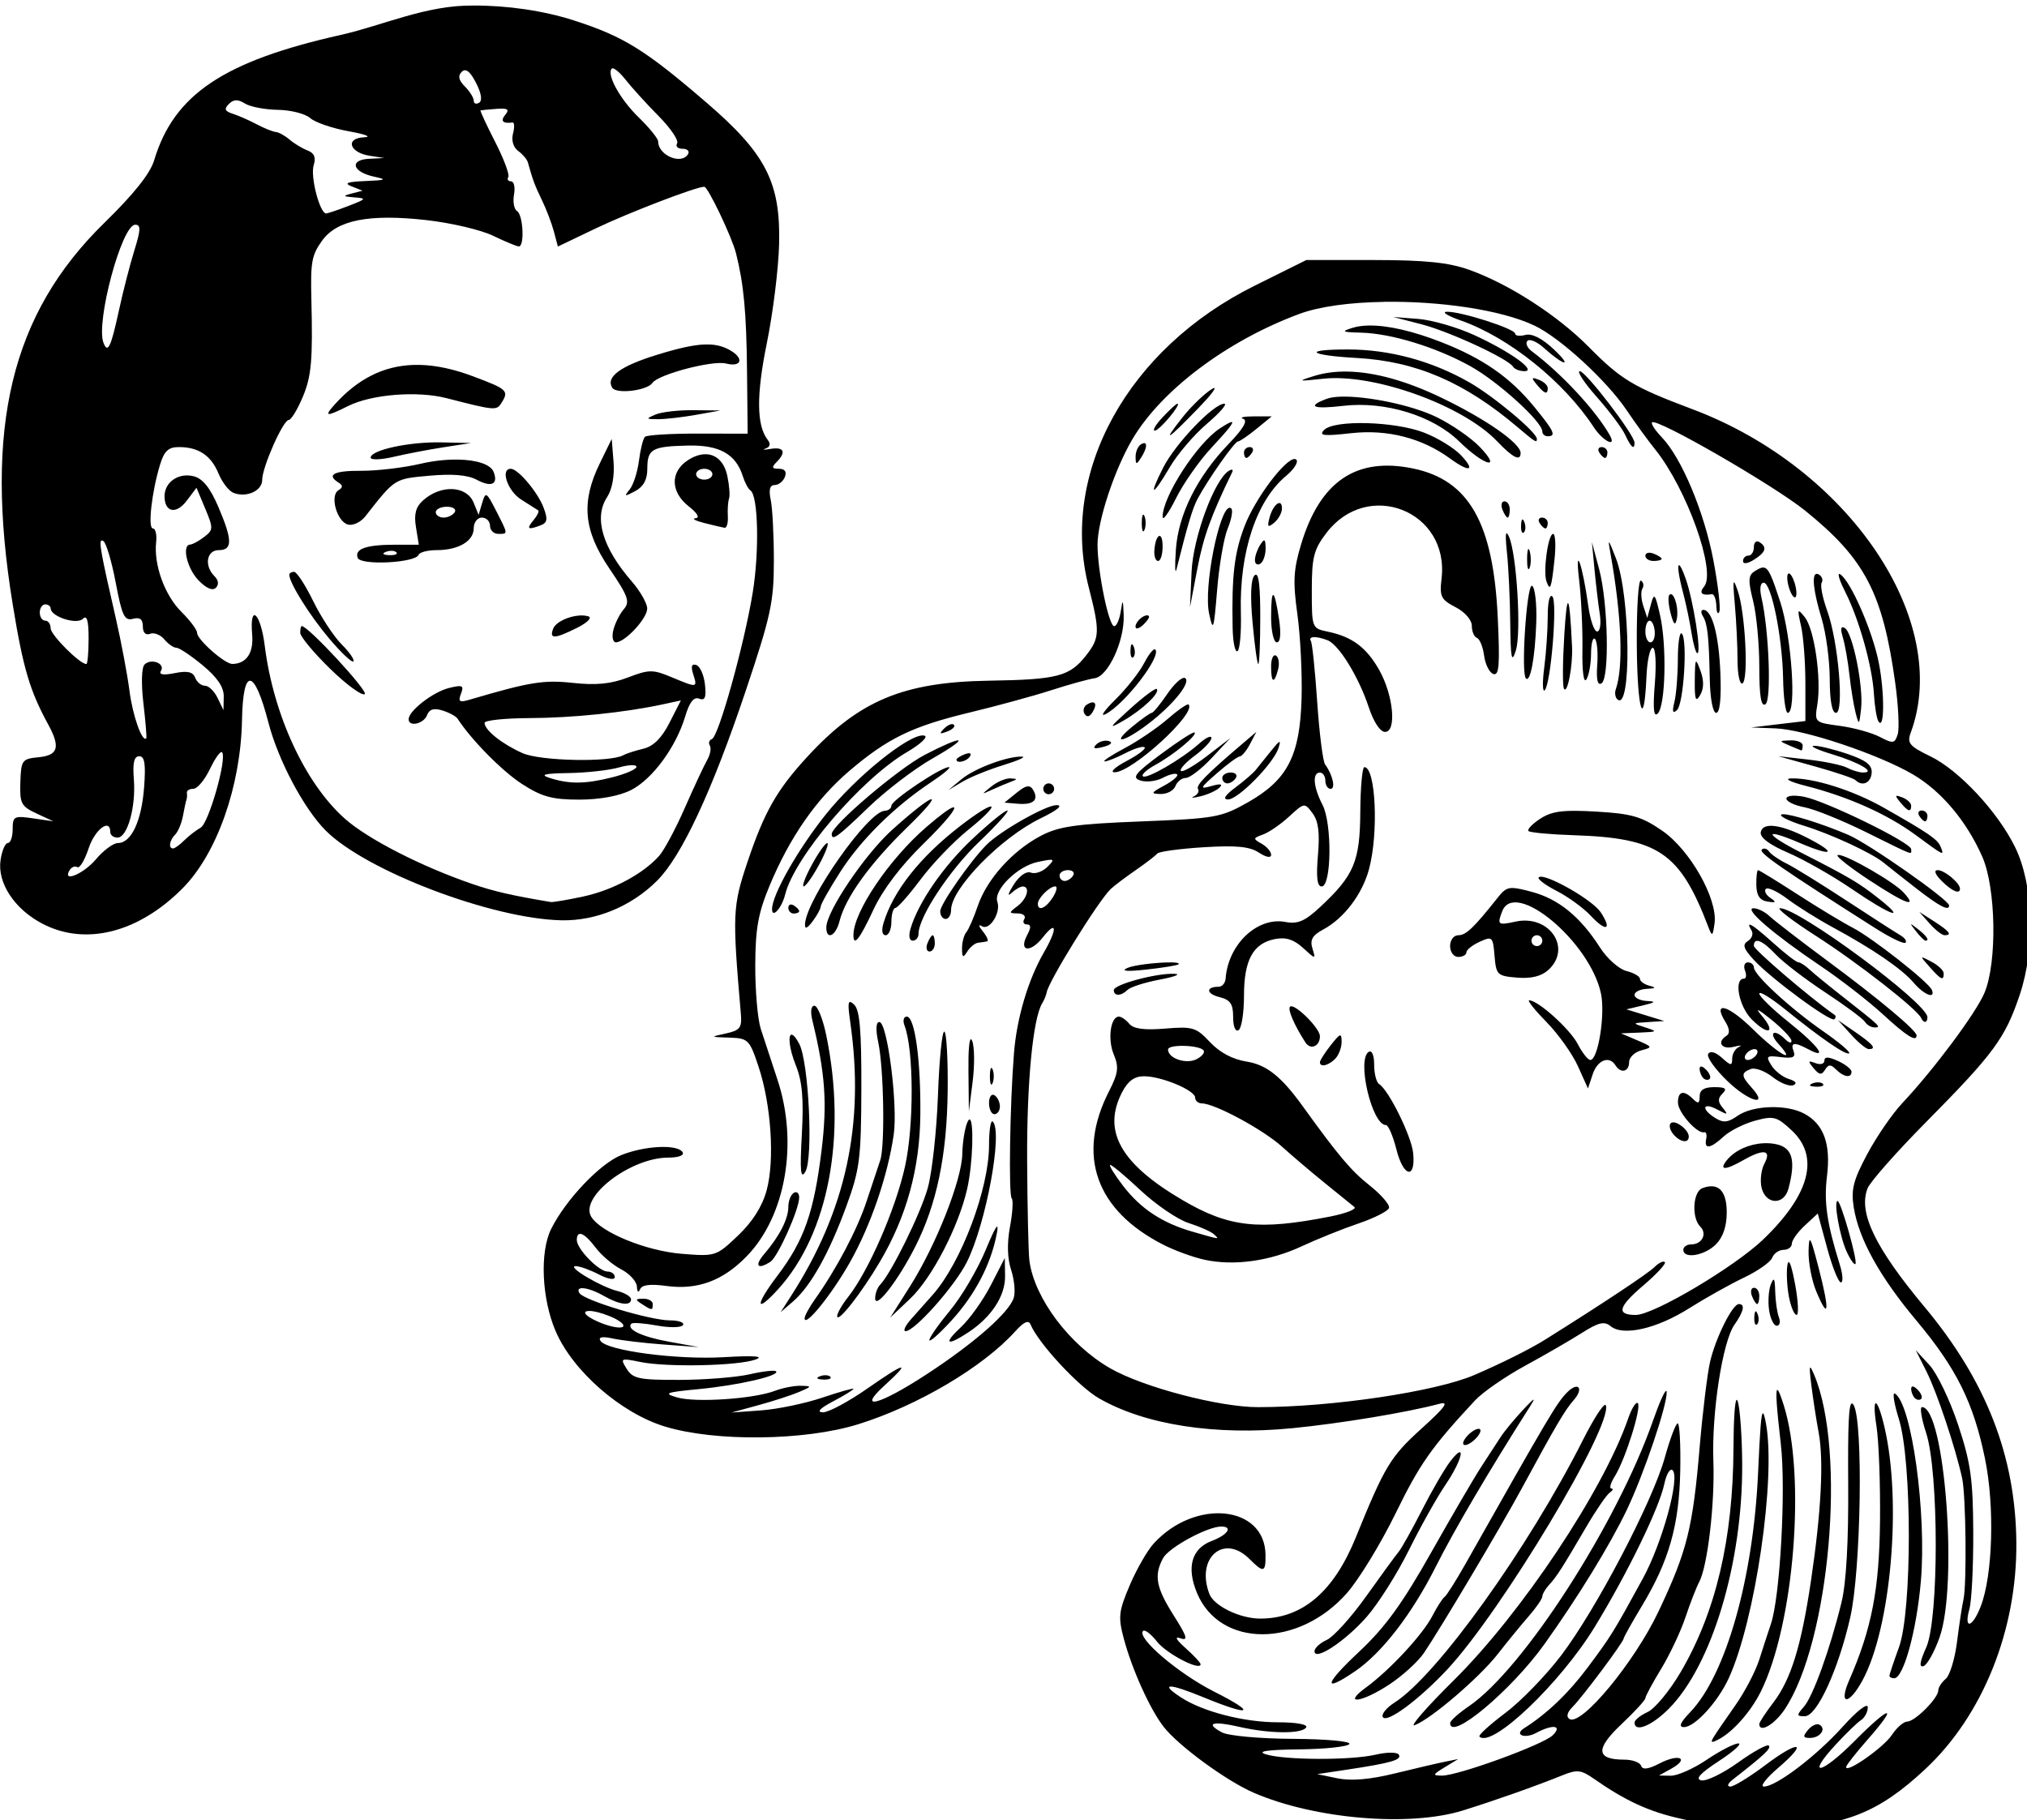
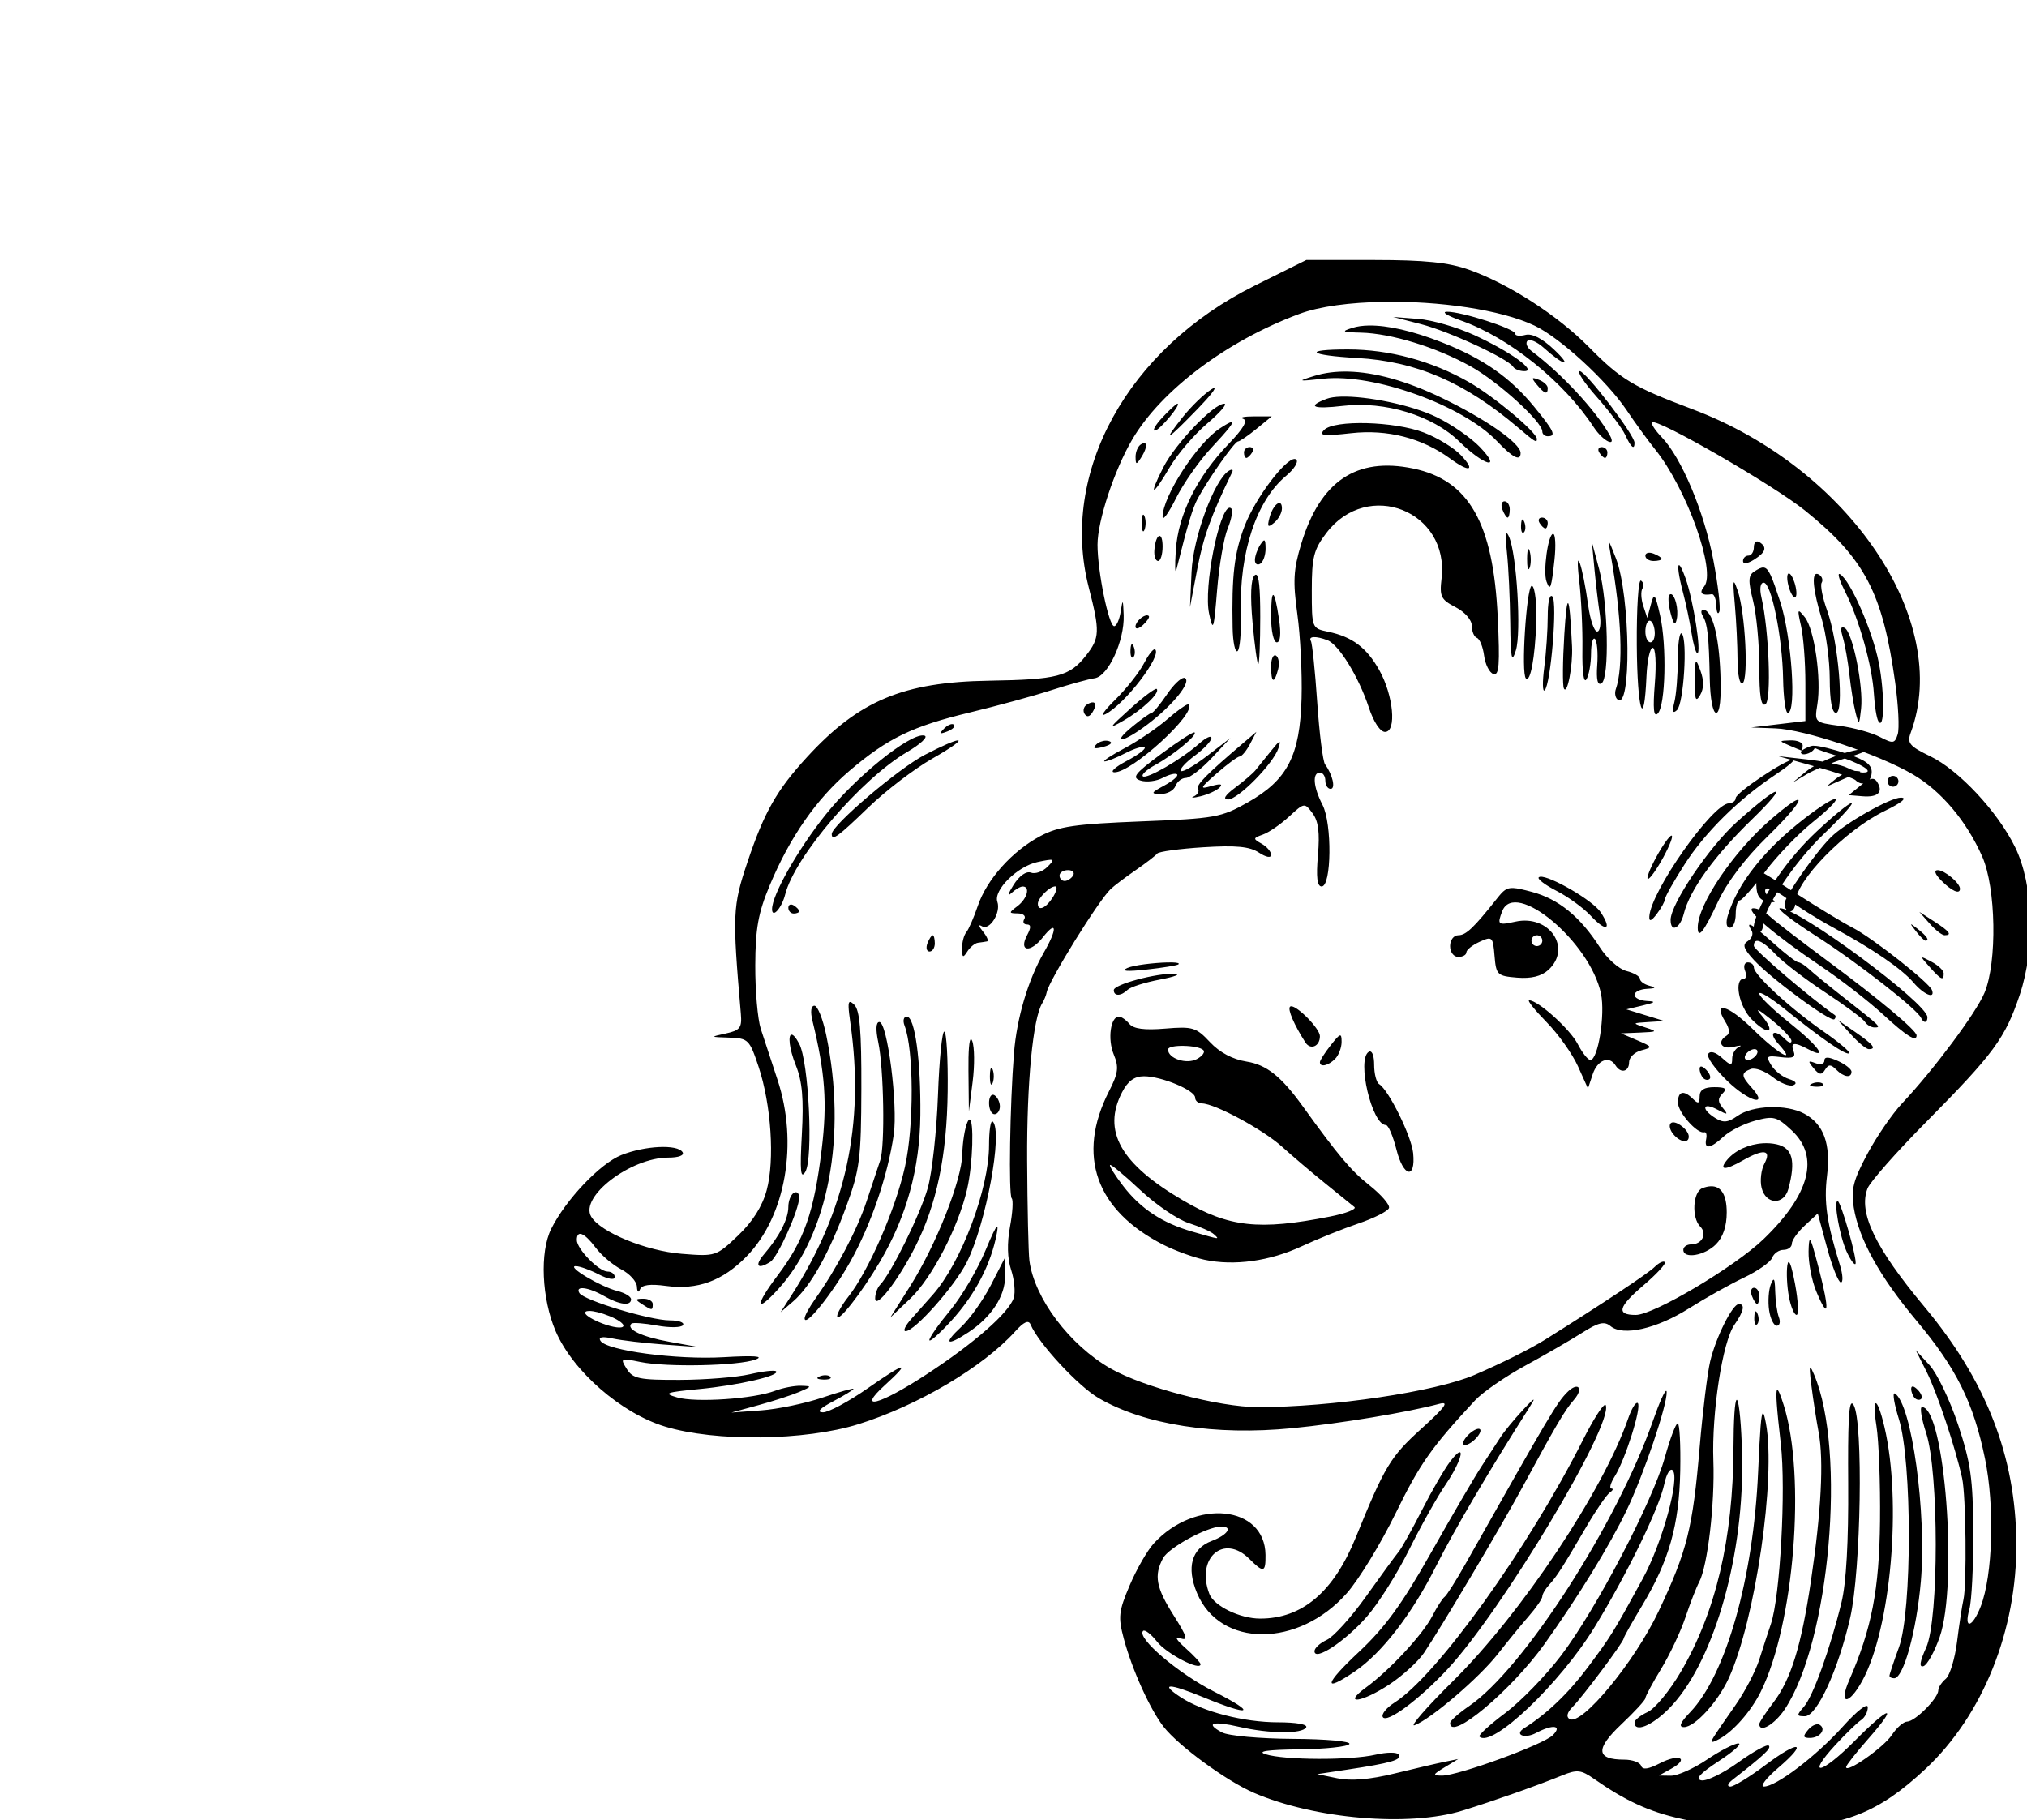
<svg xmlns="http://www.w3.org/2000/svg" xmlns:ns1="http://sodipodi.sourceforge.net/DTD/sodipodi-0.dtd" xmlns:ns2="http://www.inkscape.org/namespaces/inkscape" ns1:docname="Happy women.svg" ns2:version="1.0 (4035a4fb49, 2020-05-01)" id="svg666" version="1.1" viewBox="0 0 99.028 88.945" height="88.945mm" width="99.028mm">
  <title id="title719">Happy women</title>
  <defs id="defs660" />
  <ns1:namedview ns2:window-maximized="1" ns2:window-y="-9" ns2:window-x="-9" ns2:window-height="1001" ns2:window-width="1920" fit-margin-bottom="0" fit-margin-right="0" fit-margin-left="0" fit-margin-top="0" ns2:snap-global="false" showgrid="false" ns2:document-rotation="0" ns2:current-layer="layer1" ns2:document-units="mm" ns2:cy="207.3673" ns2:cx="301.82635" ns2:zoom="1.979899" ns2:pageshadow="2" ns2:pageopacity="0.0" borderopacity="1.0" bordercolor="#666666" pagecolor="#ffffff" id="base" />
  <g transform="translate(-3.602,-171.87)" id="layer1" ns2:groupmode="layer" ns2:label="Lager 1">
-     <path ns1:nodetypes="ssssssssssssssssssssssssssssscssssssssscccssssssssssssccscsssssssssssscssssccccsssssssssscscccssssscssssssssssscssssscscccsssssssssssssssssssssssssssssssscscccccccsscscsssccssssssssscscssssssssssscccscsssssssssssscsssssssssssscsscssssssssssccsssssscsssssscsssssssssssssssscscssssssscssssssssssssscssscssscccssssssscssscsscccsssssssccsssssssssssscsssscssssssssssssssssssccsssscsscssssssssssssssssssssssssssssscssscssssssscscsscccccsccscsssssssssscssssccssccscsssssssssssssssssccsscssccscccssssssssscssssssssssssscsssssscssssssssccscssssscssssccccscccscsssssssscccsssscsssscssssscsssssssssssssssssssssssssscssssssssssscscsscccsssscssssssssssssssssssssscssssccssscsssssssssssssssssssscsssssssssssssssssssssssssssssssscssscscsscssssscssssscssscsssssscccsssssccsscccsssssssssssssscssssssssssssssssssscsssssscccscsssccsssscsssssssssssssccssssssccccsscsscccssscscssssssssssssscccssssscssssssssssssssscssssscssssscssssssssssscsssccsssscssscsssssssssssssssscssscscscscsssssssssssssscsssssscscssssssssssssssssssssssscsssscssssscssssscsssscccscscccssscssssssssssssssssssssscssssscccsccssssssssssssscssssssssssssssssssssssssssssssccsssssssssssssssssssssscssssssscsscccscssssssssssssssscsssssssssscssssssssssccsccsssssccssssssscssssssssssssssssccsssssssssssssccsssssssscscsscssssssssscsssscsssssssssssssssscssssccccssssssssssssssssssssssssssssssssssssssssssssssssssssscsssssssccsccssssssssssssssscssscsscssssssssssssssssssssssssssssssssssssssssssssssssssssssssssssssssscsccsssssssssscssssssssscsssssssscsssssssssssssssssssssssssscccsssssssssssssssssssssssssssssssssssssssssssssssssssssssscccsssssssssssssssssssssssssssssssss" transform="scale(0.265)" d="m 254.428,696.508 -9.545,4.742 c -23.432,11.643 -35.991,34.473 -30.578,55.588 2.098,8.182 2.051,9.357 -0.508,12.609 -3.023,3.844 -5.276,4.426 -17.887,4.627 -15.827,0.252 -23.978,3.673 -33.529,14.074 -5.596,6.094 -7.894,10.143 -10.986,19.359 -2.747,8.184 -2.808,9.593 -1.223,27.975 0.222,2.578 -0.146,3.065 -2.744,3.633 -2.971,0.649 -2.965,0.656 0.635,0.773 3.467,0.113 3.716,0.362 5.379,5.369 2.325,7.003 2.994,17.195 1.494,22.75 -0.807,2.987 -2.583,5.802 -5.283,8.373 -4.017,3.825 -4.146,3.865 -10.373,3.365 -6.589,-0.529 -14.973,-3.966 -16.697,-6.846 -2.191,-3.659 7.252,-10.893 14.221,-10.893 1.908,0 2.989,-0.412 2.625,-1 -0.923,-1.493 -6.94,-1.208 -11.297,0.535 -3.911,1.565 -10.24,8.228 -12.922,13.604 -2.134,4.278 -1.758,12.878 0.824,18.881 3.165,7.357 12.033,15.094 20.139,17.568 9.292,2.837 25.831,2.64 35.65,-0.426 10.957,-3.421 22.986,-10.534 28.918,-17.104 1.607,-1.78 2.472,-2.171 2.842,-1.283 1.437,3.452 8.788,11.393 12.578,13.588 8.492,4.916 21.463,6.929 35.664,5.533 8.912,-0.876 21.204,-2.912 27.104,-4.49 1.913,-0.512 1.138,0.566 -3.305,4.592 -5.7,5.164 -6.741,6.892 -12.08,20.033 -4.087,10.061 -9.869,14.969 -17.633,14.969 -3.723,0 -8.509,-2.323 -9.361,-4.545 -2.546,-6.634 2.653,-11.181 7.379,-6.455 2.626,2.626 3.007,2.53 2.969,-0.75 -0.106,-9.141 -12.975,-10.45 -20.611,-2.096 -1.179,1.29 -3.171,4.761 -4.426,7.715 -2.045,4.815 -2.157,5.837 -1.08,9.863 1.523,5.695 4.85,13.046 7.346,16.232 2.771,3.538 11.58,9.981 16.623,12.158 11.218,4.843 28.638,6.323 38.492,3.27 5.795,-1.796 13.577,-4.544 18.338,-6.477 2.765,-1.123 3.484,-1.043 5.908,0.652 5.754,4.025 10.134,6.039 15.941,7.326 3.3,0.732 6.45,1.489 7,1.684 v -0.002 c 0.55,0.195 5.275,0.231 10.5,0.08 12.723,-0.368 18.995,-2.85 27.641,-10.938 10.573,-9.891 16.882,-25.606 16.748,-41.721 -0.133,-15.92 -5.542,-29.814 -16.908,-43.438 -9.147,-10.963 -12.263,-17.439 -10.525,-21.879 0.47,-1.2 5.308,-6.684 10.75,-12.184 12.531,-12.665 14.624,-15.507 17.303,-23.492 2.906,-8.662 2.542,-20.325 -0.848,-27.238 -3.211,-6.548 -10.347,-14.197 -15.633,-16.756 -3.848,-1.863 -4.321,-2.43 -3.619,-4.328 7.646,-20.668 -11.345,-48.818 -40.264,-59.682 -10.877,-4.086 -13.131,-5.439 -19.08,-11.465 -5.756,-5.83 -14.716,-11.609 -22.064,-14.23 -3.774,-1.346 -8.064,-1.786 -17.5,-1.797 z m 14.219,7.709 c 10.154,-0.159 21.574,1.411 27.848,4.389 4.708,2.234 13.298,10.121 16.975,15.586 1.597,2.373 3.955,5.618 5.238,7.209 5.847,7.248 11.328,22.568 9.055,25.307 -0.991,1.194 -0.47,1.716 1.416,1.418 0.412,-0.065 0.787,0.895 0.83,2.133 0.043,1.238 0.293,1.724 0.555,1.084 0.262,-0.64 -0.235,-4.915 -1.104,-9.5 -1.687,-8.904 -5.868,-18.865 -9.506,-22.65 -1.224,-1.274 -2.03,-2.511 -1.793,-2.748 0.852,-0.852 22.39,11.567 28.223,16.273 11.007,8.881 14.297,15.165 16.598,31.703 0.585,4.207 0.794,8.499 0.465,9.537 -0.545,1.718 -0.844,1.762 -3.309,0.477 -1.49,-0.777 -4.81,-1.694 -7.377,-2.037 -4.64,-0.621 -4.664,-0.646 -4.127,-3.953 0.766,-4.72 -0.549,-13.874 -2.309,-16.074 -1.365,-1.707 -1.424,-1.57 -0.695,1.639 0.437,1.925 0.796,6.65 0.797,10.5 l 0.002,7 -5,0.592 -5,0.594 4.5,0.17 c 5.336,0.202 19,4.781 25.322,8.486 5.22,3.059 9.867,8.568 12.779,15.152 2.545,5.754 2.776,19.47 0.422,25.104 -1.552,3.714 -9.345,14.173 -15.203,20.402 -1.81,1.925 -4.699,6.132 -6.418,9.35 -2.58,4.829 -3.014,6.544 -2.488,9.832 0.932,5.826 4.772,12.763 11.543,20.848 7.386,8.819 10.527,15.142 12.652,25.471 1.808,8.785 1.44,21.49 -0.789,27.25 -1.528,3.949 -3.162,4.34 -2.088,0.5 0.423,-1.512 0.743,-7.925 0.713,-14.25 -0.047,-9.759 -0.47,-12.748 -2.791,-19.742 -1.504,-4.533 -3.877,-9.483 -5.273,-11 l -2.539,-2.76 2.01,4.002 c 1.912,3.806 5.315,14 6.545,19.609 0.699,3.189 0.876,19.627 0.24,22.391 -0.253,1.1 -0.783,4.579 -1.176,7.732 -0.393,3.153 -1.333,6.246 -2.088,6.873 -0.755,0.627 -1.373,1.582 -1.373,2.125 0,1.429 -4.283,5.733 -5.727,5.752 -0.675,0.009 -1.949,1.119 -2.832,2.467 -1.501,2.29 -8.441,7.158 -8.441,5.92 0,-0.309 1.807,-2.614 4.014,-5.121 5.784,-6.571 4.18,-6.364 -2.447,0.316 -6.128,6.178 -9.101,6.758 -3.498,0.684 1.887,-2.046 3.994,-4.087 4.682,-4.535 0.688,-0.448 1.25,-1.514 1.25,-2.371 0,-0.894 -1.972,0.635 -4.629,3.59 -4.9,5.45 -12.344,11.092 -14.551,11.029 -0.726,-0.021 0.469,-1.568 2.656,-3.439 5.678,-4.858 3.91,-5.228 -2.385,-0.498 -2.91,2.187 -5.809,3.958 -6.441,3.943 -0.655,-0.018 -0.479,-0.556 0.41,-1.25 5.917,-4.621 7.182,-5.81 6.691,-6.301 -0.305,-0.305 -2.839,1.086 -5.631,3.092 -2.792,2.006 -5.849,3.497 -6.795,3.314 -1.211,-0.233 -0.258,-1.286 3.227,-3.564 2.721,-1.779 4.339,-3.235 3.594,-3.246 -0.745,-0.007 -3.356,1.336 -5.801,2.986 -2.445,1.65 -5.435,2.984 -6.645,2.965 l -2.201,-0.033 2.281,-1.266 c 3.425,-1.902 1.444,-2.832 -2.113,-0.992 -2.138,1.106 -3.195,1.247 -3.457,0.461 -0.208,-0.623 -1.6,-1.133 -3.094,-1.133 -5.211,0 -5.38,-1.949 -0.564,-6.498 2.446,-2.311 4.447,-4.487 4.447,-4.836 0,-0.349 1.307,-2.78 2.902,-5.4 1.595,-2.621 3.612,-6.898 4.482,-9.504 0.871,-2.606 2.009,-5.531 2.527,-6.5 1.556,-2.907 2.909,-14.431 2.623,-22.342 -0.323,-8.947 1.689,-21.973 3.877,-25.096 1.733,-2.475 2.021,-3.824 0.816,-3.824 -1.167,0 -4.243,6.159 -5.287,10.584 -0.508,2.154 -1.373,9.216 -1.924,15.693 -1.283,15.099 -2.312,19.216 -7.58,30.369 -4.42,9.356 -14.23,21.219 -16.426,19.861 -0.645,-0.399 -0.437,-1.225 0.562,-2.225 1.843,-1.843 9.426,-11.995 9.426,-12.619 0,-0.232 1.523,-2.951 3.385,-6.043 4.98,-8.271 6.851,-14.871 7.045,-24.871 0.093,-4.813 -0.118,-8.75 -0.467,-8.75 -0.349,0 -1.413,2.812 -2.365,6.25 -2.257,8.152 -12.674,28.052 -19.133,36.551 -2.8,3.685 -7.432,8.456 -10.293,10.602 -2.861,2.146 -5.004,4.1 -4.762,4.342 2.247,2.247 14.882,-9.777 21.273,-20.244 6.032,-9.878 11.876,-21.893 12.814,-26.348 0.388,-1.842 1.08,-2.967 1.537,-2.5 1.379,1.408 -1.938,13.44 -5.502,19.959 -5.454,9.975 -5.857,10.623 -10.15,16.375 -3.552,4.758 -7.561,8.592 -11.719,11.209 -1.921,1.209 0.072,2.018 2.186,0.887 3.089,-1.653 4.908,-1.41 3.086,0.412 -1.732,1.732 -17.48,7.474 -20.436,7.451 -1.785,-0.014 -1.731,-0.179 0.5,-1.535 l 2.5,-1.52 -2.5,0.506 c -1.375,0.278 -5.543,1.253 -9.264,2.164 -4.524,1.108 -8.002,1.4 -10.5,0.883 l -3.736,-0.771 5.5,-0.828 c 8.132,-1.223 10.142,-1.804 9.547,-2.768 -0.302,-0.483 -2.174,-0.482 -4.291,0.01 -4.583,1.064 -16.834,1.016 -20.256,-0.08 -1.694,-0.542 0.304,-0.832 6.191,-0.9 4.78,-0.055 8.939,-0.5 9.242,-0.99 0.308,-0.499 -4.274,-0.915 -10.414,-0.949 -6.122,-0.033 -11.896,-0.56 -13.076,-1.191 -3.177,-1.7 -1.747,-2.162 3.176,-1.027 5.569,1.284 11.591,1.338 12.35,0.111 0.343,-0.556 -1.806,-0.945 -5.191,-0.945 -6.254,0.003 -13.869,-1.954 -17.912,-4.604 -4.039,-2.651 -2.256,-2.649 4.188,0 8.812,3.623 9.968,2.999 1.947,-1.051 -6.618,-3.342 -14.346,-9.943 -13.1,-11.189 0.315,-0.315 1.476,0.576 2.58,1.98 1.762,2.24 8.02,5.48 8.02,4.152 0,-0.273 -1.238,-1.602 -2.75,-2.953 -1.793,-1.602 -2.12,-2.234 -0.939,-1.82 1.448,0.508 1.197,-0.333 -1.25,-4.191 -3.277,-5.167 -3.69,-7.387 -1.979,-10.586 1.038,-1.939 8.072,-5.782 10.668,-5.828 2.293,-0.04 1.287,1.527 -1.705,2.656 -3.705,1.399 -4.681,4.866 -2.701,9.604 4.233,10.127 18.723,10.129 27.639,0 2.21,-2.511 6.243,-9.116 8.961,-14.676 4.484,-9.173 6.615,-12.205 14.664,-20.855 1.406,-1.511 5.557,-4.383 9.225,-6.383 3.668,-2 8.388,-4.731 10.49,-6.066 3.04,-1.931 4.117,-2.183 5.26,-1.234 2.288,1.899 8.493,0.493 14.455,-3.273 3.005,-1.898 7.562,-4.45 10.125,-5.67 2.563,-1.22 4.912,-2.872 5.219,-3.672 0.307,-0.8 1.246,-1.453 2.088,-1.453 0.842,0 1.531,-0.512 1.531,-1.137 0,-0.624 1.077,-2.132 2.393,-3.352 l 2.391,-2.217 1.721,6.352 c 0.946,3.494 2.087,6.354 2.537,6.354 0.451,0 0.364,-1.463 -0.193,-3.25 -2.394,-7.672 -2.955,-11.554 -2.367,-16.34 0.731,-5.959 -0.598,-9.601 -4.205,-11.531 -3.282,-1.756 -9.488,-1.545 -12.293,0.42 -1.767,1.238 -2.619,1.319 -4.105,0.391 -2.659,-1.661 -2.338,-3.007 0.373,-1.562 1.951,1.04 2.089,1.003 1.025,-0.287 -0.94,-1.14 -0.952,-1.762 -0.051,-2.664 0.902,-0.901 0.546,-1.176 -1.523,-1.176 -1.875,0 -2.699,0.519 -2.699,1.699 0,1.322 -0.268,1.433 -1.201,0.5 -1.726,-1.726 -2.799,-1.479 -2.799,0.645 0,1.805 3.576,5.836 4.854,5.471 0.355,-0.101 0.513,0.461 0.352,1.25 -0.403,1.968 0.772,1.798 3.23,-0.469 1.135,-1.047 3.745,-2.36 5.799,-2.916 3.41,-0.923 3.997,-0.767 6.75,1.805 5.169,4.829 3.363,11.781 -5.205,20.039 -5.3,5.108 -20.246,13.977 -23.557,13.977 -3.627,0 -3.25,-1.478 1.383,-5.428 2.464,-2.101 4.257,-4.044 3.984,-4.316 -0.273,-0.273 -1.121,0.131 -1.885,0.895 -1.194,1.194 -9.495,6.704 -20.205,13.41 -2.745,1.719 -7.935,4.313 -13,6.498 -7.171,3.094 -26.303,5.941 -39.928,5.941 -7.146,0 -21.146,-3.676 -27.195,-7.139 -7.527,-4.309 -14.021,-12.938 -14.939,-19.854 -0.183,-1.379 -0.372,-9.708 -0.418,-18.508 -0.075,-14.359 1.07,-26.24 2.797,-29 0.344,-0.55 0.71,-1.45 0.812,-2 0.398,-2.13 9.487,-16.802 11.777,-19.012 0.602,-0.58 2.669,-2.144 4.594,-3.475 1.925,-1.33 3.725,-2.716 4,-3.08 0.275,-0.364 4.095,-0.888 8.49,-1.164 6.039,-0.379 8.543,-0.14 10.25,0.979 1.339,0.877 2.26,1.047 2.26,0.416 0,-0.586 -0.787,-1.508 -1.75,-2.049 -1.627,-0.913 -1.611,-1.032 0.248,-1.695 1.1,-0.393 3.271,-1.886 4.824,-3.318 2.794,-2.575 2.841,-2.58 4.316,-0.602 1.08,1.449 1.353,3.585 0.992,7.75 -0.35,4.04 -0.145,5.748 0.686,5.748 1.823,-0.003 1.946,-11.589 0.16,-15.043 -1.707,-3.301 -1.921,-5.955 -0.479,-5.955 0.55,0 1,0.675 1,1.5 0,0.825 0.436,1.5 0.969,1.5 0.968,0 0.378,-2.612 -1.018,-4.5 -0.406,-0.55 -1.06,-5.725 -1.453,-11.5 -0.393,-5.775 -0.916,-10.838 -1.164,-11.25 -0.542,-0.902 0.919,-0.976 3.064,-0.152 2.087,0.801 5.753,6.761 7.602,12.359 0.893,2.704 2.107,4.543 3,4.543 2.178,0 1.55,-6.749 -1.059,-11.391 -2.338,-4.159 -4.992,-6.151 -9.441,-7.082 -2.989,-0.625 -3,-0.653 -3,-7.658 0,-6.096 0.36,-7.499 2.699,-10.564 7.633,-10.002 22.686,-4.035 21.223,8.414 -0.39,3.321 -0.115,3.887 2.57,5.275 1.735,0.897 3.008,2.357 3.008,3.447 0,1.04 0.423,2.041 0.939,2.225 0.516,0.183 1.113,1.657 1.326,3.275 0.213,1.618 0.982,3.141 1.709,3.383 1.062,0.354 1.22,-1.707 0.803,-10.506 -0.823,-17.368 -5.312,-25.252 -15.598,-27.387 -10.445,-2.168 -17.125,2.329 -20.623,13.883 -1.441,4.758 -1.559,6.907 -0.719,12.969 0.554,3.996 0.904,10.978 0.777,15.514 -0.295,10.61 -2.592,15.051 -9.926,19.203 -4.895,2.771 -6.011,2.969 -19.689,3.504 -12.106,0.474 -15.161,0.916 -18.5,2.678 -5.2,2.743 -9.915,7.997 -11.58,12.904 -0.73,2.152 -1.685,4.341 -2.123,4.863 -0.438,0.522 -0.789,1.872 -0.781,3 0.013,1.682 0.187,1.781 0.965,0.551 0.522,-0.825 1.414,-1.556 1.984,-1.625 0.57,-0.068 1.316,-0.181 1.658,-0.25 0.342,-0.069 0.005,-0.888 -0.75,-1.818 -0.825,-1.017 -0.893,-1.403 -0.172,-0.971 1.404,0.842 3.521,-2.538 2.828,-4.514 -0.753,-2.146 3.694,-6.546 7.414,-7.336 3.173,-0.674 3.316,-0.603 1.824,0.889 -0.89,0.891 -2.26,1.371 -3.045,1.07 -0.857,-0.329 -2.135,0.571 -3.203,2.254 -0.978,1.539 -1.181,2.238 -0.449,1.551 0.731,-0.687 1.691,-1.25 2.131,-1.25 1.434,0 0.841,2.247 -0.951,3.607 -1.66,1.26 -1.655,1.329 0.061,1.359 0.995,0.018 1.529,0.483 1.189,1.033 -0.34,0.55 -0.125,1 0.477,1 0.773,0 0.79,0.57 0.057,1.939 -1.644,3.072 0.552,3.401 2.887,0.434 2.606,-3.313 2.713,-1.581 0.172,2.818 -2.887,5 -4.984,12.061 -5.498,18.514 -0.753,9.447 -1.013,26.208 -0.416,26.805 0.304,0.304 0.16,2.658 -0.32,5.23 -0.565,3.023 -0.492,5.834 0.207,7.951 0.595,1.802 0.814,4.12 0.486,5.152 -0.868,2.736 -7.307,8.384 -16.104,14.127 -8.687,5.671 -12.941,6.784 -7.697,2.014 5.009,-4.556 3.882,-4.359 -3.139,0.549 -3.514,2.457 -7.227,4.445 -8.25,4.422 -1.22,-0.029 -0.57,-0.726 1.889,-2.023 2.063,-1.089 3.75,-2.124 3.75,-2.301 0,-0.176 -2.588,0.553 -5.75,1.621 -3.163,1.068 -8.225,2.123 -11.25,2.344 l -5.5,0.402 5,-1.367 c 2.75,-0.752 6.125,-1.847 7.5,-2.436 2.366,-1.012 2.384,-1.073 0.316,-1.133 -1.202,-0.035 -3.365,0.385 -4.807,0.934 -3.909,1.486 -14.588,2.208 -18.01,1.217 -2.631,-0.762 -2.139,-0.952 4,-1.539 7.283,-0.697 15.026,-2.482 14.227,-3.281 -0.254,-0.254 -2.434,-0.009 -4.844,0.547 -2.41,0.556 -8.21,1.02 -12.891,1.035 -7.515,0.021 -8.661,-0.216 -9.793,-2.029 -1.233,-1.974 -1.136,-2.022 2.51,-1.273 4.897,1.006 18.081,0.724 21.242,-0.453 1.661,-0.619 -0.232,-0.757 -5.883,-0.43 -8.708,0.504 -21.592,-1.212 -22.713,-3.025 -0.431,-0.697 0.332,-0.841 2.246,-0.424 1.594,0.347 5.823,0.849 9.398,1.113 l 6.5,0.48 -5.473,-0.992 c -5.078,-0.919 -7.99,-2.315 -6.959,-3.338 0.238,-0.236 2.356,-0.079 4.705,0.352 2.349,0.43 4.513,0.392 4.809,-0.086 0.296,-0.478 -0.791,-0.869 -2.416,-0.869 -3.619,0 -15.853,-3.687 -16.682,-5.027 -0.876,-1.418 1.624,-1.126 4.516,0.527 2.873,1.642 5,1.9 5,0.607 0,-0.49 -1.13,-1.175 -2.512,-1.521 -3.102,-0.779 -9.475,-4.573 -7.688,-4.584 0.715,-0.002 2.627,0.684 4.25,1.523 1.691,0.875 2.949,1.088 2.949,0.5 0,-0.564 -0.595,-1.025 -1.324,-1.025 -1.609,0 -5.676,-4.166 -5.676,-5.814 0,-1.925 1.391,-1.366 3.461,1.391 1.064,1.417 3.197,3.228 4.738,4.025 1.541,0.797 2.837,2.225 2.881,3.174 0.045,0.995 0.289,1.206 0.574,0.502 0.337,-0.831 1.868,-1.032 4.795,-0.631 5.774,0.791 10.425,-0.91 14.836,-5.428 7.233,-7.407 9.594,-20.949 5.693,-32.652 -1.112,-3.337 -2.49,-7.532 -3.064,-9.32 -0.574,-1.789 -1.033,-7.052 -1.014,-11.697 0.025,-6.809 0.542,-9.668 2.662,-14.748 3.718,-8.909 8.61,-15.94 14.693,-21.123 7.067,-6.021 11.595,-8.216 22.244,-10.777 4.95,-1.191 11.7,-3.035 15,-4.1 3.3,-1.064 6.885,-2.054 7.965,-2.199 2.492,-0.335 5.525,-6.902 5.359,-11.602 -0.106,-2.992 -0.183,-3.101 -0.539,-0.75 -0.229,1.512 -0.775,2.75 -1.213,2.75 -1.001,0 -3.072,-10.119 -3.072,-15.012 0,-4.396 3.089,-13.757 6.402,-19.41 5.315,-9.066 17.473,-18.206 30.789,-23.146 3.797,-1.409 9.435,-2.127 15.527,-2.223 z m 11.693,1.832 c -1.052,0.026 0.102,0.752 2.564,1.613 8.826,3.088 18.985,11.242 24.51,19.674 1.709,2.609 4.325,3.876 2.918,1.414 -2.628,-4.601 -8.887,-11.329 -14.342,-15.418 -0.857,-0.643 -1.22,-1.506 -0.807,-1.92 0.414,-0.414 1.763,0.158 2.998,1.27 3.791,3.413 5.463,3.693 1.883,0.316 -2.159,-2.036 -4.039,-2.994 -5.25,-2.678 -1.038,0.272 -1.887,0.168 -1.887,-0.23 0,-0.9 -9.986,-4.106 -12.588,-4.041 z m -9.912,0.961 5.166,1.332 c 5.203,1.342 16.031,6.359 16.955,7.854 0.274,0.443 1.208,0.805 2.074,0.805 2.415,0 -2.629,-3.622 -9.285,-6.67 -3.133,-1.434 -7.769,-2.769 -10.303,-2.965 z m -4.479,1.574 c -1.147,0.019 -2.162,0.162 -3.021,0.432 -2.146,0.674 -1.924,0.799 1.568,0.885 5.586,0.137 13.899,2.689 20.203,6.203 5.103,2.844 13.229,10.226 13.229,12.018 0,0.484 0.45,0.879 1,0.879 1.623,0 1.197,-0.925 -2.52,-5.461 -4.43,-5.406 -9.423,-8.882 -17.045,-11.869 -5.323,-2.086 -9.972,-3.143 -13.414,-3.086 z M 262.08,713 c -8.445,0 -7.302,1.067 1.684,1.572 10.919,0.613 19.866,4.475 29.664,12.805 3.202,2.722 3.5,2.904 3.5,2.121 0,-1.217 -7.943,-7.864 -12.5,-10.461 C 277.52,715.101 269.747,713 262.08,713 Z m 42.752,4 c -0.59,0 0.818,2.137 3.131,4.75 2.312,2.612 4.674,5.763 5.246,7 1.069,2.311 1.719,2.859 1.719,1.449 0,-1.44 -8.995,-13.199 -10.096,-13.199 z m -42.723,0.08 c -2.246,-0.048 -4.317,0.214 -6.182,0.789 -3.262,1.006 -3.147,1.041 1.66,0.523 9.3,-1.002 25.676,4.898 31.994,11.525 2.921,3.064 4.346,3.777 4.346,2.172 0,-1.795 -6.448,-6.285 -14.725,-10.254 -6.355,-3.047 -12.152,-4.651 -17.094,-4.756 z m 34.176,1.219 c -0.26,0.026 -0.035,0.382 0.625,1.178 1.44,1.735 2.018,1.917 2.018,0.631 0,-0.491 -0.738,-1.177 -1.641,-1.523 -0.515,-0.198 -0.846,-0.301 -1.002,-0.285 z m -58.84,1.803 c -0.089,-8.5e-4 -0.26,0.078 -0.518,0.242 -1.375,0.877 -3.755,3.183 -5.291,5.125 -3.891,4.921 -2.981,4.408 2.83,-1.594 2.218,-2.29 3.364,-3.77 2.979,-3.773 z m 23.367,1.6 c -1.095,0.033 -2.003,0.162 -2.635,0.4 -3.767,1.422 -2.531,1.949 3.035,1.295 7.717,-0.907 16.535,1.799 21.402,6.568 4.601,4.507 8.004,5.409 3.781,1.002 -1.599,-1.669 -5.171,-4.137 -7.938,-5.486 -4.641,-2.263 -12.903,-3.92 -17.646,-3.779 z M 230.65,723 c -0.205,0 -1.431,1.125 -2.723,2.5 -1.292,1.375 -1.932,2.484 -1.424,2.469 0.855,-0.029 4.977,-4.969 4.146,-4.969 z m 8.652,0.004 c -1.969,-0.006 -9.001,7.337 -11.248,11.746 -2.815,5.524 -2.036,5.478 1.217,-0.072 1.393,-2.378 4.474,-5.976 6.846,-7.996 2.371,-2.021 3.805,-3.678 3.186,-3.678 z m 5.434,2.334 c -1.819,0 -2.701,0.202 -1.961,0.449 0.913,0.304 0.066,1.778 -2.633,4.584 -5.86,6.092 -9.333,13.051 -9.773,19.586 -0.206,3.051 -0.15,4.649 0.125,3.549 2.066,-8.265 2.964,-11.258 3.9,-13 1.951,-3.628 6.789,-10.499 7.418,-10.537 0.339,-0.02 1.88,-1.068 3.424,-2.332 l 2.809,-2.299 z m -4.158,1.051 c -0.314,0.063 -1.015,0.459 -2.088,1.162 -4.212,2.76 -10.562,12.559 -10.562,16.299 0,0.849 1.113,-0.69 2.473,-3.418 1.36,-2.728 4.285,-6.903 6.5,-9.279 3.188,-3.419 4.368,-4.902 3.678,-4.764 z m 24.975,0.197 c -3.679,-0.096 -6.909,0.304 -7.84,1.248 -1.054,1.069 -0.162,1.177 4.979,0.604 6.677,-0.745 13.045,0.888 18.236,4.676 3.603,2.629 4.738,2.299 2.025,-0.588 -1.279,-1.361 -4.372,-3.256 -6.873,-4.211 -2.721,-1.039 -6.848,-1.633 -10.527,-1.729 z m -40.912,3.699 c -0.158,-0.045 -0.396,0.019 -0.713,0.215 -0.55,0.34 -0.992,1.379 -0.984,2.309 0.013,1.457 0.149,1.484 0.984,0.191 0.949,-1.469 1.188,-2.581 0.713,-2.715 z M 243.988,731 c -0.582,0 -1.061,0.45 -1.061,1 0,0.55 0.199,1 0.441,1 0.243,0 0.719,-0.45 1.059,-1 0.34,-0.55 0.143,-1 -0.439,-1 z m 64.881,0 c -0.582,0 -0.781,0.45 -0.441,1 0.34,0.55 0.818,1 1.061,1 0.243,0 0.439,-0.45 0.439,-1 0,-0.55 -0.476,-1 -1.059,-1 z m -56.574,2.197 c -1.7,-0.12 -7.26,7.178 -9.25,12.361 -1.902,4.955 -2.395,9.13 -2.209,18.756 0.051,2.645 0.454,4.587 0.895,4.314 0.441,-0.272 0.721,-3.483 0.623,-7.135 -0.297,-11.1 2.862,-20.633 8.346,-25.193 1.459,-1.213 2.305,-2.553 1.881,-2.977 -0.077,-0.077 -0.172,-0.119 -0.285,-0.127 z m -11.547,1.984 c -0.115,-0.042 -0.332,0.024 -0.625,0.205 -2.662,1.645 -6.574,12.266 -6.857,18.619 l -0.289,6.5 1.352,-7.074 c 1.133,-5.93 2.479,-9.662 6.43,-17.816 0.118,-0.245 0.105,-0.392 -0.01,-0.434 z M 290.959,741 c -0.533,0 -0.709,0.675 -0.393,1.5 0.317,0.825 0.753,1.5 0.969,1.5 0.216,0 0.393,-0.675 0.393,-1.5 0,-0.825 -0.436,-1.5 -0.969,-1.5 z m -41.586,0.32 c -0.54,0.09 -1.337,1.157 -1.746,2.721 -0.445,1.702 -0.286,1.863 0.881,0.895 0.782,-0.649 1.42,-1.827 1.42,-2.617 0,-0.754 -0.231,-1.052 -0.555,-0.998 z m -9.141,0.873 c -1.872,0.27 -4.778,14.617 -3.736,19.494 0.742,3.475 0.876,3.081 1.484,-4.387 0.368,-4.513 1.242,-9.591 1.943,-11.283 0.702,-1.692 1.002,-3.35 0.668,-3.684 -0.114,-0.114 -0.235,-0.159 -0.359,-0.141 z m -15.838,1.27 c -0.181,-0.067 -0.309,0.506 -0.309,1.537 0,1.375 0.228,1.938 0.506,1.25 0.277,-0.688 0.277,-1.812 0,-2.5 -0.069,-0.172 -0.137,-0.265 -0.197,-0.287 z M 297.869,744 c -0.582,0 -0.781,0.45 -0.441,1 0.34,0.55 0.818,1 1.061,1 0.243,0 0.439,-0.45 0.439,-1 0,-0.55 -0.476,-1 -1.059,-1 z m -3.576,0.346 c -0.152,-0.023 -0.255,0.342 -0.285,1.07 -0.043,1.054 0.193,1.645 0.525,1.312 0.332,-0.332 0.367,-1.194 0.078,-1.916 -0.12,-0.299 -0.227,-0.453 -0.318,-0.467 z m -2.947,2.551 c -0.211,0.05 -0.189,1.199 0.059,3.498 0.289,2.689 0.564,8.539 0.611,13 0.07,6.629 0.259,7.563 1.033,5.111 1.04,-3.295 0.16,-17.82 -1.271,-21 -0.192,-0.427 -0.336,-0.632 -0.432,-0.609 z m 8.57,0.109 c -0.922,0 -1.882,6.961 -1.213,8.793 0.682,1.867 0.9,1.272 1.471,-4.043 0.281,-2.612 0.164,-4.75 -0.258,-4.75 z m -72.531,0.369 c -0.382,-0.037 -0.849,0.907 -0.977,2.645 -0.08,1.089 0.229,1.98 0.688,1.98 0.458,0 0.832,-1.199 0.832,-2.666 0,-1.306 -0.246,-1.93 -0.543,-1.959 z m 19.283,0.832 c -0.026,-0.005 -0.053,-10e-4 -0.084,0.012 -0.148,0.062 -0.359,0.33 -0.654,0.787 -0.533,0.825 -0.977,2.089 -0.984,2.809 -0.008,0.721 0.434,1.031 0.984,0.691 0.55,-0.34 0.992,-1.604 0.984,-2.809 -0.007,-0.974 -0.066,-1.455 -0.246,-1.49 z m 90.873,0.182 c -0.359,0.016 -0.611,0.415 -0.611,1.059 0,0.857 -0.45,1.559 -1,1.559 -0.55,0 -1,0.453 -1,1.008 0,0.598 0.814,0.5 2,-0.24 2.215,-1.383 2.507,-2.336 1,-3.268 -0.138,-0.085 -0.269,-0.122 -0.389,-0.117 z m -30.471,0.117 0.473,5 c 0.261,2.75 0.701,6.463 0.977,8.25 0.278,1.804 0.062,3.25 -0.484,3.25 -0.541,0 -1.278,-2.137 -1.639,-4.75 -1.047,-7.582 -2.505,-11.703 -1.68,-4.75 0.392,3.3 0.664,9.073 0.605,12.828 -0.063,4.041 0.236,6.286 0.734,5.5 0.463,-0.73 0.85,-2.865 0.857,-4.744 0.008,-1.879 0.335,-3.097 0.725,-2.707 0.389,0.39 0.577,2.54 0.416,4.777 -0.197,2.729 0.064,3.848 0.791,3.398 1.5,-0.927 1.208,-14.87 -0.441,-21.053 z m 3.178,0.061 c -0.127,-0.088 -3.5e-4,0.694 0.281,2.271 2.02,11.319 2.38,20.762 0.945,24.82 -0.224,0.634 -0.111,1.45 0.252,1.812 2.664,2.664 2.473,-19.053 -0.229,-25.965 -0.741,-1.895 -1.123,-2.851 -1.25,-2.939 z m -14.891,1.234 c -0.13,0.07 -0.221,0.674 -0.232,1.705 h -0.002 c -0.02,1.65 0.187,2.445 0.461,1.768 0.275,-0.677 0.293,-2.027 0.039,-3 -0.095,-0.365 -0.188,-0.515 -0.266,-0.473 z m 22.488,0.691 c -0.538,-0.059 -0.918,0.139 -0.918,0.539 0,0.533 0.675,0.969 1.5,0.969 0.825,0 1.5,-0.176 1.5,-0.393 0,-0.216 -0.675,-0.652 -1.5,-0.969 -0.206,-0.079 -0.403,-0.127 -0.582,-0.146 z m 5.305,2.279 c -0.341,-0.077 -0.131,1.843 0.738,5.119 0.528,1.989 1.223,5.303 1.545,7.365 0.322,2.062 0.807,3.75 1.076,3.75 0.798,0 -0.745,-9.805 -2.172,-13.803 -0.579,-1.622 -0.983,-2.386 -1.188,-2.432 z m 15.555,0.439 c -0.438,-0.029 -0.953,0.255 -1.67,0.709 -1.141,0.722 -1.186,1.71 -0.25,5.428 0.629,2.5 1.145,7.971 1.145,12.16 0,5.416 0.326,7.414 1.131,6.916 1.14,-0.705 0.66,-13.664 -0.729,-19.668 -0.382,-1.652 -0.218,-2.75 0.41,-2.75 1.417,0 3.45,10.08 3.58,17.75 0.058,3.435 0.445,6.248 0.857,6.248 1.661,0.006 0.703,-14.1 -1.391,-20.477 -1.532,-4.665 -2.12,-6.252 -3.084,-6.316 z m 4.656,1.088 c -0.042,0.004 -0.081,0.022 -0.115,0.057 -0.275,0.275 -0.192,1.467 0.184,2.65 0.375,1.183 0.906,1.926 1.182,1.65 0.275,-0.275 0.194,-1.467 -0.182,-2.65 -0.329,-1.035 -0.777,-1.733 -1.068,-1.707 z m 5.117,0.074 c -0.91,0.105 -0.574,3.236 0.939,8.225 0.819,2.7 1.492,7.721 1.5,11.158 0.007,3.979 0.422,6.25 1.143,6.25 1.559,0 0.435,-13.176 -1.605,-18.816 -0.859,-2.374 -1.321,-4.704 -1.027,-5.18 0.294,-0.476 0.076,-1.149 -0.482,-1.494 -0.181,-0.112 -0.337,-0.158 -0.467,-0.143 z m 4.174,0.018 c -0.287,0.071 0.158,1.421 1.111,3.291 2.541,4.981 4.997,13.707 5.297,18.824 0.129,2.2 0.489,4.45 0.801,5 1.144,2.017 1.208,-5.1 0.098,-10.746 -1.151,-5.853 -5.206,-15.127 -7.137,-16.32 -0.071,-0.044 -0.129,-0.059 -0.17,-0.049 z m -107.52,0.137 c -0.079,-0.004 -0.165,0.042 -0.258,0.135 -0.682,0.682 -0.811,3.757 -0.363,8.699 0.381,4.205 0.856,7.645 1.055,7.645 0.199,0 0.363,-3.914 0.363,-8.699 0,-5.339 -0.241,-7.754 -0.797,-7.779 z m 70.98,1.094 c -0.467,-0.288 -0.811,5.057 -0.766,11.879 0.08,12.096 1.337,16.111 1.789,5.715 0.125,-2.865 0.641,-5.209 1.146,-5.209 0.52,0 0.69,2.867 0.391,6.594 -0.375,4.666 -0.217,6.28 0.537,5.525 1.433,-1.433 1.693,-12.534 0.426,-18.119 -0.909,-4.008 -1.093,-4.227 -1.688,-2 l -0.668,2.5 -0.74,-2.24 c -0.408,-1.232 -0.48,-2.665 -0.16,-3.182 0.32,-0.517 0.199,-1.175 -0.268,-1.463 z m 17.18,0.32 c -0.201,-0.103 -0.135,1.139 0.127,4.064 0.27,3.025 0.496,7.664 0.5,10.309 0.005,2.645 0.418,4.557 0.918,4.248 1.141,-0.705 0.507,-13.035 -0.877,-17.057 -0.33,-0.958 -0.547,-1.503 -0.668,-1.564 z m -37.332,0.635 c -0.955,0.432 -1.979,16.162 -1.053,17.08 0.818,0.81 1.684,-3.877 1.906,-10.311 0.117,-3.388 -0.225,-6.432 -0.762,-6.764 -0.031,-0.019 -0.061,-0.02 -0.092,-0.006 z m 25.703,1.545 c -0.103,-0.015 -0.206,0.022 -0.307,0.123 -0.289,0.289 -0.187,1.815 0.227,3.393 0.555,2.114 0.854,2.394 1.135,1.061 0.375,-1.783 -0.333,-4.471 -1.055,-4.576 z m -73.328,0.146 c -0.257,-0.073 -0.406,1.279 -0.406,4.07 0,2.588 0.468,4.668 1.049,4.668 0.666,0 0.816,-1.55 0.414,-4.25 -0.434,-2.915 -0.799,-4.415 -1.057,-4.488 z m 51.277,0.18 c -0.404,-0.038 -0.684,1.418 -0.684,3.719 0,2.508 -0.288,6.762 -0.641,9.451 -0.353,2.689 -0.322,4.595 0.07,4.234 1.131,-1.04 2.391,-16.243 1.434,-17.295 -0.062,-0.069 -0.122,-0.104 -0.18,-0.109 z m 3.061,1.328 c -0.218,-0.078 -0.441,1.838 -0.684,5.73 -0.308,4.95 -0.345,9.45 -0.082,10 0.616,1.286 1.672,-4.164 1.502,-7.75 -0.249,-5.242 -0.489,-7.892 -0.736,-7.98 z m 24.947,1.238 c -0.445,-0.004 -0.494,0.504 -0.107,1.129 0.875,1.415 1.125,3.686 1.287,11.613 0.074,3.647 0.568,6.25 1.186,6.25 0.673,0 0.955,-2.64 0.773,-7.25 -0.279,-7.087 -1.518,-11.727 -3.139,-11.742 z m -102.494,1.012 c -0.742,-0.096 -2.197,1.169 -2.197,2.078 0,0.539 0.629,0.401 1.398,-0.309 0.769,-0.709 1.249,-1.446 1.066,-1.639 -0.07,-0.074 -0.162,-0.117 -0.268,-0.131 z m 92.59,0.98 c 0.433,0 0.855,0.9 0.938,2 0.083,1.1 -0.271,2 -0.787,2 -0.516,0 -0.938,-0.9 -0.938,-2 0,-1.1 0.354,-2 0.787,-2 z m 35.549,1.211 c -0.322,0.041 -0.298,0.659 0.068,1.883 0.397,1.324 0.945,4.431 1.217,6.906 0.272,2.475 0.785,5.625 1.141,7 0.607,2.349 0.669,2.303 1.008,-0.775 0.451,-4.099 -1.537,-13.962 -2.996,-14.863 -0.185,-0.114 -0.33,-0.164 -0.438,-0.15 z m -29.699,1.121 c -0.357,-0.078 -0.643,1.959 -0.65,4.752 -0.008,2.979 -0.294,6.541 -0.637,7.916 -0.445,1.789 -0.309,2.212 0.479,1.486 1.237,-1.141 1.979,-13.011 0.881,-14.109 -0.024,-0.024 -0.049,-0.04 -0.072,-0.045 z m -101.273,2.014 c -0.152,-0.023 -0.255,0.342 -0.285,1.07 -0.043,1.054 0.193,1.645 0.525,1.312 0.332,-0.332 0.369,-1.194 0.08,-1.916 -0.12,-0.299 -0.229,-0.453 -0.32,-0.467 z m 4.146,0.928 c -0.373,0.06 -1.181,1.122 -1.939,2.588 -0.866,1.675 -3.261,4.705 -5.322,6.732 -2.062,2.027 -2.85,3.212 -1.75,2.633 3.593,-1.892 10.356,-10.704 9.145,-11.916 -0.034,-0.034 -0.08,-0.046 -0.133,-0.037 z m 22.215,1.109 c -0.412,-0.015 -0.725,0.827 -0.725,2.059 0,3.064 0.57,3.312 1.289,0.561 0.288,-1.099 0.116,-2.251 -0.383,-2.559 -0.062,-0.038 -0.123,-0.058 -0.182,-0.06 z m 77.635,1.176 c -0.19,0.04 -0.225,1.105 -0.25,3.441 -0.039,3.582 0.164,4.136 0.992,2.713 0.7,-1.204 0.715,-2.674 0.047,-4.5 -0.401,-1.095 -0.641,-1.685 -0.789,-1.654 z m -94.453,2.986 c -0.63,0.073 -1.899,1.289 -3.039,2.963 -1.303,1.913 -2.594,3.479 -2.869,3.49 -0.275,0.006 -1.85,1.118 -3.5,2.471 -4.174,3.422 -1.839,3.112 2.754,-0.365 4.637,-3.511 8.083,-7.778 6.883,-8.52 -0.062,-0.038 -0.138,-0.05 -0.229,-0.039 z m -4.996,2.049 c -0.226,-0.217 -2.437,1.435 -4.912,3.67 -3.947,3.563 -4.091,3.828 -1.182,2.15 3.5,-2.018 6.785,-5.156 6.094,-5.82 z m -11.691,2.482 c -0.071,-0.012 -0.153,-0.011 -0.244,0.002 -0.243,0.036 -0.554,0.161 -0.926,0.391 -0.596,0.368 -0.794,1.136 -0.441,1.707 0.415,0.672 0.932,0.571 1.463,-0.289 0.651,-1.053 0.648,-1.729 0.148,-1.811 z m 17.424,0.367 c -0.493,0.113 -2.021,1.206 -3.686,2.658 -1.902,1.66 -5.484,4.096 -7.959,5.412 -2.475,1.316 -4.139,2.413 -3.699,2.439 0.44,0.026 2.168,-0.66 3.842,-1.525 1.674,-0.866 3.269,-1.348 3.545,-1.072 0.276,0.276 -1.227,1.414 -3.342,2.529 -2.114,1.115 -3.115,2.05 -2.225,2.072 3.169,0.086 15.229,-10.941 13.67,-12.5 -0.026,-0.026 -0.076,-0.03 -0.146,-0.014 z m -43.432,3.631 c -0.389,-0.011 -0.97,0.29 -1.479,0.803 -0.98,0.988 -0.865,1.101 0.561,0.559 0.986,-0.376 1.54,-0.934 1.232,-1.242 -0.077,-0.077 -0.185,-0.115 -0.314,-0.119 z m 56.078,1.426 -2.348,2 c -6.925,5.896 -8.845,7.849 -8.41,8.553 0.264,0.428 -0.085,1.036 -0.775,1.354 -0.691,0.317 -0.133,0.304 1.242,-0.027 1.375,-0.332 2.95,-1.054 3.5,-1.604 0.667,-0.667 0.167,-0.761 -1.5,-0.285 -2.251,0.643 -2.151,0.408 1,-2.348 1.925,-1.684 3.822,-3.079 4.215,-3.102 0.393,-0.022 1.247,-1.054 1.896,-2.291 z m -11.398,0.117 c -0.215,-0.183 -2.985,1.595 -6.154,3.953 -4.917,3.657 -5.474,4.379 -3.789,4.914 1.086,0.345 2.932,0.115 4.1,-0.51 1.168,-0.622 2.35,-0.909 2.627,-0.633 0.277,0.277 -0.775,1.195 -2.336,2.041 -2.523,1.367 -2.6,1.54 -0.695,1.578 1.179,0.022 2.402,-0.636 2.719,-1.461 0.317,-0.825 1.176,-1.5 1.91,-1.5 0.734,0 2.886,-1.656 4.781,-3.682 l 3.445,-3.682 -4.295,3.303 c -2.363,1.817 -4.535,3.062 -4.828,2.77 -0.293,-0.293 0.852,-1.557 2.545,-2.809 1.693,-1.252 3.078,-2.719 3.078,-3.262 0,-0.542 -1.012,-0.082 -2.25,1.025 -3.205,2.867 -9.755,6.665 -10.395,6.025 -0.297,-0.297 0.739,-1.239 2.303,-2.094 3.353,-1.832 7.794,-5.502 7.234,-5.979 z m -50,0.547 c -2.711,-0.219 -12.448,7.623 -18.016,14.602 -5.145,6.449 -9.877,14.796 -9.877,17.422 0,1.799 1.787,-0.194 2.414,-2.693 1.755,-6.993 14.01,-21.313 22.498,-26.287 2.434,-1.426 3.882,-2.775 3.219,-2.996 -0.072,-0.024 -0.151,-0.04 -0.238,-0.047 z m 159.857,0.906 c -2.147,0.067 -2.158,0.11 -0.25,0.93 1.1,0.473 2.112,0.891 2.25,0.93 0.137,0.039 0.25,-0.38 0.25,-0.93 0,-0.55 -1.012,-0.969 -2.25,-0.93 z m -153.586,0.008 c -0.654,0.084 -2.698,0.945 -6,2.656 -4.84,2.508 -17.164,12.994 -17.164,14.604 0,1.354 1.136,0.531 6.75,-4.896 3.163,-3.058 8.45,-7.101 11.75,-8.984 4.044,-2.308 5.504,-3.487 4.664,-3.379 z m 27.381,0.049 c -0.631,0.004 -1.34,0.269 -1.775,0.705 -0.742,0.742 -0.353,0.873 1.311,0.438 1.352,-0.354 1.806,-0.807 1.057,-1.057 -0.18,-0.06 -0.381,-0.087 -0.592,-0.086 z m 31.945,0.248 c -0.201,0.074 -0.67,0.605 -1.486,1.625 -1.101,1.375 -2.399,2.987 -2.883,3.58 -0.484,0.593 -2.171,2.04 -3.75,3.217 -1.861,1.387 -2.325,2.149 -1.322,2.172 1.842,0.038 8.393,-6.625 9.311,-9.469 0.263,-0.816 0.332,-1.199 0.131,-1.125 z M 348,786.076 c -0.865,0.038 0.678,0.751 3.428,1.584 5.009,1.518 8.089,3.346 5.635,3.346 -0.696,0 -2.023,-0.398 -2.949,-0.885 -0.926,-0.487 -4.161,-1.163 -7.186,-1.504 l -5.5,-0.621 6.814,1.902 c 3.748,1.046 7.085,2.174 7.416,2.506 1.246,1.245 2.85,0.534 2.99,-1.326 0.109,-1.449 -1.001,-2.32 -4.465,-3.5 -2.536,-0.864 -5.319,-1.54 -6.184,-1.502 z m -155.654,1.385 c -0.077,-0.015 -0.175,-0.016 -0.293,0.002 -0.157,0.024 -0.35,0.077 -0.572,0.162 -0.854,0.328 -1.553,0.772 -1.553,0.988 0,0.81 1.907,0.355 2.494,-0.596 0.197,-0.319 0.156,-0.51 -0.076,-0.557 z m 9.699,0.615 c -2.627,-0.132 -8.739,2.138 -11.174,4.15 l -2.443,2.018 2.604,-1.545 c 1.432,-0.85 4.807,-2.224 7.5,-3.051 2.693,-0.827 4.275,-1.534 3.514,-1.572 z m -13.529,1.936 c -1.46,-0.007 -10.588,6.114 -10.588,7.1 0,0.493 -0.562,0.921 -1.25,0.951 -3.081,0.138 -14.44,16.303 -14.676,20.885 -0.051,0.999 0.377,0.845 1.395,-0.5 0.807,-1.068 1.481,-2.299 1.5,-2.738 0.018,-0.439 1.634,-3.303 3.592,-6.363 3.802,-5.944 10.023,-12.087 16.779,-16.57 2.288,-1.518 3.75,-2.764 3.248,-2.764 z m 76.596,0.002 c -0.375,0.004 -0.71,3.716 -0.74,8.25 -0.064,9.146 -1.149,11.717 -7.402,17.539 -2.814,2.62 -4.125,3.187 -6.393,2.756 -5.181,-0.985 -10.566,4.11 -11.037,10.445 -0.061,0.824 -0.636,1.5 -1.277,1.5 -2.41,0.005 -2.328,1.288 0.121,1.902 2.03,0.509 2.545,1.254 2.545,3.678 v 0.002 c 0,1.772 0.417,2.782 1,2.422 0.55,-0.34 1,-3.193 1,-6.338 0,-6.606 1.678,-9.672 5.723,-10.461 1.988,-0.388 3.454,0.076 5.152,1.629 2.347,2.145 2.367,2.145 1.738,0.094 -0.482,-1.571 -0.003,-2.413 1.973,-3.471 3.836,-2.053 7.213,-6.492 8.459,-11.121 1.8,-6.684 1.244,-18.845 -0.861,-18.826 z m -24.623,0.992 c -0.857,0 -1.561,0.45 -1.561,1 0,0.55 0.424,1 0.941,1 0.518,0 1.219,-0.45 1.559,-1 0.34,-0.55 -0.082,-1 -0.939,-1 z m -40.619,1.08 c -0.857,-0.043 -2.432,0.621 -3.5,1.477 -1.91,1.53 -1.909,1.54 0.059,0.635 1.1,-0.506 2.675,-1.171 3.5,-1.477 1.296,-0.481 1.288,-0.567 -0.059,-0.635 z m 143.867,0.006 c -1.269,0.047 -0.059,0.657 2.691,1.355 7.817,1.986 15.045,5.205 20.236,9.014 5.465,4.009 5.36,3.959 4.713,2.273 -0.532,-1.388 -2.118,-2.482 -10.492,-7.238 -5.691,-3.232 -13.063,-5.555 -17.148,-5.404 z m -136.809,0.914 c -0.55,0 -1,0.45 -1,1 0,0.55 0.45,1 1,1 0.55,0 1,-0.45 1,-1 0,-0.55 -0.45,-1 -1,-1 z m -3.662,0.557 c -0.503,-0.07 -1.183,0.308 -2.254,1.176 l -2.246,1.818 2.531,0.209 c 2.846,0.236 3.877,-0.745 2.73,-2.6 -0.22,-0.357 -0.46,-0.561 -0.762,-0.604 z m 140.818,1.723 c -0.716,0.036 -1.156,0.22 -1.156,0.531 0,0.532 1.494,1.247 3.32,1.59 1.826,0.343 6.889,2.386 11.25,4.539 9.342,4.613 8.43,4.268 8.43,3.188 0,-1.194 -15.72,-8.881 -19.75,-9.658 -0.465,-0.09 -0.899,-0.148 -1.291,-0.176 -0.294,-0.021 -0.564,-0.026 -0.803,-0.014 z m 19.201,0.021 c -0.26,0.026 -0.035,0.382 0.625,1.178 1.44,1.735 2.018,1.915 2.018,0.629 0,-0.491 -0.738,-1.177 -1.641,-1.523 -0.515,-0.198 -0.846,-0.299 -1.002,-0.283 z m -178.039,0.629 c -0.6,0.097 -3.126,1.992 -7.16,5.619 -5.033,4.525 -12.158,15.077 -12.158,18.006 0,2.426 1.742,1.611 2.432,-1.137 1.099,-4.378 5.606,-10.628 12.486,-17.314 3.672,-3.569 5,-5.271 4.4,-5.174 z m 23.129,1.08 c -1.946,-0.009 -10.354,4.752 -12.9,7.305 -2.969,2.977 -8.547,10.981 -8.547,12.264 0,0.783 0.45,1.422 1,1.422 0.55,0 1,-0.744 1,-1.654 0,-3.945 9.179,-13.345 16.5,-16.898 3.103,-1.506 4.222,-2.426 2.947,-2.438 z m -12.234,0.266 c -0.643,0.127 -2.529,1.269 -5.461,3.531 -7.466,5.76 -12.404,11.997 -14.205,17.943 -0.41,1.354 -0.255,2.25 0.387,2.25 0.587,0 1.066,-1.125 1.066,-2.5 0,-1.375 0.338,-2.518 0.75,-2.541 0.412,-0.023 2.499,-2.386 4.637,-5.25 2.137,-2.864 6.076,-6.97 8.752,-9.123 3.679,-2.96 4.902,-4.474 4.074,-4.311 z m -6.723,0.141 c -0.039,-0.006 -0.089,-0.002 -0.15,0.014 -0.591,0.149 -2.216,1.301 -4.91,3.633 -6.882,5.957 -13.43,15.661 -13.43,19.906 0,2.236 1.144,0.781 3.709,-4.719 1.699,-3.643 5.039,-8.053 9.117,-12.035 4.319,-4.217 6.251,-6.709 5.664,-6.799 z m 178.451,0.584 c -0.582,0 -0.781,0.45 -0.441,1 0.34,0.55 0.818,1 1.061,1 0.243,0 0.439,-0.45 0.439,-1 0,-0.55 -0.476,-1 -1.059,-1 z m -168.582,0.008 c -0.473,0.004 -3.371,2.366 -6.441,5.25 -5.344,5.018 -9.948,11.688 -11.381,16.492 -0.402,1.347 -0.243,2.25 0.396,2.25 0.587,0 1.066,-0.566 1.066,-1.258 0,-3.085 5.7,-11.73 11.205,-16.992 3.308,-3.163 5.627,-5.742 5.154,-5.742 z m 104.693,0.053 c -3.271,-0.011 -4.823,0.398 -6.436,1.455 -1.473,0.966 -2.447,1.988 -2.164,2.271 0.283,0.283 4.033,0.63 8.332,0.771 15.667,0.516 19.584,3.188 24.834,16.941 0.686,1.797 0.8,1.726 1.133,-0.689 0.616,-4.472 -4.51,-13.548 -9.646,-17.082 -3.807,-2.619 -5.624,-3.146 -12.143,-3.523 -1.538,-0.089 -2.82,-0.141 -3.91,-0.145 z m 38.248,0.633 c -0.195,0.014 -0.301,0.067 -0.301,0.162 0,0.362 1.912,1.245 4.25,1.961 4.978,1.526 12.523,5.028 14.715,6.834 0.845,0.696 3.56,2.838 6.035,4.758 4.269,3.311 6,4.205 6,3.1 0,-1.024 -14.838,-11.415 -18.586,-13.016 -4.979,-2.126 -10.748,-3.899 -12.113,-3.799 z m -1.916,2.135 c -1.215,-0.057 -1.957,0.328 -2.113,1.172 -0.181,0.976 1.591,2.306 5.072,3.807 2.943,1.268 8.233,4.279 11.754,6.691 7.11,4.87 10.341,6.011 4.934,1.742 -3.702,-2.923 -5.24,-3.833 -14.34,-8.484 -6.883,-3.519 -7.01,-4.679 -0.191,-1.756 5.884,2.522 7.013,1.99 1.678,-0.791 -2.886,-1.504 -5.231,-2.308 -6.793,-2.381 z m -174.217,3.182 c -0.367,0.005 -1.642,1.805 -2.834,4 -1.192,2.195 -1.867,3.982 -1.5,3.982 0.367,-0.005 1.642,-1.805 2.834,-4 1.192,-2.196 1.867,-3.982 1.5,-3.982 z m 172.863,1.014 c -0.091,-0.013 -0.181,-0.009 -0.266,0.012 -0.113,0.028 -0.219,0.086 -0.309,0.176 -0.58,0.58 3.71,3.547 21.01,14.535 2.732,1.735 5.203,2.918 5.492,2.629 0.289,-0.289 -0.146,-0.911 -0.967,-1.385 -0.82,-0.474 -5.317,-3.369 -9.992,-6.434 -4.675,-3.065 -9.625,-6.121 -11,-6.793 -1.375,-0.672 -2.813,-1.668 -3.195,-2.213 -0.215,-0.307 -0.501,-0.49 -0.773,-0.527 z m 13.615,1.168 c -0.107,-0.004 -0.185,0.015 -0.227,0.057 -0.245,0.245 2.374,2.299 5.818,4.564 6.755,4.443 9.068,5.287 6.396,2.336 -1.809,-1.999 -10.376,-6.901 -11.988,-6.957 z M 210.488,809 c 0.857,0 1.279,0.45 0.939,1 -0.34,0.55 -1.041,1 -1.559,1 -0.518,0 -0.941,-0.45 -0.941,-1 0,-0.55 0.703,-1 1.561,-1 z m 127.219,0.006 c -0.204,0 -0.351,1.231 -0.324,2.736 0.033,1.944 0.624,2.829 2.045,3.055 1.613,0.256 1.715,0.124 0.529,-0.682 -0.808,-0.55 -1.175,-1.294 -0.814,-1.654 0.36,-0.36 2.147,0.469 3.971,1.846 1.824,1.377 5.564,3.722 8.314,5.211 7.432,4.023 12.762,7.669 14.938,10.219 1.911,2.241 4.044,3.108 3.396,1.381 -0.524,-1.398 -10.979,-9.623 -14.625,-11.506 -1.811,-0.935 -6.39,-3.704 -10.176,-6.152 -3.785,-2.449 -7.05,-4.453 -7.254,-4.453 z m 33.117,0 c -0.762,0 -0.497,0.755 0.68,1.941 1.911,1.926 3.424,2.584 3.424,1.488 0,-1.053 -2.843,-3.43 -4.104,-3.43 z m -73.289,1.219 c -0.118,0.015 -0.208,0.05 -0.268,0.109 -0.293,0.293 1.199,1.421 3.314,2.506 2.116,1.085 4.936,3.14 6.268,4.566 2.845,3.048 4.003,2.66 1.854,-0.621 -1.446,-2.206 -9.398,-6.779 -11.168,-6.561 z M 208.137,812 c 0.445,0 0.248,0.9 -0.439,2 -1.262,2.02 -2.77,2.673 -2.77,1.199 0,-1.039 2.167,-3.199 3.209,-3.199 z m 84.445,0.297 c -1.29,-0.057 -1.85,0.486 -2.943,1.863 -4.374,5.508 -5.781,6.846 -7.203,6.846 -0.84,0 -1.508,0.885 -1.508,2 0,1.111 0.667,2 1.5,2 0.825,0 1.5,-0.376 1.5,-0.838 0,-0.462 1.1,-1.341 2.443,-1.953 2.33,-1.062 2.457,-0.942 2.75,2.59 0.292,3.511 0.507,3.718 4.156,4.018 2.59,0.213 4.47,-0.246 5.75,-1.404 4.446,-4.024 0.188,-10.292 -6.059,-8.92 -3.225,0.708 -3.389,0.579 -2.434,-1.91 2.297,-5.987 16.214,5.628 18.215,15.203 0.803,3.842 -0.544,12.215 -1.965,12.215 -0.443,0 -1.492,-1.326 -2.33,-2.947 -1.425,-2.756 -7.31,-8.053 -8.947,-8.053 -0.403,0 1.035,1.804 3.195,4.008 2.161,2.204 4.764,5.861 5.785,8.125 l 1.857,4.119 0.875,-2.625 c 0.88,-2.641 3.059,-3.485 4.207,-1.627 0.956,1.547 2.5,1.183 2.5,-0.592 0,-0.876 1.01,-1.857 2.242,-2.18 2.142,-0.56 2.109,-0.642 -0.75,-1.861 l -2.992,-1.275 3.5,-0.145 c 3.232,-0.134 3.309,-0.206 1,-0.945 -2.47,-0.791 -2.464,-0.805 0.5,-0.992 l 3,-0.189 -3.5,-1.078 -3.5,-1.078 3,-0.713 c 2.386,-0.568 2.54,-0.738 0.75,-0.832 -1.237,-0.065 -2.25,-0.569 -2.25,-1.119 0,-0.55 1.013,-1.051 2.25,-1.115 1.693,-0.087 1.817,-0.228 0.5,-0.572 -0.962,-0.252 -1.75,-0.827 -1.75,-1.277 0,-0.45 -1.123,-1.1 -2.498,-1.445 -1.375,-0.345 -3.574,-2.305 -4.887,-4.357 -3.621,-5.659 -7.642,-8.932 -12.578,-10.24 -1.572,-0.417 -2.609,-0.667 -3.383,-0.701 z m -133.041,3.053 c -0.359,-0.06 -0.613,0.161 -0.613,0.598 0,0.582 0.45,1.059 1,1.059 0.55,0 1,-0.197 1,-0.439 0,-0.243 -0.45,-0.721 -1,-1.061 -0.137,-0.085 -0.267,-0.136 -0.387,-0.156 z M 341.75,816.025 c -0.727,0.01 2.278,2.322 6.678,5.141 7.58,4.855 18.612,13.465 19.334,15.09 0.456,1.026 1.166,0.946 1.166,-0.131 0,-2.58 -23.751,-20.146 -27.178,-20.1 z m -4.906,0.008 c -1.824,0.035 3.743,4.821 12.346,10.615 3.719,2.505 8.894,6.517 11.5,8.916 4.407,4.057 6.238,5.206 6.238,3.912 0,-0.915 -6.919,-6.707 -16.387,-13.717 -5.012,-3.711 -9.826,-7.423 -10.697,-8.25 -0.871,-0.827 -2.221,-1.492 -3,-1.477 z m 30.584,0.664 1.906,2.154 c 1.048,1.185 2.285,2.154 2.75,2.154 1.467,0 0.929,-0.714 -1.906,-2.539 z m -1.5,2.309 c -0.052,0.052 0.251,0.457 0.873,1.25 0.755,0.962 1.543,1.75 1.75,1.75 0.823,0 0.293,-0.821 -1.373,-2.127 -0.793,-0.622 -1.198,-0.925 -1.25,-0.873 z m -29.719,0.057 c -0.265,-0.036 -0.168,0.318 0.289,1.057 0.378,0.611 0.077,1.488 -0.666,1.947 -1.068,0.66 -0.831,1.398 1.123,3.52 3.168,3.44 14.182,11.545 14.82,10.906 0.267,-0.267 0.299,-0.616 0.07,-0.775 -4.464,-3.107 -14.918,-12.044 -14.918,-12.754 0,-1.665 1.571,-1.043 4.061,1.607 1.325,1.41 5.419,4.547 9.098,6.971 3.678,2.423 6.974,4.869 7.324,5.436 0.35,0.566 1.15,1.029 1.777,1.029 1.315,0 1.145,-0.163 -5.758,-5.578 -2.749,-2.156 -5.593,-4.484 -6.32,-5.172 -0.728,-0.688 -1.629,-1.26 -2.002,-1.271 -0.373,-0.013 -2.416,-1.588 -4.539,-3.5 -2.47,-2.224 -3.918,-3.363 -4.359,-3.422 z m -150.674,1.943 c -0.216,0 -0.652,0.675 -0.969,1.5 -0.317,0.825 -0.14,1.5 0.393,1.5 0.533,0 0.969,-0.675 0.969,-1.5 0,-0.825 -0.176,-1.5 -0.393,-1.5 z m 111.393,0 c 0.55,0 1,0.45 1,1 0,0.55 -0.45,1 -1,1 -0.55,0 -1,-0.45 -1,-1 0,-0.55 0.45,-1 1,-1 z m 71.055,4.109 c -0.154,0.049 0.315,0.579 1.352,1.746 2.116,2.384 2.594,2.6 2.594,1.18 0,-0.531 -1.012,-1.495 -2.25,-2.145 -0.839,-0.44 -1.364,-0.715 -1.592,-0.773 -0.048,-0.012 -0.082,-0.015 -0.104,-0.008 z m -32.16,0.893 c -0.609,0 -0.848,0.675 -0.531,1.5 0.316,0.825 0.237,1.5 -0.176,1.5 -1.938,0 -0.96,5.136 1.434,7.529 3.076,3.076 4.543,2.465 1.791,-0.746 -1.277,-1.491 -0.693,-1.244 1.766,0.744 2.023,1.635 3.71,3.399 3.75,3.922 0.04,0.523 -0.467,0.41 -1.127,-0.25 -2.042,-2.042 -3.219,-1.318 -1.301,0.801 3.599,3.976 -0.044,1.888 -4.691,-2.689 -4.579,-4.51 -7.516,-5.275 -5.041,-1.312 0.753,1.206 0.832,2.131 0.213,2.514 -1.869,1.155 -0.969,2.62 1.27,2.064 1.237,-0.308 1.688,-0.3 1,0.016 -0.688,0.316 -1.25,1.28 -1.25,2.145 0,1.377 -0.235,1.359 -1.9,-0.148 -1.159,-1.049 -2.142,-1.327 -2.521,-0.713 -0.342,0.553 1.26,2.815 3.561,5.025 3.978,3.822 7.724,4.814 4.428,1.172 -1.934,-2.137 -1.956,-2.709 -0.129,-3.41 0.79,-0.303 2.594,0.359 4.01,1.473 1.415,1.113 3.13,1.794 3.812,1.512 0.773,-0.32 0.469,-0.751 -0.809,-1.145 -1.127,-0.347 -2.579,-1.479 -3.227,-2.516 -1.065,-1.706 -0.901,-1.851 1.736,-1.518 2.198,0.278 2.782,0.019 2.371,-1.051 -0.647,-1.685 0.106,-1.79 2.734,-0.383 3.756,2.01 1.868,-0.611 -3.564,-4.945 -3.025,-2.414 -5.5,-4.813 -5.5,-5.332 0,-0.519 2.138,0.785 4.75,2.898 6.682,5.406 11.334,8.592 11.828,8.098 0.232,-0.232 -1.94,-2.063 -4.828,-4.07 -6.049,-4.204 -12.75,-10.377 -12.75,-11.746 0,-0.515 -0.499,-0.938 -1.107,-0.938 z m -106.084,0.01 c -0.29,-0.009 -0.622,-0.007 -0.984,0.002 -2.414,0.061 -6.143,0.492 -7.326,1.021 -1.306,0.584 -0.092,0.687 3.5,0.295 3.025,-0.33 5.689,-0.765 5.918,-0.965 0.249,-0.218 -0.238,-0.328 -1.107,-0.354 z m 0.383,2.102 c -3.297,-0.16 -11.193,1.96 -11.193,3.006 0,1.156 1.354,1.125 2.551,-0.059 0.523,-0.517 3.199,-1.367 5.949,-1.889 2.75,-0.521 3.962,-0.997 2.693,-1.059 z m -59.844,5.191 c -0.369,0.064 -0.303,1.153 0.08,3.84 2.66,18.652 -0.802,34.613 -10.922,50.355 l -1.928,3 2.314,-1.998 c 3.232,-2.791 6.662,-8.938 9.826,-17.607 2.447,-6.704 2.702,-8.718 2.74,-21.594 0.031,-10.749 -0.292,-14.516 -1.326,-15.5 -0.359,-0.342 -0.617,-0.525 -0.785,-0.496 z m -6.537,0.695 c -0.637,0 -0.782,1.075 -0.373,2.75 2.353,9.635 2.749,15.159 1.703,23.756 -1.408,11.571 -3.223,16.755 -8.137,23.244 -4.197,5.543 -4.116,7.156 0.125,2.5 9.276,-10.184 12.698,-28.304 8.848,-46.854 -0.616,-2.967 -1.591,-5.396 -2.166,-5.396 z m 87.861,0.102 c -0.076,0.007 -0.14,0.033 -0.188,0.08 -0.476,0.476 0.773,3.37 2.84,6.586 0.94,1.462 2.674,0.714 2.674,-1.152 0,-1.406 -4.181,-5.615 -5.326,-5.514 z m -70.842,1.898 c -0.575,0 -0.763,0.737 -0.418,1.637 1.723,4.489 1.771,18.439 0.09,26.023 -1.744,7.866 -6.699,19.232 -10.48,24.039 -1.113,1.415 -2.023,2.996 -2.023,3.514 0,1.469 4.431,-4.158 7.881,-10.01 4.919,-8.343 7.353,-17.176 7.453,-27.062 0.102,-10.07 -1.012,-18.141 -2.502,-18.141 z m 39.113,0 c -1.547,0 -2.119,4.163 -0.959,6.965 0.982,2.371 0.842,3.453 -0.883,6.834 -6.016,11.793 -2.43,21.912 10.016,28.262 2.118,1.08 5.544,2.33 7.615,2.775 5.45,1.172 12.02,0.259 17.928,-2.492 2.839,-1.322 7.539,-3.212 10.443,-4.199 2.904,-0.987 5.437,-2.271 5.631,-2.852 0.194,-0.581 -1.442,-2.476 -3.635,-4.213 -3.361,-2.662 -5.693,-5.429 -12.291,-14.58 -3.939,-5.463 -6.657,-7.624 -10.311,-8.203 -2.59,-0.41 -4.975,-1.675 -6.766,-3.588 -2.554,-2.728 -3.186,-2.919 -8.266,-2.498 -3.833,0.318 -5.834,0.052 -6.605,-0.877 -0.609,-0.733 -1.472,-1.334 -1.918,-1.334 z m 132.555,0.646 2.426,2.676 c 1.333,1.473 2.796,2.678 3.25,2.678 1.513,0 0.854,-0.843 -2.426,-3.109 z m -176.725,0.354 c -0.627,0 -0.7,1.391 -0.197,3.75 1.021,4.787 1.259,19.131 0.361,21.75 -0.377,1.1 -1.501,4.475 -2.496,7.5 -1.73,5.262 -5.528,12.475 -9.559,18.154 -1.036,1.46 -1.885,3.026 -1.885,3.479 h 0.002 c 0,1.806 5.08,-4.497 8.414,-10.438 3.809,-6.788 6.907,-15.844 8.012,-23.422 0.792,-5.435 -1.166,-20.773 -2.652,-20.773 z m 11.984,1.773 c -0.407,-0.15 -0.936,5.127 -1.176,11.727 -0.24,6.6 -1.087,14.304 -1.883,17.117 -1.356,4.792 -6.736,15.715 -8.783,17.834 -0.505,0.522 -0.915,1.648 -0.912,2.5 0.007,2.164 4.199,-3.226 7.371,-9.479 3.974,-7.832 5.854,-16.825 5.996,-28.697 0.071,-5.901 -0.206,-10.852 -0.613,-11.002 z m -28.164,0.562 c -0.663,0.017 -0.484,2.486 0.795,5.682 1.182,2.955 1.458,6.151 1.098,12.715 -0.372,6.775 -0.226,8.34 0.643,6.881 1.49,-2.503 0.634,-20.315 -1.135,-23.619 -0.624,-1.167 -1.099,-1.666 -1.4,-1.658 z m 101.068,0.15 c -0.279,0.085 -0.78,0.663 -1.664,1.787 -1.1,1.398 -2,2.809 -2,3.135 0,0.994 1.531,0.662 2.801,-0.607 0.66,-0.66 1.199,-2.071 1.199,-3.135 0,-0.855 -0.057,-1.264 -0.336,-1.18 z m -68.004,0.689 c -0.316,0.027 -0.493,2.161 -0.455,5.824 l 0.078,7.5 0.695,-5.5 c 0.382,-3.025 0.347,-6.4 -0.078,-7.5 -0.087,-0.225 -0.167,-0.33 -0.24,-0.324 z m 39.232,1.223 c 1.507,0.027 3.135,0.296 3.625,0.785 0.36,0.36 -0.183,1.102 -1.207,1.65 -1.909,1.021 -5.311,-0.109 -5.311,-1.766 0,-0.481 1.386,-0.697 2.893,-0.67 z m 105.227,0.602 c 0.55,0 0.721,0.45 0.381,1 -0.34,0.55 -1.067,1 -1.617,1 -0.55,0 -0.723,-0.45 -0.383,-1 0.34,-0.55 1.069,-1 1.619,-1 z m -70.908,0.428 c -0.067,0.004 -0.138,0.027 -0.211,0.072 -2.257,1.395 0.588,13.5 3.172,13.5 0.44,0 1.315,2.044 1.943,4.541 1.278,5.073 3.563,5.538 3.074,0.625 -0.31,-3.114 -4.508,-11.626 -6.27,-12.715 -0.506,-0.313 -0.92,-1.918 -0.92,-3.568 0,-1.527 -0.319,-2.481 -0.789,-2.455 z m 84.379,1.139 c -0.404,-0.009 -0.59,0.179 -0.59,0.562 0,0.597 -0.738,0.802 -1.641,0.455 -1.392,-0.534 -1.443,-0.39 -0.338,0.941 1.032,1.243 1.469,1.302 2.1,0.281 0.634,-1.026 1.05,-1.036 2.039,-0.047 1.428,1.428 2.84,1.628 2.84,0.402 0,-0.462 -1.125,-1.352 -2.5,-1.979 -0.883,-0.402 -1.506,-0.608 -1.91,-0.617 z m -23.266,1.639 c -0.206,-0.026 -0.324,0.116 -0.324,0.43 0,0.568 0.301,1.333 0.668,1.699 0.367,0.367 0.899,0.435 1.184,0.15 0.284,-0.284 -0.017,-1.048 -0.668,-1.699 -0.359,-0.359 -0.653,-0.554 -0.859,-0.58 z m -130.857,0.258 c -0.181,-0.067 -0.309,0.506 -0.309,1.537 0,1.375 0.228,1.938 0.506,1.25 0.277,-0.688 0.277,-1.812 0,-2.5 -0.069,-0.172 -0.137,-0.265 -0.197,-0.287 z m 28.092,1.537 c 3.244,0 9.441,2.592 9.441,3.949 0,0.578 0.562,1.049 1.25,1.061 2.377,0.018 11.263,4.817 14.75,7.965 1.925,1.738 5.525,4.795 8,6.793 2.475,1.998 4.886,3.951 5.357,4.34 0.471,0.389 -1.554,1.183 -4.5,1.764 -13.113,2.586 -18.604,1.98 -27.1,-2.988 -11.51,-6.731 -14.924,-12.79 -11.23,-19.932 1.074,-2.077 2.267,-2.951 4.031,-2.951 z m 124.359,1.125 c -0.347,-0.014 -0.745,0.049 -1.105,0.193 -0.798,0.319 -0.559,0.556 0.605,0.604 1.054,0.043 1.645,-0.193 1.312,-0.525 -0.166,-0.166 -0.465,-0.257 -0.812,-0.271 z m -152.281,2.293 c -0.371,0.073 -0.637,0.656 -0.637,1.523 0,1.132 0.45,2.059 1,2.059 0.55,0 1,-0.647 1,-1.439 0,-0.793 -0.45,-1.721 -1,-2.061 -0.069,-0.043 -0.134,-0.069 -0.199,-0.082 -0.057,-0.011 -0.111,-0.011 -0.164,0 z m -4.225,4.549 c -0.117,0.002 -0.255,0.168 -0.412,0.533 -0.473,1.1 -0.891,3.726 -0.93,5.834 -0.088,4.787 -4.849,16.836 -9.65,24.418 l -3.639,5.748 3.691,-3.5 c 3.987,-3.78 8.865,-13.16 10.477,-20.148 1.109,-4.81 1.28,-12.897 0.463,-12.885 z m 4.211,0.35 c -0.349,-0.09 -0.623,1.79 -0.623,4.387 0,8.042 -5.106,21.625 -10.365,27.572 -1.082,1.224 -2.87,3.237 -3.975,4.475 -1.104,1.237 -1.572,2.25 -1.041,2.25 1.695,0 9.097,-8.347 11.287,-12.729 3.543,-7.086 6.674,-24.026 4.789,-25.91 -0.024,-0.024 -0.049,-0.039 -0.072,-0.045 z m 125.402,0.188 c -0.142,0.017 -0.264,0.07 -0.357,0.164 -0.357,0.357 -0.148,1.252 0.465,1.99 1.262,1.521 2.867,1.781 2.867,0.465 0,-1.14 -1.977,-2.74 -2.975,-2.619 z m 16.637,3.854 c -2.556,0.156 -5.118,1.285 -6.574,3.039 -1.633,1.967 -0.423,2.01 2.912,0.104 3.808,-2.177 5.313,-1.95 3.951,0.594 -0.616,1.151 -0.848,3.176 -0.516,4.5 0.78,3.108 4.116,3.213 4.936,0.156 1.393,-5.198 0.759,-7.562 -2.197,-8.211 -0.809,-0.178 -1.66,-0.233 -2.512,-0.182 z m -120.352,4.002 c 0.173,-0.173 2.669,1.898 5.549,4.602 2.88,2.704 6.903,5.449 8.939,6.1 2.036,0.65 4.13,1.577 4.652,2.061 1.095,1.013 1.269,1.035 -3.951,-0.469 -5.558,-1.6 -9.526,-4.217 -12.752,-8.406 -1.514,-1.966 -2.61,-3.714 -2.438,-3.887 z m 110.691,3.93 c -0.452,0.023 -0.954,0.139 -1.502,0.35 -1.748,0.671 -2.009,5.452 -0.387,7.074 1.334,1.334 0.341,3.287 -1.672,3.287 -0.793,0 -1.441,0.45 -1.441,1 0,1.736 3.917,1.083 6,-1 1.315,-1.315 2,-3.333 2,-5.893 0,-3.272 -1.039,-4.918 -2.998,-4.818 z m -168.613,1.088 c -0.12,-10e-4 -0.251,0.038 -0.389,0.123 -0.55,0.34 -1,1.499 -1,2.574 0,2.224 -1.616,5.392 -4.424,8.676 -1.875,2.192 -1.275,2.982 1.111,1.465 1.371,-0.872 5.312,-9.667 5.312,-11.855 0,-0.609 -0.253,-0.979 -0.611,-0.982 z m 192.047,1.623 c -0.767,0 0.398,6.537 1.656,9.299 0.679,1.49 1.413,2.533 1.631,2.314 0.474,-0.474 -2.678,-11.613 -3.287,-11.613 z m -154.969,4.729 c -0.241,0.085 -0.925,1.497 -2.074,4.271 -1.48,3.575 -4.423,8.587 -6.541,11.139 -2.118,2.551 -3.852,5.027 -3.852,5.5 0,0.473 1.831,-1.14 4.066,-3.586 4.364,-4.774 7.312,-10.433 8.363,-16.053 0.168,-0.896 0.182,-1.323 0.037,-1.271 z m 149.838,2.498 c -0.136,0.092 -0.188,0.814 -0.217,2.057 -0.048,2.08 0.594,5.411 1.426,7.402 2.289,5.477 2.496,3.641 0.473,-4.186 -0.991,-3.833 -1.455,-5.427 -1.682,-5.273 z m -148.396,3.273 -2.566,5 c -1.411,2.75 -3.891,6.237 -5.514,7.75 -3.341,3.114 -2.652,3.611 1.35,0.973 4.273,-2.818 6.828,-6.73 6.777,-10.379 z m 144.479,0.768 c -0.09,0.037 -0.163,0.239 -0.217,0.613 -0.189,1.309 -0.059,3.897 0.289,5.75 0.348,1.853 0.985,3.369 1.416,3.369 0.431,0 0.301,-2.588 -0.289,-5.75 -0.506,-2.711 -0.929,-4.093 -1.199,-3.982 z m -2.773,3.246 c -0.119,0.03 -0.278,0.325 -0.49,0.865 -0.406,1.033 -0.548,3.17 -0.316,4.75 0.232,1.579 0.868,2.871 1.414,2.871 0.546,0 0.72,-0.712 0.387,-1.582 -0.334,-0.87 -0.637,-3.007 -0.676,-4.75 -0.034,-1.518 -0.12,-2.204 -0.318,-2.154 z m -3.582,1.486 c -0.533,0 -0.709,0.675 -0.393,1.5 0.317,0.825 0.753,1.5 0.969,1.5 0.216,0 0.393,-0.675 0.393,-1.5 0,-0.825 -0.436,-1.5 -0.969,-1.5 z m -204.781,2.016 c -1.495,0.013 -1.532,0.156 -0.25,0.984 1.887,1.22 2,1.22 2,0 0,-0.55 -0.787,-0.996 -1.75,-0.984 z m -9.953,2.254 c 0.778,-7.9e-4 2.114,0.295 3.809,0.986 1.827,0.746 2.885,1.626 2.35,1.957 -0.536,0.331 -2.545,-0.084 -4.465,-0.922 -2.737,-1.195 -2.991,-2.02 -1.693,-2.021 z m 215.068,0.076 c -0.152,-0.023 -0.255,0.344 -0.285,1.072 -0.043,1.054 0.193,1.645 0.525,1.312 0.332,-0.332 0.367,-1.196 0.078,-1.918 -0.12,-0.299 -0.227,-0.453 -0.318,-0.467 z m 10.061,10.371 c -0.199,-0.086 -0.119,0.924 0.176,3.283 0.309,2.475 0.916,6.404 1.348,8.729 0.956,5.143 0.463,14.602 -1.418,27.271 -1.792,12.066 -3.689,18.209 -6.945,22.479 -1.421,1.863 -2.586,3.643 -2.586,3.955 0,1.721 2.796,0.112 4.672,-2.689 8.321,-12.429 11.416,-47.631 5.428,-61.744 -0.334,-0.786 -0.554,-1.232 -0.674,-1.283 z m -181.508,1.408 c -0.347,-0.014 -0.745,0.049 -1.105,0.193 -0.798,0.319 -0.559,0.556 0.605,0.604 1.054,0.043 1.645,-0.193 1.312,-0.525 -0.166,-0.166 -0.465,-0.257 -0.812,-0.271 z m 200.406,2.08 c -0.206,-0.026 -0.324,0.116 -0.324,0.43 0,0.568 0.301,1.333 0.668,1.699 0.367,0.367 0.899,0.435 1.184,0.15 0.284,-0.284 -0.017,-1.048 -0.668,-1.699 -0.359,-0.359 -0.653,-0.554 -0.859,-0.58 z m -61.945,0.049 c -0.385,-0.051 -1.015,0.242 -1.785,1.012 -1.899,1.899 -3.257,4.187 -18.811,31.734 -1.708,3.025 -3.42,5.725 -3.805,6 -0.385,0.275 -1.395,1.85 -2.246,3.5 -1.773,3.44 -7.834,9.978 -12.232,13.195 -4.533,3.316 -0.754,2.798 4.365,-0.598 2.4,-1.593 5.234,-4.178 6.299,-5.746 3.042,-4.48 14.161,-23.186 18.043,-30.352 6.292,-11.615 7.972,-14.471 9.557,-16.256 1.216,-1.369 1.257,-2.406 0.615,-2.49 z m 36.92,0.59 c -0.327,0.172 -0.092,3.317 0.668,9.93 0.968,8.421 -0.123,28.23 -1.832,33.229 -0.47,1.375 -1.423,4.3 -2.119,6.5 -0.696,2.2 -2.694,6.025 -4.441,8.5 -1.747,2.475 -3.546,5.107 -3.996,5.85 -0.644,1.062 -0.419,1.135 1.053,0.342 2.583,-1.392 5.848,-5.113 7.627,-8.691 6.171,-12.409 8.37,-39.788 4.246,-52.863 -0.609,-1.932 -1.009,-2.898 -1.205,-2.795 z m -20.438,0.172 c -0.26,-0.133 -1.263,2.079 -2.428,5.412 -6.67,19.095 -23.929,45.886 -33.959,52.717 -1.903,1.296 -3.463,2.695 -3.467,3.107 -0.032,3.468 11.31,-6.033 17.414,-14.588 6.169,-8.645 12.036,-18.209 15.129,-24.662 3.144,-6.56 7.48,-19.366 7.375,-21.781 -0.005,-0.118 -0.027,-0.186 -0.065,-0.205 z m 42.062,0.459 c -0.377,-0.013 -0.034,2.021 0.816,4.744 2.434,7.799 2.44,35.421 0.01,42.066 -0.962,2.632 -1.75,4.994 -1.75,5.25 h 0.002 c 0,0.256 0.388,0.465 0.863,0.465 1.722,0 4.121,-8.703 4.92,-17.852 1.095,-12.539 -1.688,-32.735 -4.775,-34.643 -0.032,-0.019 -0.061,-0.03 -0.086,-0.031 z m -66.541,1.164 c -0.096,-0.054 -0.737,0.582 -2.008,1.945 -1.58,1.696 -3.428,3.946 -4.105,5 -0.677,1.054 -2.264,3.491 -3.525,5.416 -1.261,1.925 -5.431,9.066 -9.268,15.867 -5.307,9.409 -8.478,13.773 -13.262,18.25 -6.42,6.008 -6.773,7.694 -0.754,3.604 4.972,-3.379 10.542,-10.606 14.955,-19.408 3.284,-6.55 9.896,-17.794 17.238,-29.312 0.548,-0.86 0.803,-1.319 0.729,-1.361 z m 37.436,0.033 c -0.328,0.201 -0.553,3.534 -0.578,8.971 -0.08,16.69 -3.259,30.166 -9.719,41.188 -2.027,3.459 -4.774,6.785 -6.104,7.391 -1.33,0.606 -2.418,1.48 -2.418,1.941 0,1.886 3.139,0.635 6.275,-2.502 7.967,-7.967 13.668,-26.937 13.572,-45.16 -0.026,-4.95 -0.386,-10.125 -0.801,-11.5 -0.056,-0.186 -0.11,-0.293 -0.162,-0.326 -0.023,-0.015 -0.045,-0.015 -0.066,-0.002 z m -18.355,0.553 c -0.382,0.048 -1.064,1.221 -1.631,2.863 -4.596,13.311 -19.691,35.963 -32.223,48.354 -4.973,4.917 -8.186,8.611 -7.139,8.209 3.051,-1.171 11.952,-8.799 15.34,-13.148 1.714,-2.2 4.257,-5.308 5.652,-6.906 1.396,-1.598 2.537,-3.254 2.537,-3.68 0,-0.425 0.563,-1.387 1.25,-2.137 1.42,-1.549 2.375,-3.038 6.902,-10.777 1.769,-3.025 3.697,-5.832 4.283,-6.236 0.586,-0.404 0.718,-0.739 0.293,-0.75 -0.425,-0.008 -0.139,-1.026 0.637,-2.264 1.937,-3.091 4.975,-12.746 4.242,-13.479 -0.041,-0.041 -0.09,-0.056 -0.145,-0.049 z m 44.031,0.065 c -0.312,-0.036 -0.341,1.359 0.107,4.211 0.433,2.75 0.728,10.625 0.656,17.5 -0.132,12.626 -1.542,19.905 -5.682,29.354 -2.027,4.627 -0.087,4.691 2.426,0.08 5.286,-9.698 7.311,-32.945 4.072,-46.762 -0.675,-2.878 -1.268,-4.347 -1.58,-4.383 z m -4.393,0.039 c -0.61,-0.114 -0.784,3.925 -0.711,14.797 0.072,10.68 -0.358,18.288 -1.234,21.875 -2.092,8.562 -5.249,17.326 -6.934,19.25 -1.385,1.582 -1.368,1.75 0.178,1.75 2.223,0 6.144,-8.521 8.357,-18.17 1.993,-8.687 2.436,-36.158 0.633,-39.205 -0.105,-0.178 -0.202,-0.281 -0.289,-0.297 z m -45.549,0.262 c -0.538,0.17 -2.209,2.801 -4.031,6.41 -10.107,20.024 -26.944,43.505 -34.762,48.477 -1.508,0.959 -2.48,2.166 -2.16,2.684 0.733,1.187 6.676,-3.215 11.9,-8.812 9.97,-10.683 30.51,-44.908 29.211,-48.676 -0.028,-0.081 -0.081,-0.106 -0.158,-0.082 z m 58.438,0.41 c -0.437,0 -0.094,2.138 0.764,4.75 2.36,7.184 2.37,34.374 0.016,39.578 h -0.002 c -1.182,2.613 -1.341,3.702 -0.5,3.434 0.677,-0.216 2.017,-2.612 2.975,-5.326 3.439,-9.741 0.933,-42.436 -3.252,-42.436 z m -29.312,1.137 c -0.332,-0.037 -0.55,3.08 -0.896,10.863 -0.869,19.516 -5.915,37.349 -12.521,44.25 -1.858,1.941 -2.192,2.75 -1.133,2.75 1.989,0 6.236,-4.641 8.236,-9 4.902,-10.685 8.739,-36.965 6.861,-47 -0.221,-1.179 -0.396,-1.846 -0.547,-1.863 z m -52.432,2.863 c -0.55,0 -1.561,0.675 -2.246,1.5 -0.694,0.837 -0.802,1.5 -0.244,1.5 0.55,0 1.559,-0.675 2.244,-1.5 0.694,-0.837 0.804,-1.5 0.246,-1.5 z m -3.439,4.324 c -0.251,-0.045 -0.829,0.447 -1.773,1.676 -1.057,1.375 -3.409,5.425 -5.227,9 -1.818,3.575 -3.757,7.04 -4.307,7.699 -0.55,0.66 -3.242,4.349 -5.984,8.197 -2.742,3.849 -6.004,7.462 -7.25,8.029 -1.246,0.568 -2.266,1.504 -2.266,2.08 0,1.912 5.674,-1.827 9.637,-6.35 2.126,-2.426 5.618,-7.953 7.764,-12.283 2.145,-4.33 5.183,-9.754 6.75,-12.053 2.179,-3.197 3.208,-5.898 2.656,-5.996 z m 65.875,50.158 c -0.512,0.027 -1.18,0.415 -1.689,1.029 -1.005,1.211 -0.943,1.49 0.328,1.49 1.867,0 3.087,-1.631 1.811,-2.42 -0.124,-0.077 -0.279,-0.109 -0.449,-0.1 z" style="fill:#000000;stroke-width:1" id="path682" />
-     <path transform="scale(0.265)" ns1:nodetypes="ccsssssscccsscssssscsscsssscccsscssccsssscsscccsssssccssssccccscscccscssssscsccsssscscccsssccssssssscsssssscccsssscssssssscsscscssscsscsssccssssscsssssccccsssssccscssccsssccsccscccsscccsssccssscscsccsscscscsssssssssssscscccscccsssccscscssssssssscccssssssscssssssscccsssssscssccccscssscssssccsssssscccssssscssscsssssssssscscsscscccssccscsscccssssssssscsssscsssscscsssssccccsccssc" d="m 100.928,649.592 c -8.713,-0.128 -16.591,3.617 -24.5,5.412 -21.62,4.843 -30.787,11.004 -34.418,23.123 -0.729,2.433 -3.756,6.236 -9.154,11.504 C 15.639,706.432 10.607,727.356 15.936,760 c 1.926,11.797 3.134,15.888 6.547,22.154 2.279,4.185 1.839,5.68 -1.775,6.031 -3.054,0.297 -3.228,0.536 -3.365,4.615 -0.131,3.898 0.147,4.439 2.971,5.752 l 3.115,1.449 -3.75,-0.547 c -3.494,-0.509 -3.75,-0.371 -3.75,2 0,1.4 -0.397,2.545 -0.885,2.545 -0.488,0 -1.097,1.42 -1.352,3.156 -0.617,4.205 2.576,9.049 7.736,11.734 7.923,4.123 17.66,1.668 25.799,-6.506 6.339,-6.366 10.747,-18.831 10.98,-31.057 0.188,-9.854 2.249,-9.632 4.885,0.525 1.797,6.927 6.542,15.85 10.566,19.875 7.444,7.444 30.68,16.274 43.49,16.527 6.338,0.125 12.851,-2.58 17.584,-7.303 4.527,-4.518 10.129,-16.515 16.318,-34.953 4.643,-13.831 5.205,-16.415 5.209,-24 0.003,-4.675 -0.257,-9.738 -0.576,-11.25 -0.399,-1.891 -0.171,-2.75 0.727,-2.75 0.718,0 1.564,-0.675 1.881,-1.5 0.37,-0.964 -0.021,-1.5 -1.094,-1.5 -1.298,0 -1.402,-0.268 -0.469,-1.201 1.858,-1.858 1.424,-2.875 -1.051,-2.465 -1.238,0.206 -1.662,0.176 -0.945,-0.064 0.835,-0.28 0.975,-0.856 0.391,-1.604 -2.066,-2.642 -2.114,-8.253 -0.148,-17.896 1.122,-5.507 2.135,-13.67 2.248,-18.141 0.29,-11.413 -2.418,-16.705 -13.371,-26.129 -11.354,-9.769 -15.258,-12.191 -24.424,-15.152 -5.711,-1.845 -12.457,-2.78 -18.5,-2.756 z m 25.604,11.566 c 0.427,0.011 1.44,0.897 2.434,2.16 1.135,1.443 3.864,4.443 6.064,6.666 2.201,2.223 3.726,4.484 3.391,5.027 -0.336,0.543 0.118,0.988 1.008,0.988 0.89,0 1.34,0.45 1,1 -1.247,2.017 -5.5,0.2 -5.5,-2.35 0,-0.522 -1.606,-2.508 -3.568,-4.414 -3.469,-3.369 -6.013,-7.987 -4.973,-9.027 0.035,-0.034 0.084,-0.053 0.145,-0.051 z m -27.258,0.365 c 0.585,-0.04 1.238,0.702 2.066,2.305 0.992,1.918 1.209,3.288 0.584,3.674 -0.548,0.339 -0.996,0.172 -0.996,-0.371 0,-0.543 -0.735,-1.723 -1.635,-2.623 -1.143,-1.143 -1.32,-1.953 -0.586,-2.688 0.184,-0.184 0.372,-0.284 0.566,-0.297 z m -42.166,5.537 c 0.466,-0.015 0.985,0.185 1.639,0.594 0.972,0.607 3.707,1.13 6.078,1.164 2.371,0.034 5.051,0.718 5.957,1.521 0.906,0.804 4.121,1.902 7.146,2.441 3.047,0.544 4.288,1.034 2.781,1.1 -3.536,0.155 -2.707,2.834 1.055,3.41 l 2.664,0.41 -2.832,0.148 c -3.652,0.193 -3.028,2.427 0.916,3.281 2.513,0.544 2.291,0.658 -1.584,0.82 -3.357,0.141 -3.992,0.391 -2.5,0.984 l 2,0.795 -2,0.52 c -1.706,0.443 -1.633,0.547 0.5,0.711 2.286,0.175 2.2,0.307 -1,1.539 -1.925,0.741 -3.802,1.382 -4.172,1.424 -1.18,0.133 -2.996,-6.814 -2.33,-8.912 0.447,-1.41 0.104,-2.228 -1.135,-2.703 -0.976,-0.375 -2.469,-1.275 -3.318,-2.002 -0.849,-0.727 -1.995,-1.361 -2.545,-1.406 -0.55,-0.046 -2.125,-0.68 -3.5,-1.412 -1.375,-0.732 -3.362,-1.607 -4.416,-1.943 -1.484,-0.473 -1.647,-0.88 -0.725,-1.803 0.441,-0.441 0.854,-0.668 1.32,-0.682 z m 49.26,1.543 c 0.944,0.05 0.996,0.373 0.379,1.117 -0.956,1.152 -0.477,1.669 1.33,1.434 0.356,-0.046 0.398,0.866 0.094,2.029 -0.332,1.271 0.049,2.556 0.953,3.217 0.828,0.605 1.628,1.55 1.781,2.1 0.903,3.246 1.292,4.288 2.609,7 0.802,1.65 1.788,4.242 2.193,5.76 l 0.736,2.76 6.992,-3.348 C 129.464,687.785 141.935,683 143.43,683 c 0.677,0 5.102,9.279 5.854,12.275 1.434,5.715 1.917,10.904 2.027,21.74 l 0.117,11.514 -9.164,-0.016 c -5.04,-0.008 -9.439,0.261 -9.777,0.598 -0.338,0.336 -0.834,2.324 -1.102,4.416 -0.268,2.092 -1.041,4.479 -1.721,5.303 -1.074,1.303 -0.943,1.341 1.014,0.299 1.542,-0.822 2.25,-2.114 2.25,-4.105 0,-3.676 0.824,-4.149 7.477,-4.305 5.809,-0.136 8.856,1.566 10.133,5.662 0.363,1.165 0.997,2.344 1.408,2.619 1.43,0.957 1.656,11.237 0.414,18.844 -1.563,9.578 -6.291,26.545 -7.521,26.992 -0.507,0.184 -0.678,0.728 -0.381,1.209 0.297,0.481 0.073,1.679 -0.496,2.664 -0.569,0.985 -2.416,4.94 -4.104,8.789 -1.687,3.849 -3.824,7.844 -4.748,8.879 -2.97,3.326 -8.583,6.328 -14.002,7.49 v 0.002 c -2.903,0.623 -5.593,1.079 -5.979,1.014 -7.281,-1.222 -10.516,-1.969 -14.574,-3.367 -9.33,-3.213 -19.153,-8.25 -23.367,-11.982 -7.323,-6.487 -13.192,-19.142 -14.783,-31.877 -0.762,-6.1 -2.83,-7.973 -2.324,-2.105 0.293,3.399 -1.05,5.396 -3.652,5.434 -1.386,0.019 -6.5,-4.489 -6.5,-5.73 0,-0.558 -1.305,-2.307 -2.9,-3.885 -3.073,-3.038 -5.11,-8.666 -4.65,-12.85 C 42.529,747.134 42.26,746 41.779,746 c -0.969,0 -0.218,-6.703 1.316,-11.75 0.769,-2.531 1.539,-3.25 3.477,-3.25 3.631,0 5.919,1.532 7.311,4.891 0.676,1.632 1.925,3.234 2.777,3.561 2.393,0.918 5.268,-0.386 5.268,-2.391 0,-2.349 3.857,-11.061 4.896,-11.061 0.441,0 1.605,-1.913 2.588,-4.25 1.6,-3.802 1.86,-6.788 1.584,-18 -0.169,-6.857 0.059,-8.12 1.947,-10.771 2.737,-3.842 8.642,-5.017 19.266,-3.83 4.52,0.505 10.049,1.803 12.285,2.885 2.236,1.082 4.374,1.967 4.75,1.967 1.084,0 0.794,-5.813 -0.324,-6.504 -0.555,-0.342 -0.809,-1.719 -0.566,-3.059 0.243,-1.34 -0.005,-2.438 -0.551,-2.438 -0.546,0 -0.771,-0.355 -0.502,-0.791 0.269,-0.436 -0.826,-3.361 -2.434,-6.5 -1.607,-3.139 -2.815,-5.744 -2.682,-5.789 0.133,-0.045 1.454,-0.172 2.934,-0.281 0.521,-0.039 0.933,-0.051 1.248,-0.033 z M 38.516,690 c 1.066,0 1.037,0.903 -0.158,4.75 -0.812,2.612 -2.09,7.588 -2.842,11.057 -1.473,6.801 -2.057,8.02 -2.848,5.959 C 31.216,707.983 36.048,690 38.516,690 Z m 105.045,22.078 c -2.156,0.068 -4.926,0.696 -8.906,1.926 -6.707,2.072 -9.416,4.072 -8.191,6.053 0.755,1.221 6.448,0.531 7.416,-0.898 1.054,-1.557 11.06,-4.194 13.547,-3.57 2.994,0.751 3.393,-1.041 0.568,-2.553 -1.061,-0.568 -2.178,-0.891 -3.545,-0.953 -0.285,-0.011 -0.581,-0.015 -0.889,-0.004 z m -52.471,3.77 c -0.423,-0.011 -0.841,-0.011 -1.256,0.002 -5.525,0.175 -10.256,2.565 -14.475,7.227 -2.112,2.334 -1.686,2.396 2.412,0.352 4.338,-2.164 12.758,-2.835 18.156,-1.447 8.889,2.286 9.201,2.314 10.092,0.906 1.446,-2.283 1.162,-2.548 -5.32,-4.973 -3.456,-1.292 -6.645,-1.984 -9.609,-2.066 z m 50.338,8.348 c -2.75,-0.03 -5.9,0.332 -7,0.805 -1.822,0.783 -1.778,0.855 0.5,0.855 1.375,-0.002 4.525,-0.364 7,-0.805 l 4.5,-0.801 z M 126.367,729.5 124.17,734 c -3.485,7.138 -3.007,12.366 1.775,19.406 3.479,5.122 3.83,6.117 2.639,7.5 -0.755,0.877 -1.619,2.606 -1.92,3.844 h -0.002 c -0.301,1.237 -0.09,2.25 0.469,2.25 1.687,0 5.76,-4.381 5.779,-6.215 0.009,-0.943 -1.267,-3.193 -2.836,-5 -5.43,-6.252 -7.047,-11.761 -4.564,-15.551 0.945,-1.442 1.401,-3.936 1.193,-6.533 z m -31.439,0.631 c -5.873,-0.127 -13,1.414 -13,2.811 0,0.466 1.913,0.399 4.25,-0.148 2.337,-0.547 6.5,-1.344 9.25,-1.77 L 100.428,730.25 Z m 48.496,2.193 c -0.94,0.05 -1.974,0.414 -3.045,1.115 -3.263,2.138 -3.183,5.84 0.184,8.488 1.614,1.269 2.098,2.12 1.25,2.191 -0.762,0.065 -0.035,0.461 1.615,0.881 1.65,0.42 3.334,0.816 3.74,0.881 0.406,0.065 0.678,-0.893 0.605,-2.131 -0.073,-1.237 0.028,-2.7 0.223,-3.25 0.195,-0.55 0.054,-2.427 -0.314,-4.17 -0.571,-2.702 -2.189,-4.115 -4.258,-4.006 z m -45.49,0.98 c -2.078,-0.026 -4.447,0.219 -6.824,0.775 -3.125,0.731 -8.044,1.312 -10.932,1.293 -5.04,-0.034 -6.497,0.738 -4.143,2.193 0.799,0.494 0.782,0.885 -0.059,1.404 -1.627,1.005 -0.259,5.82 1.797,6.324 0.91,0.223 2.329,-0.452 3.154,-1.504 5.531,-7.05 5.325,-6.92 11.811,-7.508 4.262,-0.386 7.075,-0.147 8.736,0.742 2.709,1.45 4.006,0.857 3.129,-1.428 -0.55,-1.434 -3.207,-2.247 -6.67,-2.293 z M 107.754,735 c -1.974,0 -0.582,4.106 1.924,5.674 1.512,0.946 2.927,1.847 3.143,2 0.216,0.153 -0.175,0.964 -0.871,1.803 -1.362,1.642 -1.055,1.856 1.34,0.938 1.211,-0.465 1.317,-1.134 0.516,-3.25 C 112.714,739.286 109.094,735 107.754,735 Z m 35.674,0 c 0.825,0 1.5,0.45 1.5,1 0,0.55 -0.675,1 -1.5,1 -0.825,0 -1.5,-0.45 -1.5,-1 0,-0.55 0.675,-1 1.5,-1 z m -95.168,1.227 c -2.354,-0.091 -4.332,1.555 -4.332,3.836 0,2.974 2.135,3.41 4.082,0.832 l 1.809,-2.395 1.609,3.85 c 1.512,3.615 1.502,3.934 -0.193,5.219 -0.993,0.753 -2.144,1.381 -2.557,1.4 -1.612,0.068 -0.633,4.371 1.5,6.588 1.419,1.476 2.602,1.991 3.201,1.393 0.6,-0.599 0.508,-1.391 -0.25,-2.148 C 51.196,752.868 51.673,750 53.928,750 c 2.565,0 2.535,-1.886 -0.129,-8.078 -1.482,-3.445 -2.852,-5.13 -4.512,-5.547 -0.347,-0.087 -0.691,-0.136 -1.027,-0.148 z m 48.744,2.518 c -1.757,-0.079 -3.766,0.606 -5.418,2.084 -1.347,1.204 -1.699,2.528 -1.312,4.91 L 90.803,749 h -4.355 c -5.355,0 -7.544,0.771 -6.906,2.432 0.55,1.433 10.645,0.922 11.221,-0.568 C 90.945,750.389 92.438,750 94.078,750 c 4.037,0 6.85,-1.657 6.85,-4.035 0,-1.081 0.675,-1.965 1.5,-1.965 0.825,0 1.5,0.675 1.5,1.5 0,0.825 0.675,1.5 1.5,1.5 1.864,0 1.881,0.167 -0.385,-4.277 -1.76,-3.452 -1.933,-3.55 -2.553,-1.461 l -0.664,2.238 -0.916,-2.25 c -0.644,-1.582 -2.149,-2.426 -3.906,-2.506 z M 95.988,742 c 1.133,0 1.779,0.45 1.439,1 -0.34,0.55 -1.266,1 -2.059,1 -0.793,0 -1.441,-0.45 -1.441,-1 0,-0.55 0.928,-1 2.061,-1 z m -63.648,6.223 c 0.083,-0.011 0.187,0.03 0.312,0.109 0.516,0.319 1.543,3.781 2.281,7.695 1.147,6.077 1.609,7.046 3.168,6.639 1.289,-0.337 1.826,0.075 1.826,1.398 0,1.156 0.514,1.678 1.34,1.361 0.737,-0.283 1.918,0.181 2.623,1.031 0.705,0.85 1.707,1.545 2.227,1.545 0.52,0 2.708,1.463 4.861,3.25 2.697,2.239 3.897,4.028 3.863,5.75 l -0.049,2.5 -1.086,-2.25 c -0.597,-1.237 -1.642,-2.25 -2.324,-2.25 -0.682,0 -1.496,-0.667 -1.809,-1.482 -0.416,-1.084 -1.429,-1.311 -3.764,-0.844 -2.119,0.424 -2.974,0.285 -2.543,-0.412 0.845,-1.368 -1.809,-2.39 -3.031,-1.168 -0.543,0.544 -0.63,3.552 -0.203,7.168 0.404,3.428 0.641,6.325 0.527,6.439 -0.76,0.76 -2.501,-4.16 -3.092,-8.74 -0.387,-3.003 -1.528,-9.061 -2.537,-13.461 -2.64,-11.51 -3.171,-14.201 -2.592,-14.279 z m 53.506,1.902 c 0.347,0.015 0.646,0.107 0.812,0.273 0.332,0.332 -0.258,0.568 -1.312,0.525 -1.165,-0.048 -1.403,-0.286 -0.605,-0.605 0.361,-0.144 0.758,-0.207 1.105,-0.193 z m -18.035,3.877 c -0.485,0 -0.883,0.246 -0.883,0.549 0,1.482 3.732,7.456 7.314,11.707 2.204,2.616 4.228,4.534 4.498,4.264 0.27,-0.269 -0.696,-1.676 -2.146,-3.127 -1.451,-1.451 -3.823,-5.058 -5.27,-8.016 -1.447,-2.957 -3.028,-5.377 -3.514,-5.377 z m -45.883,6.002 c 0.55,0 1.004,0.338 1.008,0.75 0.016,1.5 4.793,3.049 5.922,1.92 0.762,-0.763 1.07,0.285 1.07,3.629 0,2.585 -0.189,4.701 -0.422,4.701 -1.21,0 -6.578,-5.379 -6.578,-6.592 0,-0.776 -0.45,-1.408 -1,-1.408 -0.55,0 -1,-0.677 -1,-1.502 0,-0.825 0.45,-1.498 1,-1.498 z m 98.492,2.049 v 0.002 c -2.007,0.127 -4.373,1.203 -4.85,2.441 -0.744,1.94 0.26,1.901 4.416,-0.172 1.851,-0.924 2.802,-1.867 2.111,-2.098 -0.258,-0.086 -0.542,-0.14 -0.846,-0.166 -0.266,-0.023 -0.545,-0.023 -0.832,-0.008 z m -51.197,1.951 c -0.161,0 -0.287,0.562 -0.279,1.25 0.008,0.687 2.468,3.649 5.467,6.58 2.998,2.932 5.89,5.058 6.426,4.727 0.762,-0.471 -10.416,-12.557 -11.613,-12.557 z m 72.451,7.109 c -0.604,-0.071 -0.689,0.492 -0.283,1.771 0.805,2.535 0.787,2.538 -3.992,0.541 -3.454,-1.443 -4.141,-1.437 -8.057,0.059 -3.116,1.19 -5.86,1.462 -10.096,1 -5.425,-0.592 -7.934,-0.186 -19.082,3.094 -1.878,0.552 -2.149,0.364 -1.586,-1.104 0.587,-1.531 0.285,-1.673 -2.234,-1.047 -2.926,0.727 -7.416,4.207 -7.416,5.75 0,1.477 2.77,0.871 3.389,-0.742 0.426,-1.109 1.263,-1.363 2.857,-0.865 1.24,0.387 2.49,1.066 2.777,1.51 2.544,3.925 8.279,9.731 11.924,12.07 3.638,2.336 5.545,2.852 10.5,2.852 3.77,-9e-4 7.364,-0.661 9.527,-1.75 3.943,-1.985 8.307,-7.907 10.006,-13.576 0.794,-2.652 1.589,-3.669 2.572,-3.291 1.084,0.416 1.34,-0.205 1.076,-2.619 -0.191,-1.742 -0.907,-3.356 -1.592,-3.584 -0.107,-0.038 -0.205,-0.058 -0.291,-0.068 z m -2.559,6.604 -2.105,4.127 c -1.446,2.834 -2.964,4.334 -4.844,4.783 -1.506,0.36 -3.155,0.893 -3.664,1.184 -2.354,1.346 -15.235,1.09 -18.543,-0.367 -3.773,-1.663 -7.031,-4.253 -7.031,-5.594 0,-0.465 3.713,-0.86 8.25,-0.879 7.949,-0.03 17.597,-1.025 24.594,-2.533 z m -84.732,9.516 v 0.002 c 0.056,-0.015 0.102,-0.009 0.137,0.025 0.995,0.995 -2.427,13.071 -3.943,13.92 -0.852,0.477 -2.214,1.531 -3.027,2.344 -0.813,0.813 -1.735,1.479 -2.049,1.479 -0.901,0 -0.667,-1.505 0.4,-2.572 0.534,-0.534 1.176,-2.086 1.426,-3.449 0.25,-1.363 0.54,-2.703 0.646,-2.979 0.105,-0.275 0.139,-0.838 0.074,-1.25 -0.065,-0.412 0.474,-0.75 1.197,-0.75 0.723,0 2.091,-1.63 3.041,-3.623 0.832,-1.744 1.706,-3.037 2.098,-3.146 z m -15.121,0.771 c 1.004,0 1.224,1.412 0.895,5.75 -0.473,6.222 -2.365,10.25 -4.814,10.25 -0.848,0 -2.678,1.35 -4.066,3 -2.299,2.733 -6.317,4.381 -4.836,1.984 0.345,-0.56 0.978,-0.799 1.408,-0.533 0.43,0.266 1.372,-1.303 2.092,-3.484 1.158,-3.509 3.988,-5.614 3.988,-2.967 0,0.55 0.599,1 1.332,1 1.83,0 3.412,-5.661 3.008,-10.771 -0.239,-3.02 0.044,-4.229 0.994,-4.229 z m 90.715,1.65 c 0.588,-0.023 0.951,0.077 0.951,0.301 0,0.446 -1.998,1.314 -4.441,1.93 -4.997,1.258 -7.907,1.289 -11.559,0.119 -1.881,-0.602 -1.012,-0.826 3.508,-0.9 3.304,-0.055 7.466,-0.518 9.25,-1.029 0.892,-0.256 1.703,-0.398 2.291,-0.42 z" style="fill:#000000;stroke-width:1" id="path682-8" />
+     <path ns1:nodetypes="ssssssssssssssssssssssssssssscssssssssscccssssssssssssccscsssssssssssscssssccccsssssssssscscccssssscssssssssssscssssscscccsssssssssssssssssssssssssssssssscscccccccsscscsssccssssssssscscssssssssssscccscsssssssssssscsssssssssssscsscssssssssssccsssssscsssssscsssssssssssssssscscssssssscssssssssssssscssscssscccssssssscssscsscccsssssssccsssssssssssscsssscssssssssssssssssssccsssscsscssssssssssssssssssssssssssssscssscssssssscscsscccccsccscsssssssssscssssccssccscsssssssssssssssssccsscssccscccssssssssscssssssssssssscsssssscssssssssccscssssscssssccccscccscsssssssscccsssscsssscssssscsssssssssssssssssssssssssscssssssssssscscsscccsssscssssssssssssssssssssscssssccssscsssssssssssssssssssscsssssssssssssssssssssssssssssssscssscscsscssssscssssscssscsssssscccsssssccsscccsssssssssssssscssssssssssssssssssscsssssscccscsssccsssscsssssssssssssccssssssccccsscsscccssscscssssssssssssscccssssscssssssssssssssscssssscssssscssssssssssscsssccsssscssscsssssssssssssssscssscscscscsssssssssssssscsssssscscssssssssssssssssssssssscsssscssssscssssscsssscccscscccssscssssssssssssssssssssscssssscccsccssssssssssssscssssssssssssssssssssssssssssssccsssssssssssssssssssssscssssssscsscccscssssssssssssssscsssssssssscssssssssssccsccsssssccssssssscssssssssssssssssccsssssssssssssccsssssssscscsscssssssssscsssscsssssssssssssssscssssccccssssssssssssssssssssssssssssssssssssssssssssssssssssscsssssssccsccssssssssssssssscssscsscssssssssssssssssssssssssssssssssssssssssssssssssssssssssssssssssscsccsssssssssscssssssssscsssssssscsssssssssssssssssssssssssscccsssssssssssssssssssssssssssssssssssssssssssssssssssssssscccsssssssssssssssssssssssssssssssss" transform="scale(0.265)" d="m 254.428,696.508 -9.545,4.742 c -23.432,11.643 -35.991,34.473 -30.578,55.588 2.098,8.182 2.051,9.357 -0.508,12.609 -3.023,3.844 -5.276,4.426 -17.887,4.627 -15.827,0.252 -23.978,3.673 -33.529,14.074 -5.596,6.094 -7.894,10.143 -10.986,19.359 -2.747,8.184 -2.808,9.593 -1.223,27.975 0.222,2.578 -0.146,3.065 -2.744,3.633 -2.971,0.649 -2.965,0.656 0.635,0.773 3.467,0.113 3.716,0.362 5.379,5.369 2.325,7.003 2.994,17.195 1.494,22.75 -0.807,2.987 -2.583,5.802 -5.283,8.373 -4.017,3.825 -4.146,3.865 -10.373,3.365 -6.589,-0.529 -14.973,-3.966 -16.697,-6.846 -2.191,-3.659 7.252,-10.893 14.221,-10.893 1.908,0 2.989,-0.412 2.625,-1 -0.923,-1.493 -6.94,-1.208 -11.297,0.535 -3.911,1.565 -10.24,8.228 -12.922,13.604 -2.134,4.278 -1.758,12.878 0.824,18.881 3.165,7.357 12.033,15.094 20.139,17.568 9.292,2.837 25.831,2.64 35.65,-0.426 10.957,-3.421 22.986,-10.534 28.918,-17.104 1.607,-1.78 2.472,-2.171 2.842,-1.283 1.437,3.452 8.788,11.393 12.578,13.588 8.492,4.916 21.463,6.929 35.664,5.533 8.912,-0.876 21.204,-2.912 27.104,-4.49 1.913,-0.512 1.138,0.566 -3.305,4.592 -5.7,5.164 -6.741,6.892 -12.08,20.033 -4.087,10.061 -9.869,14.969 -17.633,14.969 -3.723,0 -8.509,-2.323 -9.361,-4.545 -2.546,-6.634 2.653,-11.181 7.379,-6.455 2.626,2.626 3.007,2.53 2.969,-0.75 -0.106,-9.141 -12.975,-10.45 -20.611,-2.096 -1.179,1.29 -3.171,4.761 -4.426,7.715 -2.045,4.815 -2.157,5.837 -1.08,9.863 1.523,5.695 4.85,13.046 7.346,16.232 2.771,3.538 11.58,9.981 16.623,12.158 11.218,4.843 28.638,6.323 38.492,3.27 5.795,-1.796 13.577,-4.544 18.338,-6.477 2.765,-1.123 3.484,-1.043 5.908,0.652 5.754,4.025 10.134,6.039 15.941,7.326 3.3,0.732 6.45,1.489 7,1.684 v -0.002 c 0.55,0.195 5.275,0.231 10.5,0.08 12.723,-0.368 18.995,-2.85 27.641,-10.938 10.573,-9.891 16.882,-25.606 16.748,-41.721 -0.133,-15.92 -5.542,-29.814 -16.908,-43.438 -9.147,-10.963 -12.263,-17.439 -10.525,-21.879 0.47,-1.2 5.308,-6.684 10.75,-12.184 12.531,-12.665 14.624,-15.507 17.303,-23.492 2.906,-8.662 2.542,-20.325 -0.848,-27.238 -3.211,-6.548 -10.347,-14.197 -15.633,-16.756 -3.848,-1.863 -4.321,-2.43 -3.619,-4.328 7.646,-20.668 -11.345,-48.818 -40.264,-59.682 -10.877,-4.086 -13.131,-5.439 -19.08,-11.465 -5.756,-5.83 -14.716,-11.609 -22.064,-14.23 -3.774,-1.346 -8.064,-1.786 -17.5,-1.797 z m 14.219,7.709 c 10.154,-0.159 21.574,1.411 27.848,4.389 4.708,2.234 13.298,10.121 16.975,15.586 1.597,2.373 3.955,5.618 5.238,7.209 5.847,7.248 11.328,22.568 9.055,25.307 -0.991,1.194 -0.47,1.716 1.416,1.418 0.412,-0.065 0.787,0.895 0.83,2.133 0.043,1.238 0.293,1.724 0.555,1.084 0.262,-0.64 -0.235,-4.915 -1.104,-9.5 -1.687,-8.904 -5.868,-18.865 -9.506,-22.65 -1.224,-1.274 -2.03,-2.511 -1.793,-2.748 0.852,-0.852 22.39,11.567 28.223,16.273 11.007,8.881 14.297,15.165 16.598,31.703 0.585,4.207 0.794,8.499 0.465,9.537 -0.545,1.718 -0.844,1.762 -3.309,0.477 -1.49,-0.777 -4.81,-1.694 -7.377,-2.037 -4.64,-0.621 -4.664,-0.646 -4.127,-3.953 0.766,-4.72 -0.549,-13.874 -2.309,-16.074 -1.365,-1.707 -1.424,-1.57 -0.695,1.639 0.437,1.925 0.796,6.65 0.797,10.5 l 0.002,7 -5,0.592 -5,0.594 4.5,0.17 c 5.336,0.202 19,4.781 25.322,8.486 5.22,3.059 9.867,8.568 12.779,15.152 2.545,5.754 2.776,19.47 0.422,25.104 -1.552,3.714 -9.345,14.173 -15.203,20.402 -1.81,1.925 -4.699,6.132 -6.418,9.35 -2.58,4.829 -3.014,6.544 -2.488,9.832 0.932,5.826 4.772,12.763 11.543,20.848 7.386,8.819 10.527,15.142 12.652,25.471 1.808,8.785 1.44,21.49 -0.789,27.25 -1.528,3.949 -3.162,4.34 -2.088,0.5 0.423,-1.512 0.743,-7.925 0.713,-14.25 -0.047,-9.759 -0.47,-12.748 -2.791,-19.742 -1.504,-4.533 -3.877,-9.483 -5.273,-11 l -2.539,-2.76 2.01,4.002 c 1.912,3.806 5.315,14 6.545,19.609 0.699,3.189 0.876,19.627 0.24,22.391 -0.253,1.1 -0.783,4.579 -1.176,7.732 -0.393,3.153 -1.333,6.246 -2.088,6.873 -0.755,0.627 -1.373,1.582 -1.373,2.125 0,1.429 -4.283,5.733 -5.727,5.752 -0.675,0.009 -1.949,1.119 -2.832,2.467 -1.501,2.29 -8.441,7.158 -8.441,5.92 0,-0.309 1.807,-2.614 4.014,-5.121 5.784,-6.571 4.18,-6.364 -2.447,0.316 -6.128,6.178 -9.101,6.758 -3.498,0.684 1.887,-2.046 3.994,-4.087 4.682,-4.535 0.688,-0.448 1.25,-1.514 1.25,-2.371 0,-0.894 -1.972,0.635 -4.629,3.59 -4.9,5.45 -12.344,11.092 -14.551,11.029 -0.726,-0.021 0.469,-1.568 2.656,-3.439 5.678,-4.858 3.91,-5.228 -2.385,-0.498 -2.91,2.187 -5.809,3.958 -6.441,3.943 -0.655,-0.018 -0.479,-0.556 0.41,-1.25 5.917,-4.621 7.182,-5.81 6.691,-6.301 -0.305,-0.305 -2.839,1.086 -5.631,3.092 -2.792,2.006 -5.849,3.497 -6.795,3.314 -1.211,-0.233 -0.258,-1.286 3.227,-3.564 2.721,-1.779 4.339,-3.235 3.594,-3.246 -0.745,-0.007 -3.356,1.336 -5.801,2.986 -2.445,1.65 -5.435,2.984 -6.645,2.965 l -2.201,-0.033 2.281,-1.266 c 3.425,-1.902 1.444,-2.832 -2.113,-0.992 -2.138,1.106 -3.195,1.247 -3.457,0.461 -0.208,-0.623 -1.6,-1.133 -3.094,-1.133 -5.211,0 -5.38,-1.949 -0.564,-6.498 2.446,-2.311 4.447,-4.487 4.447,-4.836 0,-0.349 1.307,-2.78 2.902,-5.4 1.595,-2.621 3.612,-6.898 4.482,-9.504 0.871,-2.606 2.009,-5.531 2.527,-6.5 1.556,-2.907 2.909,-14.431 2.623,-22.342 -0.323,-8.947 1.689,-21.973 3.877,-25.096 1.733,-2.475 2.021,-3.824 0.816,-3.824 -1.167,0 -4.243,6.159 -5.287,10.584 -0.508,2.154 -1.373,9.216 -1.924,15.693 -1.283,15.099 -2.312,19.216 -7.58,30.369 -4.42,9.356 -14.23,21.219 -16.426,19.861 -0.645,-0.399 -0.437,-1.225 0.562,-2.225 1.843,-1.843 9.426,-11.995 9.426,-12.619 0,-0.232 1.523,-2.951 3.385,-6.043 4.98,-8.271 6.851,-14.871 7.045,-24.871 0.093,-4.813 -0.118,-8.75 -0.467,-8.75 -0.349,0 -1.413,2.812 -2.365,6.25 -2.257,8.152 -12.674,28.052 -19.133,36.551 -2.8,3.685 -7.432,8.456 -10.293,10.602 -2.861,2.146 -5.004,4.1 -4.762,4.342 2.247,2.247 14.882,-9.777 21.273,-20.244 6.032,-9.878 11.876,-21.893 12.814,-26.348 0.388,-1.842 1.08,-2.967 1.537,-2.5 1.379,1.408 -1.938,13.44 -5.502,19.959 -5.454,9.975 -5.857,10.623 -10.15,16.375 -3.552,4.758 -7.561,8.592 -11.719,11.209 -1.921,1.209 0.072,2.018 2.186,0.887 3.089,-1.653 4.908,-1.41 3.086,0.412 -1.732,1.732 -17.48,7.474 -20.436,7.451 -1.785,-0.014 -1.731,-0.179 0.5,-1.535 l 2.5,-1.52 -2.5,0.506 c -1.375,0.278 -5.543,1.253 -9.264,2.164 -4.524,1.108 -8.002,1.4 -10.5,0.883 l -3.736,-0.771 5.5,-0.828 c 8.132,-1.223 10.142,-1.804 9.547,-2.768 -0.302,-0.483 -2.174,-0.482 -4.291,0.01 -4.583,1.064 -16.834,1.016 -20.256,-0.08 -1.694,-0.542 0.304,-0.832 6.191,-0.9 4.78,-0.055 8.939,-0.5 9.242,-0.99 0.308,-0.499 -4.274,-0.915 -10.414,-0.949 -6.122,-0.033 -11.896,-0.56 -13.076,-1.191 -3.177,-1.7 -1.747,-2.162 3.176,-1.027 5.569,1.284 11.591,1.338 12.35,0.111 0.343,-0.556 -1.806,-0.945 -5.191,-0.945 -6.254,0.003 -13.869,-1.954 -17.912,-4.604 -4.039,-2.651 -2.256,-2.649 4.188,0 8.812,3.623 9.968,2.999 1.947,-1.051 -6.618,-3.342 -14.346,-9.943 -13.1,-11.189 0.315,-0.315 1.476,0.576 2.58,1.98 1.762,2.24 8.02,5.48 8.02,4.152 0,-0.273 -1.238,-1.602 -2.75,-2.953 -1.793,-1.602 -2.12,-2.234 -0.939,-1.82 1.448,0.508 1.197,-0.333 -1.25,-4.191 -3.277,-5.167 -3.69,-7.387 -1.979,-10.586 1.038,-1.939 8.072,-5.782 10.668,-5.828 2.293,-0.04 1.287,1.527 -1.705,2.656 -3.705,1.399 -4.681,4.866 -2.701,9.604 4.233,10.127 18.723,10.129 27.639,0 2.21,-2.511 6.243,-9.116 8.961,-14.676 4.484,-9.173 6.615,-12.205 14.664,-20.855 1.406,-1.511 5.557,-4.383 9.225,-6.383 3.668,-2 8.388,-4.731 10.49,-6.066 3.04,-1.931 4.117,-2.183 5.26,-1.234 2.288,1.899 8.493,0.493 14.455,-3.273 3.005,-1.898 7.562,-4.45 10.125,-5.67 2.563,-1.22 4.912,-2.872 5.219,-3.672 0.307,-0.8 1.246,-1.453 2.088,-1.453 0.842,0 1.531,-0.512 1.531,-1.137 0,-0.624 1.077,-2.132 2.393,-3.352 l 2.391,-2.217 1.721,6.352 c 0.946,3.494 2.087,6.354 2.537,6.354 0.451,0 0.364,-1.463 -0.193,-3.25 -2.394,-7.672 -2.955,-11.554 -2.367,-16.34 0.731,-5.959 -0.598,-9.601 -4.205,-11.531 -3.282,-1.756 -9.488,-1.545 -12.293,0.42 -1.767,1.238 -2.619,1.319 -4.105,0.391 -2.659,-1.661 -2.338,-3.007 0.373,-1.562 1.951,1.04 2.089,1.003 1.025,-0.287 -0.94,-1.14 -0.952,-1.762 -0.051,-2.664 0.902,-0.901 0.546,-1.176 -1.523,-1.176 -1.875,0 -2.699,0.519 -2.699,1.699 0,1.322 -0.268,1.433 -1.201,0.5 -1.726,-1.726 -2.799,-1.479 -2.799,0.645 0,1.805 3.576,5.836 4.854,5.471 0.355,-0.101 0.513,0.461 0.352,1.25 -0.403,1.968 0.772,1.798 3.23,-0.469 1.135,-1.047 3.745,-2.36 5.799,-2.916 3.41,-0.923 3.997,-0.767 6.75,1.805 5.169,4.829 3.363,11.781 -5.205,20.039 -5.3,5.108 -20.246,13.977 -23.557,13.977 -3.627,0 -3.25,-1.478 1.383,-5.428 2.464,-2.101 4.257,-4.044 3.984,-4.316 -0.273,-0.273 -1.121,0.131 -1.885,0.895 -1.194,1.194 -9.495,6.704 -20.205,13.41 -2.745,1.719 -7.935,4.313 -13,6.498 -7.171,3.094 -26.303,5.941 -39.928,5.941 -7.146,0 -21.146,-3.676 -27.195,-7.139 -7.527,-4.309 -14.021,-12.938 -14.939,-19.854 -0.183,-1.379 -0.372,-9.708 -0.418,-18.508 -0.075,-14.359 1.07,-26.24 2.797,-29 0.344,-0.55 0.71,-1.45 0.812,-2 0.398,-2.13 9.487,-16.802 11.777,-19.012 0.602,-0.58 2.669,-2.144 4.594,-3.475 1.925,-1.33 3.725,-2.716 4,-3.08 0.275,-0.364 4.095,-0.888 8.49,-1.164 6.039,-0.379 8.543,-0.14 10.25,0.979 1.339,0.877 2.26,1.047 2.26,0.416 0,-0.586 -0.787,-1.508 -1.75,-2.049 -1.627,-0.913 -1.611,-1.032 0.248,-1.695 1.1,-0.393 3.271,-1.886 4.824,-3.318 2.794,-2.575 2.841,-2.58 4.316,-0.602 1.08,1.449 1.353,3.585 0.992,7.75 -0.35,4.04 -0.145,5.748 0.686,5.748 1.823,-0.003 1.946,-11.589 0.16,-15.043 -1.707,-3.301 -1.921,-5.955 -0.479,-5.955 0.55,0 1,0.675 1,1.5 0,0.825 0.436,1.5 0.969,1.5 0.968,0 0.378,-2.612 -1.018,-4.5 -0.406,-0.55 -1.06,-5.725 -1.453,-11.5 -0.393,-5.775 -0.916,-10.838 -1.164,-11.25 -0.542,-0.902 0.919,-0.976 3.064,-0.152 2.087,0.801 5.753,6.761 7.602,12.359 0.893,2.704 2.107,4.543 3,4.543 2.178,0 1.55,-6.749 -1.059,-11.391 -2.338,-4.159 -4.992,-6.151 -9.441,-7.082 -2.989,-0.625 -3,-0.653 -3,-7.658 0,-6.096 0.36,-7.499 2.699,-10.564 7.633,-10.002 22.686,-4.035 21.223,8.414 -0.39,3.321 -0.115,3.887 2.57,5.275 1.735,0.897 3.008,2.357 3.008,3.447 0,1.04 0.423,2.041 0.939,2.225 0.516,0.183 1.113,1.657 1.326,3.275 0.213,1.618 0.982,3.141 1.709,3.383 1.062,0.354 1.22,-1.707 0.803,-10.506 -0.823,-17.368 -5.312,-25.252 -15.598,-27.387 -10.445,-2.168 -17.125,2.329 -20.623,13.883 -1.441,4.758 -1.559,6.907 -0.719,12.969 0.554,3.996 0.904,10.978 0.777,15.514 -0.295,10.61 -2.592,15.051 -9.926,19.203 -4.895,2.771 -6.011,2.969 -19.689,3.504 -12.106,0.474 -15.161,0.916 -18.5,2.678 -5.2,2.743 -9.915,7.997 -11.58,12.904 -0.73,2.152 -1.685,4.341 -2.123,4.863 -0.438,0.522 -0.789,1.872 -0.781,3 0.013,1.682 0.187,1.781 0.965,0.551 0.522,-0.825 1.414,-1.556 1.984,-1.625 0.57,-0.068 1.316,-0.181 1.658,-0.25 0.342,-0.069 0.005,-0.888 -0.75,-1.818 -0.825,-1.017 -0.893,-1.403 -0.172,-0.971 1.404,0.842 3.521,-2.538 2.828,-4.514 -0.753,-2.146 3.694,-6.546 7.414,-7.336 3.173,-0.674 3.316,-0.603 1.824,0.889 -0.89,0.891 -2.26,1.371 -3.045,1.07 -0.857,-0.329 -2.135,0.571 -3.203,2.254 -0.978,1.539 -1.181,2.238 -0.449,1.551 0.731,-0.687 1.691,-1.25 2.131,-1.25 1.434,0 0.841,2.247 -0.951,3.607 -1.66,1.26 -1.655,1.329 0.061,1.359 0.995,0.018 1.529,0.483 1.189,1.033 -0.34,0.55 -0.125,1 0.477,1 0.773,0 0.79,0.57 0.057,1.939 -1.644,3.072 0.552,3.401 2.887,0.434 2.606,-3.313 2.713,-1.581 0.172,2.818 -2.887,5 -4.984,12.061 -5.498,18.514 -0.753,9.447 -1.013,26.208 -0.416,26.805 0.304,0.304 0.16,2.658 -0.32,5.23 -0.565,3.023 -0.492,5.834 0.207,7.951 0.595,1.802 0.814,4.12 0.486,5.152 -0.868,2.736 -7.307,8.384 -16.104,14.127 -8.687,5.671 -12.941,6.784 -7.697,2.014 5.009,-4.556 3.882,-4.359 -3.139,0.549 -3.514,2.457 -7.227,4.445 -8.25,4.422 -1.22,-0.029 -0.57,-0.726 1.889,-2.023 2.063,-1.089 3.75,-2.124 3.75,-2.301 0,-0.176 -2.588,0.553 -5.75,1.621 -3.163,1.068 -8.225,2.123 -11.25,2.344 l -5.5,0.402 5,-1.367 c 2.75,-0.752 6.125,-1.847 7.5,-2.436 2.366,-1.012 2.384,-1.073 0.316,-1.133 -1.202,-0.035 -3.365,0.385 -4.807,0.934 -3.909,1.486 -14.588,2.208 -18.01,1.217 -2.631,-0.762 -2.139,-0.952 4,-1.539 7.283,-0.697 15.026,-2.482 14.227,-3.281 -0.254,-0.254 -2.434,-0.009 -4.844,0.547 -2.41,0.556 -8.21,1.02 -12.891,1.035 -7.515,0.021 -8.661,-0.216 -9.793,-2.029 -1.233,-1.974 -1.136,-2.022 2.51,-1.273 4.897,1.006 18.081,0.724 21.242,-0.453 1.661,-0.619 -0.232,-0.757 -5.883,-0.43 -8.708,0.504 -21.592,-1.212 -22.713,-3.025 -0.431,-0.697 0.332,-0.841 2.246,-0.424 1.594,0.347 5.823,0.849 9.398,1.113 l 6.5,0.48 -5.473,-0.992 c -5.078,-0.919 -7.99,-2.315 -6.959,-3.338 0.238,-0.236 2.356,-0.079 4.705,0.352 2.349,0.43 4.513,0.392 4.809,-0.086 0.296,-0.478 -0.791,-0.869 -2.416,-0.869 -3.619,0 -15.853,-3.687 -16.682,-5.027 -0.876,-1.418 1.624,-1.126 4.516,0.527 2.873,1.642 5,1.9 5,0.607 0,-0.49 -1.13,-1.175 -2.512,-1.521 -3.102,-0.779 -9.475,-4.573 -7.688,-4.584 0.715,-0.002 2.627,0.684 4.25,1.523 1.691,0.875 2.949,1.088 2.949,0.5 0,-0.564 -0.595,-1.025 -1.324,-1.025 -1.609,0 -5.676,-4.166 -5.676,-5.814 0,-1.925 1.391,-1.366 3.461,1.391 1.064,1.417 3.197,3.228 4.738,4.025 1.541,0.797 2.837,2.225 2.881,3.174 0.045,0.995 0.289,1.206 0.574,0.502 0.337,-0.831 1.868,-1.032 4.795,-0.631 5.774,0.791 10.425,-0.91 14.836,-5.428 7.233,-7.407 9.594,-20.949 5.693,-32.652 -1.112,-3.337 -2.49,-7.532 -3.064,-9.32 -0.574,-1.789 -1.033,-7.052 -1.014,-11.697 0.025,-6.809 0.542,-9.668 2.662,-14.748 3.718,-8.909 8.61,-15.94 14.693,-21.123 7.067,-6.021 11.595,-8.216 22.244,-10.777 4.95,-1.191 11.7,-3.035 15,-4.1 3.3,-1.064 6.885,-2.054 7.965,-2.199 2.492,-0.335 5.525,-6.902 5.359,-11.602 -0.106,-2.992 -0.183,-3.101 -0.539,-0.75 -0.229,1.512 -0.775,2.75 -1.213,2.75 -1.001,0 -3.072,-10.119 -3.072,-15.012 0,-4.396 3.089,-13.757 6.402,-19.41 5.315,-9.066 17.473,-18.206 30.789,-23.146 3.797,-1.409 9.435,-2.127 15.527,-2.223 z m 11.693,1.832 c -1.052,0.026 0.102,0.752 2.564,1.613 8.826,3.088 18.985,11.242 24.51,19.674 1.709,2.609 4.325,3.876 2.918,1.414 -2.628,-4.601 -8.887,-11.329 -14.342,-15.418 -0.857,-0.643 -1.22,-1.506 -0.807,-1.92 0.414,-0.414 1.763,0.158 2.998,1.27 3.791,3.413 5.463,3.693 1.883,0.316 -2.159,-2.036 -4.039,-2.994 -5.25,-2.678 -1.038,0.272 -1.887,0.168 -1.887,-0.23 0,-0.9 -9.986,-4.106 -12.588,-4.041 z m -9.912,0.961 5.166,1.332 c 5.203,1.342 16.031,6.359 16.955,7.854 0.274,0.443 1.208,0.805 2.074,0.805 2.415,0 -2.629,-3.622 -9.285,-6.67 -3.133,-1.434 -7.769,-2.769 -10.303,-2.965 z m -4.479,1.574 c -1.147,0.019 -2.162,0.162 -3.021,0.432 -2.146,0.674 -1.924,0.799 1.568,0.885 5.586,0.137 13.899,2.689 20.203,6.203 5.103,2.844 13.229,10.226 13.229,12.018 0,0.484 0.45,0.879 1,0.879 1.623,0 1.197,-0.925 -2.52,-5.461 -4.43,-5.406 -9.423,-8.882 -17.045,-11.869 -5.323,-2.086 -9.972,-3.143 -13.414,-3.086 z M 262.08,713 c -8.445,0 -7.302,1.067 1.684,1.572 10.919,0.613 19.866,4.475 29.664,12.805 3.202,2.722 3.5,2.904 3.5,2.121 0,-1.217 -7.943,-7.864 -12.5,-10.461 C 277.52,715.101 269.747,713 262.08,713 Z m 42.752,4 c -0.59,0 0.818,2.137 3.131,4.75 2.312,2.612 4.674,5.763 5.246,7 1.069,2.311 1.719,2.859 1.719,1.449 0,-1.44 -8.995,-13.199 -10.096,-13.199 z m -42.723,0.08 c -2.246,-0.048 -4.317,0.214 -6.182,0.789 -3.262,1.006 -3.147,1.041 1.66,0.523 9.3,-1.002 25.676,4.898 31.994,11.525 2.921,3.064 4.346,3.777 4.346,2.172 0,-1.795 -6.448,-6.285 -14.725,-10.254 -6.355,-3.047 -12.152,-4.651 -17.094,-4.756 z m 34.176,1.219 c -0.26,0.026 -0.035,0.382 0.625,1.178 1.44,1.735 2.018,1.917 2.018,0.631 0,-0.491 -0.738,-1.177 -1.641,-1.523 -0.515,-0.198 -0.846,-0.301 -1.002,-0.285 z m -58.84,1.803 c -0.089,-8.5e-4 -0.26,0.078 -0.518,0.242 -1.375,0.877 -3.755,3.183 -5.291,5.125 -3.891,4.921 -2.981,4.408 2.83,-1.594 2.218,-2.29 3.364,-3.77 2.979,-3.773 z m 23.367,1.6 c -1.095,0.033 -2.003,0.162 -2.635,0.4 -3.767,1.422 -2.531,1.949 3.035,1.295 7.717,-0.907 16.535,1.799 21.402,6.568 4.601,4.507 8.004,5.409 3.781,1.002 -1.599,-1.669 -5.171,-4.137 -7.938,-5.486 -4.641,-2.263 -12.903,-3.92 -17.646,-3.779 z M 230.65,723 c -0.205,0 -1.431,1.125 -2.723,2.5 -1.292,1.375 -1.932,2.484 -1.424,2.469 0.855,-0.029 4.977,-4.969 4.146,-4.969 z m 8.652,0.004 c -1.969,-0.006 -9.001,7.337 -11.248,11.746 -2.815,5.524 -2.036,5.478 1.217,-0.072 1.393,-2.378 4.474,-5.976 6.846,-7.996 2.371,-2.021 3.805,-3.678 3.186,-3.678 z m 5.434,2.334 c -1.819,0 -2.701,0.202 -1.961,0.449 0.913,0.304 0.066,1.778 -2.633,4.584 -5.86,6.092 -9.333,13.051 -9.773,19.586 -0.206,3.051 -0.15,4.649 0.125,3.549 2.066,-8.265 2.964,-11.258 3.9,-13 1.951,-3.628 6.789,-10.499 7.418,-10.537 0.339,-0.02 1.88,-1.068 3.424,-2.332 l 2.809,-2.299 z m -4.158,1.051 c -0.314,0.063 -1.015,0.459 -2.088,1.162 -4.212,2.76 -10.562,12.559 -10.562,16.299 0,0.849 1.113,-0.69 2.473,-3.418 1.36,-2.728 4.285,-6.903 6.5,-9.279 3.188,-3.419 4.368,-4.902 3.678,-4.764 z m 24.975,0.197 c -3.679,-0.096 -6.909,0.304 -7.84,1.248 -1.054,1.069 -0.162,1.177 4.979,0.604 6.677,-0.745 13.045,0.888 18.236,4.676 3.603,2.629 4.738,2.299 2.025,-0.588 -1.279,-1.361 -4.372,-3.256 -6.873,-4.211 -2.721,-1.039 -6.848,-1.633 -10.527,-1.729 z m -40.912,3.699 c -0.158,-0.045 -0.396,0.019 -0.713,0.215 -0.55,0.34 -0.992,1.379 -0.984,2.309 0.013,1.457 0.149,1.484 0.984,0.191 0.949,-1.469 1.188,-2.581 0.713,-2.715 z M 243.988,731 c -0.582,0 -1.061,0.45 -1.061,1 0,0.55 0.199,1 0.441,1 0.243,0 0.719,-0.45 1.059,-1 0.34,-0.55 0.143,-1 -0.439,-1 z m 64.881,0 c -0.582,0 -0.781,0.45 -0.441,1 0.34,0.55 0.818,1 1.061,1 0.243,0 0.439,-0.45 0.439,-1 0,-0.55 -0.476,-1 -1.059,-1 z m -56.574,2.197 c -1.7,-0.12 -7.26,7.178 -9.25,12.361 -1.902,4.955 -2.395,9.13 -2.209,18.756 0.051,2.645 0.454,4.587 0.895,4.314 0.441,-0.272 0.721,-3.483 0.623,-7.135 -0.297,-11.1 2.862,-20.633 8.346,-25.193 1.459,-1.213 2.305,-2.553 1.881,-2.977 -0.077,-0.077 -0.172,-0.119 -0.285,-0.127 z m -11.547,1.984 c -0.115,-0.042 -0.332,0.024 -0.625,0.205 -2.662,1.645 -6.574,12.266 -6.857,18.619 l -0.289,6.5 1.352,-7.074 c 1.133,-5.93 2.479,-9.662 6.43,-17.816 0.118,-0.245 0.105,-0.392 -0.01,-0.434 z M 290.959,741 c -0.533,0 -0.709,0.675 -0.393,1.5 0.317,0.825 0.753,1.5 0.969,1.5 0.216,0 0.393,-0.675 0.393,-1.5 0,-0.825 -0.436,-1.5 -0.969,-1.5 z m -41.586,0.32 c -0.54,0.09 -1.337,1.157 -1.746,2.721 -0.445,1.702 -0.286,1.863 0.881,0.895 0.782,-0.649 1.42,-1.827 1.42,-2.617 0,-0.754 -0.231,-1.052 -0.555,-0.998 z m -9.141,0.873 c -1.872,0.27 -4.778,14.617 -3.736,19.494 0.742,3.475 0.876,3.081 1.484,-4.387 0.368,-4.513 1.242,-9.591 1.943,-11.283 0.702,-1.692 1.002,-3.35 0.668,-3.684 -0.114,-0.114 -0.235,-0.159 -0.359,-0.141 z m -15.838,1.27 c -0.181,-0.067 -0.309,0.506 -0.309,1.537 0,1.375 0.228,1.938 0.506,1.25 0.277,-0.688 0.277,-1.812 0,-2.5 -0.069,-0.172 -0.137,-0.265 -0.197,-0.287 z M 297.869,744 c -0.582,0 -0.781,0.45 -0.441,1 0.34,0.55 0.818,1 1.061,1 0.243,0 0.439,-0.45 0.439,-1 0,-0.55 -0.476,-1 -1.059,-1 z m -3.576,0.346 c -0.152,-0.023 -0.255,0.342 -0.285,1.07 -0.043,1.054 0.193,1.645 0.525,1.312 0.332,-0.332 0.367,-1.194 0.078,-1.916 -0.12,-0.299 -0.227,-0.453 -0.318,-0.467 z m -2.947,2.551 c -0.211,0.05 -0.189,1.199 0.059,3.498 0.289,2.689 0.564,8.539 0.611,13 0.07,6.629 0.259,7.563 1.033,5.111 1.04,-3.295 0.16,-17.82 -1.271,-21 -0.192,-0.427 -0.336,-0.632 -0.432,-0.609 z m 8.57,0.109 c -0.922,0 -1.882,6.961 -1.213,8.793 0.682,1.867 0.9,1.272 1.471,-4.043 0.281,-2.612 0.164,-4.75 -0.258,-4.75 z m -72.531,0.369 c -0.382,-0.037 -0.849,0.907 -0.977,2.645 -0.08,1.089 0.229,1.98 0.688,1.98 0.458,0 0.832,-1.199 0.832,-2.666 0,-1.306 -0.246,-1.93 -0.543,-1.959 z m 19.283,0.832 c -0.026,-0.005 -0.053,-10e-4 -0.084,0.012 -0.148,0.062 -0.359,0.33 -0.654,0.787 -0.533,0.825 -0.977,2.089 -0.984,2.809 -0.008,0.721 0.434,1.031 0.984,0.691 0.55,-0.34 0.992,-1.604 0.984,-2.809 -0.007,-0.974 -0.066,-1.455 -0.246,-1.49 z m 90.873,0.182 c -0.359,0.016 -0.611,0.415 -0.611,1.059 0,0.857 -0.45,1.559 -1,1.559 -0.55,0 -1,0.453 -1,1.008 0,0.598 0.814,0.5 2,-0.24 2.215,-1.383 2.507,-2.336 1,-3.268 -0.138,-0.085 -0.269,-0.122 -0.389,-0.117 z m -30.471,0.117 0.473,5 c 0.261,2.75 0.701,6.463 0.977,8.25 0.278,1.804 0.062,3.25 -0.484,3.25 -0.541,0 -1.278,-2.137 -1.639,-4.75 -1.047,-7.582 -2.505,-11.703 -1.68,-4.75 0.392,3.3 0.664,9.073 0.605,12.828 -0.063,4.041 0.236,6.286 0.734,5.5 0.463,-0.73 0.85,-2.865 0.857,-4.744 0.008,-1.879 0.335,-3.097 0.725,-2.707 0.389,0.39 0.577,2.54 0.416,4.777 -0.197,2.729 0.064,3.848 0.791,3.398 1.5,-0.927 1.208,-14.87 -0.441,-21.053 z m 3.178,0.061 c -0.127,-0.088 -3.5e-4,0.694 0.281,2.271 2.02,11.319 2.38,20.762 0.945,24.82 -0.224,0.634 -0.111,1.45 0.252,1.812 2.664,2.664 2.473,-19.053 -0.229,-25.965 -0.741,-1.895 -1.123,-2.851 -1.25,-2.939 z m -14.891,1.234 c -0.13,0.07 -0.221,0.674 -0.232,1.705 h -0.002 c -0.02,1.65 0.187,2.445 0.461,1.768 0.275,-0.677 0.293,-2.027 0.039,-3 -0.095,-0.365 -0.188,-0.515 -0.266,-0.473 z m 22.488,0.691 c -0.538,-0.059 -0.918,0.139 -0.918,0.539 0,0.533 0.675,0.969 1.5,0.969 0.825,0 1.5,-0.176 1.5,-0.393 0,-0.216 -0.675,-0.652 -1.5,-0.969 -0.206,-0.079 -0.403,-0.127 -0.582,-0.146 z m 5.305,2.279 c -0.341,-0.077 -0.131,1.843 0.738,5.119 0.528,1.989 1.223,5.303 1.545,7.365 0.322,2.062 0.807,3.75 1.076,3.75 0.798,0 -0.745,-9.805 -2.172,-13.803 -0.579,-1.622 -0.983,-2.386 -1.188,-2.432 z m 15.555,0.439 c -0.438,-0.029 -0.953,0.255 -1.67,0.709 -1.141,0.722 -1.186,1.71 -0.25,5.428 0.629,2.5 1.145,7.971 1.145,12.16 0,5.416 0.326,7.414 1.131,6.916 1.14,-0.705 0.66,-13.664 -0.729,-19.668 -0.382,-1.652 -0.218,-2.75 0.41,-2.75 1.417,0 3.45,10.08 3.58,17.75 0.058,3.435 0.445,6.248 0.857,6.248 1.661,0.006 0.703,-14.1 -1.391,-20.477 -1.532,-4.665 -2.12,-6.252 -3.084,-6.316 z m 4.656,1.088 c -0.042,0.004 -0.081,0.022 -0.115,0.057 -0.275,0.275 -0.192,1.467 0.184,2.65 0.375,1.183 0.906,1.926 1.182,1.65 0.275,-0.275 0.194,-1.467 -0.182,-2.65 -0.329,-1.035 -0.777,-1.733 -1.068,-1.707 z m 5.117,0.074 c -0.91,0.105 -0.574,3.236 0.939,8.225 0.819,2.7 1.492,7.721 1.5,11.158 0.007,3.979 0.422,6.25 1.143,6.25 1.559,0 0.435,-13.176 -1.605,-18.816 -0.859,-2.374 -1.321,-4.704 -1.027,-5.18 0.294,-0.476 0.076,-1.149 -0.482,-1.494 -0.181,-0.112 -0.337,-0.158 -0.467,-0.143 z m 4.174,0.018 c -0.287,0.071 0.158,1.421 1.111,3.291 2.541,4.981 4.997,13.707 5.297,18.824 0.129,2.2 0.489,4.45 0.801,5 1.144,2.017 1.208,-5.1 0.098,-10.746 -1.151,-5.853 -5.206,-15.127 -7.137,-16.32 -0.071,-0.044 -0.129,-0.059 -0.17,-0.049 z m -107.52,0.137 c -0.079,-0.004 -0.165,0.042 -0.258,0.135 -0.682,0.682 -0.811,3.757 -0.363,8.699 0.381,4.205 0.856,7.645 1.055,7.645 0.199,0 0.363,-3.914 0.363,-8.699 0,-5.339 -0.241,-7.754 -0.797,-7.779 z m 70.98,1.094 c -0.467,-0.288 -0.811,5.057 -0.766,11.879 0.08,12.096 1.337,16.111 1.789,5.715 0.125,-2.865 0.641,-5.209 1.146,-5.209 0.52,0 0.69,2.867 0.391,6.594 -0.375,4.666 -0.217,6.28 0.537,5.525 1.433,-1.433 1.693,-12.534 0.426,-18.119 -0.909,-4.008 -1.093,-4.227 -1.688,-2 l -0.668,2.5 -0.74,-2.24 c -0.408,-1.232 -0.48,-2.665 -0.16,-3.182 0.32,-0.517 0.199,-1.175 -0.268,-1.463 z m 17.18,0.32 c -0.201,-0.103 -0.135,1.139 0.127,4.064 0.27,3.025 0.496,7.664 0.5,10.309 0.005,2.645 0.418,4.557 0.918,4.248 1.141,-0.705 0.507,-13.035 -0.877,-17.057 -0.33,-0.958 -0.547,-1.503 -0.668,-1.564 z m -37.332,0.635 c -0.955,0.432 -1.979,16.162 -1.053,17.08 0.818,0.81 1.684,-3.877 1.906,-10.311 0.117,-3.388 -0.225,-6.432 -0.762,-6.764 -0.031,-0.019 -0.061,-0.02 -0.092,-0.006 z m 25.703,1.545 c -0.103,-0.015 -0.206,0.022 -0.307,0.123 -0.289,0.289 -0.187,1.815 0.227,3.393 0.555,2.114 0.854,2.394 1.135,1.061 0.375,-1.783 -0.333,-4.471 -1.055,-4.576 z m -73.328,0.146 c -0.257,-0.073 -0.406,1.279 -0.406,4.07 0,2.588 0.468,4.668 1.049,4.668 0.666,0 0.816,-1.55 0.414,-4.25 -0.434,-2.915 -0.799,-4.415 -1.057,-4.488 z m 51.277,0.18 c -0.404,-0.038 -0.684,1.418 -0.684,3.719 0,2.508 -0.288,6.762 -0.641,9.451 -0.353,2.689 -0.322,4.595 0.07,4.234 1.131,-1.04 2.391,-16.243 1.434,-17.295 -0.062,-0.069 -0.122,-0.104 -0.18,-0.109 z m 3.061,1.328 c -0.218,-0.078 -0.441,1.838 -0.684,5.73 -0.308,4.95 -0.345,9.45 -0.082,10 0.616,1.286 1.672,-4.164 1.502,-7.75 -0.249,-5.242 -0.489,-7.892 -0.736,-7.98 z m 24.947,1.238 c -0.445,-0.004 -0.494,0.504 -0.107,1.129 0.875,1.415 1.125,3.686 1.287,11.613 0.074,3.647 0.568,6.25 1.186,6.25 0.673,0 0.955,-2.64 0.773,-7.25 -0.279,-7.087 -1.518,-11.727 -3.139,-11.742 z m -102.494,1.012 c -0.742,-0.096 -2.197,1.169 -2.197,2.078 0,0.539 0.629,0.401 1.398,-0.309 0.769,-0.709 1.249,-1.446 1.066,-1.639 -0.07,-0.074 -0.162,-0.117 -0.268,-0.131 z m 92.59,0.98 c 0.433,0 0.855,0.9 0.938,2 0.083,1.1 -0.271,2 -0.787,2 -0.516,0 -0.938,-0.9 -0.938,-2 0,-1.1 0.354,-2 0.787,-2 z m 35.549,1.211 c -0.322,0.041 -0.298,0.659 0.068,1.883 0.397,1.324 0.945,4.431 1.217,6.906 0.272,2.475 0.785,5.625 1.141,7 0.607,2.349 0.669,2.303 1.008,-0.775 0.451,-4.099 -1.537,-13.962 -2.996,-14.863 -0.185,-0.114 -0.33,-0.164 -0.438,-0.15 z m -29.699,1.121 c -0.357,-0.078 -0.643,1.959 -0.65,4.752 -0.008,2.979 -0.294,6.541 -0.637,7.916 -0.445,1.789 -0.309,2.212 0.479,1.486 1.237,-1.141 1.979,-13.011 0.881,-14.109 -0.024,-0.024 -0.049,-0.04 -0.072,-0.045 z m -101.273,2.014 c -0.152,-0.023 -0.255,0.342 -0.285,1.07 -0.043,1.054 0.193,1.645 0.525,1.312 0.332,-0.332 0.369,-1.194 0.08,-1.916 -0.12,-0.299 -0.229,-0.453 -0.32,-0.467 z m 4.146,0.928 c -0.373,0.06 -1.181,1.122 -1.939,2.588 -0.866,1.675 -3.261,4.705 -5.322,6.732 -2.062,2.027 -2.85,3.212 -1.75,2.633 3.593,-1.892 10.356,-10.704 9.145,-11.916 -0.034,-0.034 -0.08,-0.046 -0.133,-0.037 z m 22.215,1.109 c -0.412,-0.015 -0.725,0.827 -0.725,2.059 0,3.064 0.57,3.312 1.289,0.561 0.288,-1.099 0.116,-2.251 -0.383,-2.559 -0.062,-0.038 -0.123,-0.058 -0.182,-0.06 z m 77.635,1.176 c -0.19,0.04 -0.225,1.105 -0.25,3.441 -0.039,3.582 0.164,4.136 0.992,2.713 0.7,-1.204 0.715,-2.674 0.047,-4.5 -0.401,-1.095 -0.641,-1.685 -0.789,-1.654 z m -94.453,2.986 c -0.63,0.073 -1.899,1.289 -3.039,2.963 -1.303,1.913 -2.594,3.479 -2.869,3.49 -0.275,0.006 -1.85,1.118 -3.5,2.471 -4.174,3.422 -1.839,3.112 2.754,-0.365 4.637,-3.511 8.083,-7.778 6.883,-8.52 -0.062,-0.038 -0.138,-0.05 -0.229,-0.039 z m -4.996,2.049 c -0.226,-0.217 -2.437,1.435 -4.912,3.67 -3.947,3.563 -4.091,3.828 -1.182,2.15 3.5,-2.018 6.785,-5.156 6.094,-5.82 z m -11.691,2.482 c -0.071,-0.012 -0.153,-0.011 -0.244,0.002 -0.243,0.036 -0.554,0.161 -0.926,0.391 -0.596,0.368 -0.794,1.136 -0.441,1.707 0.415,0.672 0.932,0.571 1.463,-0.289 0.651,-1.053 0.648,-1.729 0.148,-1.811 z m 17.424,0.367 c -0.493,0.113 -2.021,1.206 -3.686,2.658 -1.902,1.66 -5.484,4.096 -7.959,5.412 -2.475,1.316 -4.139,2.413 -3.699,2.439 0.44,0.026 2.168,-0.66 3.842,-1.525 1.674,-0.866 3.269,-1.348 3.545,-1.072 0.276,0.276 -1.227,1.414 -3.342,2.529 -2.114,1.115 -3.115,2.05 -2.225,2.072 3.169,0.086 15.229,-10.941 13.67,-12.5 -0.026,-0.026 -0.076,-0.03 -0.146,-0.014 z m -43.432,3.631 c -0.389,-0.011 -0.97,0.29 -1.479,0.803 -0.98,0.988 -0.865,1.101 0.561,0.559 0.986,-0.376 1.54,-0.934 1.232,-1.242 -0.077,-0.077 -0.185,-0.115 -0.314,-0.119 z m 56.078,1.426 -2.348,2 c -6.925,5.896 -8.845,7.849 -8.41,8.553 0.264,0.428 -0.085,1.036 -0.775,1.354 -0.691,0.317 -0.133,0.304 1.242,-0.027 1.375,-0.332 2.95,-1.054 3.5,-1.604 0.667,-0.667 0.167,-0.761 -1.5,-0.285 -2.251,0.643 -2.151,0.408 1,-2.348 1.925,-1.684 3.822,-3.079 4.215,-3.102 0.393,-0.022 1.247,-1.054 1.896,-2.291 z m -11.398,0.117 c -0.215,-0.183 -2.985,1.595 -6.154,3.953 -4.917,3.657 -5.474,4.379 -3.789,4.914 1.086,0.345 2.932,0.115 4.1,-0.51 1.168,-0.622 2.35,-0.909 2.627,-0.633 0.277,0.277 -0.775,1.195 -2.336,2.041 -2.523,1.367 -2.6,1.54 -0.695,1.578 1.179,0.022 2.402,-0.636 2.719,-1.461 0.317,-0.825 1.176,-1.5 1.91,-1.5 0.734,0 2.886,-1.656 4.781,-3.682 l 3.445,-3.682 -4.295,3.303 c -2.363,1.817 -4.535,3.062 -4.828,2.77 -0.293,-0.293 0.852,-1.557 2.545,-2.809 1.693,-1.252 3.078,-2.719 3.078,-3.262 0,-0.542 -1.012,-0.082 -2.25,1.025 -3.205,2.867 -9.755,6.665 -10.395,6.025 -0.297,-0.297 0.739,-1.239 2.303,-2.094 3.353,-1.832 7.794,-5.502 7.234,-5.979 z m -50,0.547 c -2.711,-0.219 -12.448,7.623 -18.016,14.602 -5.145,6.449 -9.877,14.796 -9.877,17.422 0,1.799 1.787,-0.194 2.414,-2.693 1.755,-6.993 14.01,-21.313 22.498,-26.287 2.434,-1.426 3.882,-2.775 3.219,-2.996 -0.072,-0.024 -0.151,-0.04 -0.238,-0.047 z m 159.857,0.906 c -2.147,0.067 -2.158,0.11 -0.25,0.93 1.1,0.473 2.112,0.891 2.25,0.93 0.137,0.039 0.25,-0.38 0.25,-0.93 0,-0.55 -1.012,-0.969 -2.25,-0.93 z m -153.586,0.008 c -0.654,0.084 -2.698,0.945 -6,2.656 -4.84,2.508 -17.164,12.994 -17.164,14.604 0,1.354 1.136,0.531 6.75,-4.896 3.163,-3.058 8.45,-7.101 11.75,-8.984 4.044,-2.308 5.504,-3.487 4.664,-3.379 z m 27.381,0.049 c -0.631,0.004 -1.34,0.269 -1.775,0.705 -0.742,0.742 -0.353,0.873 1.311,0.438 1.352,-0.354 1.806,-0.807 1.057,-1.057 -0.18,-0.06 -0.381,-0.087 -0.592,-0.086 z m 31.945,0.248 c -0.201,0.074 -0.67,0.605 -1.486,1.625 -1.101,1.375 -2.399,2.987 -2.883,3.58 -0.484,0.593 -2.171,2.04 -3.75,3.217 -1.861,1.387 -2.325,2.149 -1.322,2.172 1.842,0.038 8.393,-6.625 9.311,-9.469 0.263,-0.816 0.332,-1.199 0.131,-1.125 z M 348,786.076 c -0.865,0.038 0.678,0.751 3.428,1.584 5.009,1.518 8.089,3.346 5.635,3.346 -0.696,0 -2.023,-0.398 -2.949,-0.885 -0.926,-0.487 -4.161,-1.163 -7.186,-1.504 l -5.5,-0.621 6.814,1.902 c 3.748,1.046 7.085,2.174 7.416,2.506 1.246,1.245 2.85,0.534 2.99,-1.326 0.109,-1.449 -1.001,-2.32 -4.465,-3.5 -2.536,-0.864 -5.319,-1.54 -6.184,-1.502 z c -0.077,-0.015 -0.175,-0.016 -0.293,0.002 -0.157,0.024 -0.35,0.077 -0.572,0.162 -0.854,0.328 -1.553,0.772 -1.553,0.988 0,0.81 1.907,0.355 2.494,-0.596 0.197,-0.319 0.156,-0.51 -0.076,-0.557 z m 9.699,0.615 c -2.627,-0.132 -8.739,2.138 -11.174,4.15 l -2.443,2.018 2.604,-1.545 c 1.432,-0.85 4.807,-2.224 7.5,-3.051 2.693,-0.827 4.275,-1.534 3.514,-1.572 z m -13.529,1.936 c -1.46,-0.007 -10.588,6.114 -10.588,7.1 0,0.493 -0.562,0.921 -1.25,0.951 -3.081,0.138 -14.44,16.303 -14.676,20.885 -0.051,0.999 0.377,0.845 1.395,-0.5 0.807,-1.068 1.481,-2.299 1.5,-2.738 0.018,-0.439 1.634,-3.303 3.592,-6.363 3.802,-5.944 10.023,-12.087 16.779,-16.57 2.288,-1.518 3.75,-2.764 3.248,-2.764 z m 76.596,0.002 c -0.375,0.004 -0.71,3.716 -0.74,8.25 -0.064,9.146 -1.149,11.717 -7.402,17.539 -2.814,2.62 -4.125,3.187 -6.393,2.756 -5.181,-0.985 -10.566,4.11 -11.037,10.445 -0.061,0.824 -0.636,1.5 -1.277,1.5 -2.41,0.005 -2.328,1.288 0.121,1.902 2.03,0.509 2.545,1.254 2.545,3.678 v 0.002 c 0,1.772 0.417,2.782 1,2.422 0.55,-0.34 1,-3.193 1,-6.338 0,-6.606 1.678,-9.672 5.723,-10.461 1.988,-0.388 3.454,0.076 5.152,1.629 2.347,2.145 2.367,2.145 1.738,0.094 -0.482,-1.571 -0.003,-2.413 1.973,-3.471 3.836,-2.053 7.213,-6.492 8.459,-11.121 1.8,-6.684 1.244,-18.845 -0.861,-18.826 z m -24.623,0.992 c -0.857,0 -1.561,0.45 -1.561,1 0,0.55 0.424,1 0.941,1 0.518,0 1.219,-0.45 1.559,-1 0.34,-0.55 -0.082,-1 -0.939,-1 z m -40.619,1.08 c -0.857,-0.043 -2.432,0.621 -3.5,1.477 -1.91,1.53 -1.909,1.54 0.059,0.635 1.1,-0.506 2.675,-1.171 3.5,-1.477 1.296,-0.481 1.288,-0.567 -0.059,-0.635 z m 143.867,0.006 c -1.269,0.047 -0.059,0.657 2.691,1.355 7.817,1.986 15.045,5.205 20.236,9.014 5.465,4.009 5.36,3.959 4.713,2.273 -0.532,-1.388 -2.118,-2.482 -10.492,-7.238 -5.691,-3.232 -13.063,-5.555 -17.148,-5.404 z m -136.809,0.914 c -0.55,0 -1,0.45 -1,1 0,0.55 0.45,1 1,1 0.55,0 1,-0.45 1,-1 0,-0.55 -0.45,-1 -1,-1 z m -3.662,0.557 c -0.503,-0.07 -1.183,0.308 -2.254,1.176 l -2.246,1.818 2.531,0.209 c 2.846,0.236 3.877,-0.745 2.73,-2.6 -0.22,-0.357 -0.46,-0.561 -0.762,-0.604 z m 140.818,1.723 c -0.716,0.036 -1.156,0.22 -1.156,0.531 0,0.532 1.494,1.247 3.32,1.59 1.826,0.343 6.889,2.386 11.25,4.539 9.342,4.613 8.43,4.268 8.43,3.188 0,-1.194 -15.72,-8.881 -19.75,-9.658 -0.465,-0.09 -0.899,-0.148 -1.291,-0.176 -0.294,-0.021 -0.564,-0.026 -0.803,-0.014 z m 19.201,0.021 c -0.26,0.026 -0.035,0.382 0.625,1.178 1.44,1.735 2.018,1.915 2.018,0.629 0,-0.491 -0.738,-1.177 -1.641,-1.523 -0.515,-0.198 -0.846,-0.299 -1.002,-0.283 z m -178.039,0.629 c -0.6,0.097 -3.126,1.992 -7.16,5.619 -5.033,4.525 -12.158,15.077 -12.158,18.006 0,2.426 1.742,1.611 2.432,-1.137 1.099,-4.378 5.606,-10.628 12.486,-17.314 3.672,-3.569 5,-5.271 4.4,-5.174 z m 23.129,1.08 c -1.946,-0.009 -10.354,4.752 -12.9,7.305 -2.969,2.977 -8.547,10.981 -8.547,12.264 0,0.783 0.45,1.422 1,1.422 0.55,0 1,-0.744 1,-1.654 0,-3.945 9.179,-13.345 16.5,-16.898 3.103,-1.506 4.222,-2.426 2.947,-2.438 z m -12.234,0.266 c -0.643,0.127 -2.529,1.269 -5.461,3.531 -7.466,5.76 -12.404,11.997 -14.205,17.943 -0.41,1.354 -0.255,2.25 0.387,2.25 0.587,0 1.066,-1.125 1.066,-2.5 0,-1.375 0.338,-2.518 0.75,-2.541 0.412,-0.023 2.499,-2.386 4.637,-5.25 2.137,-2.864 6.076,-6.97 8.752,-9.123 3.679,-2.96 4.902,-4.474 4.074,-4.311 z m -6.723,0.141 c -0.039,-0.006 -0.089,-0.002 -0.15,0.014 -0.591,0.149 -2.216,1.301 -4.91,3.633 -6.882,5.957 -13.43,15.661 -13.43,19.906 0,2.236 1.144,0.781 3.709,-4.719 1.699,-3.643 5.039,-8.053 9.117,-12.035 4.319,-4.217 6.251,-6.709 5.664,-6.799 z m 178.451,0.584 c -0.582,0 -0.781,0.45 -0.441,1 0.34,0.55 0.818,1 1.061,1 0.243,0 0.439,-0.45 0.439,-1 0,-0.55 -0.476,-1 -1.059,-1 z m -168.582,0.008 c -0.473,0.004 -3.371,2.366 -6.441,5.25 -5.344,5.018 -9.948,11.688 -11.381,16.492 -0.402,1.347 -0.243,2.25 0.396,2.25 0.587,0 1.066,-0.566 1.066,-1.258 0,-3.085 5.7,-11.73 11.205,-16.992 3.308,-3.163 5.627,-5.742 5.154,-5.742 z m 104.693,0.053 c -3.271,-0.011 -4.823,0.398 -6.436,1.455 -1.473,0.966 -2.447,1.988 -2.164,2.271 0.283,0.283 4.033,0.63 8.332,0.771 15.667,0.516 19.584,3.188 24.834,16.941 0.686,1.797 0.8,1.726 1.133,-0.689 0.616,-4.472 -4.51,-13.548 -9.646,-17.082 -3.807,-2.619 -5.624,-3.146 -12.143,-3.523 -1.538,-0.089 -2.82,-0.141 -3.91,-0.145 z m 38.248,0.633 c -0.195,0.014 -0.301,0.067 -0.301,0.162 0,0.362 1.912,1.245 4.25,1.961 4.978,1.526 12.523,5.028 14.715,6.834 0.845,0.696 3.56,2.838 6.035,4.758 4.269,3.311 6,4.205 6,3.1 0,-1.024 -14.838,-11.415 -18.586,-13.016 -4.979,-2.126 -10.748,-3.899 -12.113,-3.799 z m -1.916,2.135 c -1.215,-0.057 -1.957,0.328 -2.113,1.172 -0.181,0.976 1.591,2.306 5.072,3.807 2.943,1.268 8.233,4.279 11.754,6.691 7.11,4.87 10.341,6.011 4.934,1.742 -3.702,-2.923 -5.24,-3.833 -14.34,-8.484 -6.883,-3.519 -7.01,-4.679 -0.191,-1.756 5.884,2.522 7.013,1.99 1.678,-0.791 -2.886,-1.504 -5.231,-2.308 -6.793,-2.381 z m -174.217,3.182 c -0.367,0.005 -1.642,1.805 -2.834,4 -1.192,2.195 -1.867,3.982 -1.5,3.982 0.367,-0.005 1.642,-1.805 2.834,-4 1.192,-2.196 1.867,-3.982 1.5,-3.982 z m 172.863,1.014 c -0.091,-0.013 -0.181,-0.009 -0.266,0.012 -0.113,0.028 -0.219,0.086 -0.309,0.176 -0.58,0.58 3.71,3.547 21.01,14.535 2.732,1.735 5.203,2.918 5.492,2.629 0.289,-0.289 -0.146,-0.911 -0.967,-1.385 -0.82,-0.474 -5.317,-3.369 -9.992,-6.434 -4.675,-3.065 -9.625,-6.121 -11,-6.793 -1.375,-0.672 -2.813,-1.668 -3.195,-2.213 -0.215,-0.307 -0.501,-0.49 -0.773,-0.527 z m 13.615,1.168 c -0.107,-0.004 -0.185,0.015 -0.227,0.057 -0.245,0.245 2.374,2.299 5.818,4.564 6.755,4.443 9.068,5.287 6.396,2.336 -1.809,-1.999 -10.376,-6.901 -11.988,-6.957 z M 210.488,809 c 0.857,0 1.279,0.45 0.939,1 -0.34,0.55 -1.041,1 -1.559,1 -0.518,0 -0.941,-0.45 -0.941,-1 0,-0.55 0.703,-1 1.561,-1 z m 127.219,0.006 c -0.204,0 -0.351,1.231 -0.324,2.736 0.033,1.944 0.624,2.829 2.045,3.055 1.613,0.256 1.715,0.124 0.529,-0.682 -0.808,-0.55 -1.175,-1.294 -0.814,-1.654 0.36,-0.36 2.147,0.469 3.971,1.846 1.824,1.377 5.564,3.722 8.314,5.211 7.432,4.023 12.762,7.669 14.938,10.219 1.911,2.241 4.044,3.108 3.396,1.381 -0.524,-1.398 -10.979,-9.623 -14.625,-11.506 -1.811,-0.935 -6.39,-3.704 -10.176,-6.152 -3.785,-2.449 -7.05,-4.453 -7.254,-4.453 z m 33.117,0 c -0.762,0 -0.497,0.755 0.68,1.941 1.911,1.926 3.424,2.584 3.424,1.488 0,-1.053 -2.843,-3.43 -4.104,-3.43 z m -73.289,1.219 c -0.118,0.015 -0.208,0.05 -0.268,0.109 -0.293,0.293 1.199,1.421 3.314,2.506 2.116,1.085 4.936,3.14 6.268,4.566 2.845,3.048 4.003,2.66 1.854,-0.621 -1.446,-2.206 -9.398,-6.779 -11.168,-6.561 z M 208.137,812 c 0.445,0 0.248,0.9 -0.439,2 -1.262,2.02 -2.77,2.673 -2.77,1.199 0,-1.039 2.167,-3.199 3.209,-3.199 z m 84.445,0.297 c -1.29,-0.057 -1.85,0.486 -2.943,1.863 -4.374,5.508 -5.781,6.846 -7.203,6.846 -0.84,0 -1.508,0.885 -1.508,2 0,1.111 0.667,2 1.5,2 0.825,0 1.5,-0.376 1.5,-0.838 0,-0.462 1.1,-1.341 2.443,-1.953 2.33,-1.062 2.457,-0.942 2.75,2.59 0.292,3.511 0.507,3.718 4.156,4.018 2.59,0.213 4.47,-0.246 5.75,-1.404 4.446,-4.024 0.188,-10.292 -6.059,-8.92 -3.225,0.708 -3.389,0.579 -2.434,-1.91 2.297,-5.987 16.214,5.628 18.215,15.203 0.803,3.842 -0.544,12.215 -1.965,12.215 -0.443,0 -1.492,-1.326 -2.33,-2.947 -1.425,-2.756 -7.31,-8.053 -8.947,-8.053 -0.403,0 1.035,1.804 3.195,4.008 2.161,2.204 4.764,5.861 5.785,8.125 l 1.857,4.119 0.875,-2.625 c 0.88,-2.641 3.059,-3.485 4.207,-1.627 0.956,1.547 2.5,1.183 2.5,-0.592 0,-0.876 1.01,-1.857 2.242,-2.18 2.142,-0.56 2.109,-0.642 -0.75,-1.861 l -2.992,-1.275 3.5,-0.145 c 3.232,-0.134 3.309,-0.206 1,-0.945 -2.47,-0.791 -2.464,-0.805 0.5,-0.992 l 3,-0.189 -3.5,-1.078 -3.5,-1.078 3,-0.713 c 2.386,-0.568 2.54,-0.738 0.75,-0.832 -1.237,-0.065 -2.25,-0.569 -2.25,-1.119 0,-0.55 1.013,-1.051 2.25,-1.115 1.693,-0.087 1.817,-0.228 0.5,-0.572 -0.962,-0.252 -1.75,-0.827 -1.75,-1.277 0,-0.45 -1.123,-1.1 -2.498,-1.445 -1.375,-0.345 -3.574,-2.305 -4.887,-4.357 -3.621,-5.659 -7.642,-8.932 -12.578,-10.24 -1.572,-0.417 -2.609,-0.667 -3.383,-0.701 z m -133.041,3.053 c -0.359,-0.06 -0.613,0.161 -0.613,0.598 0,0.582 0.45,1.059 1,1.059 0.55,0 1,-0.197 1,-0.439 0,-0.243 -0.45,-0.721 -1,-1.061 -0.137,-0.085 -0.267,-0.136 -0.387,-0.156 z M 341.75,816.025 c -0.727,0.01 2.278,2.322 6.678,5.141 7.58,4.855 18.612,13.465 19.334,15.09 0.456,1.026 1.166,0.946 1.166,-0.131 0,-2.58 -23.751,-20.146 -27.178,-20.1 z m -4.906,0.008 c -1.824,0.035 3.743,4.821 12.346,10.615 3.719,2.505 8.894,6.517 11.5,8.916 4.407,4.057 6.238,5.206 6.238,3.912 0,-0.915 -6.919,-6.707 -16.387,-13.717 -5.012,-3.711 -9.826,-7.423 -10.697,-8.25 -0.871,-0.827 -2.221,-1.492 -3,-1.477 z m 30.584,0.664 1.906,2.154 c 1.048,1.185 2.285,2.154 2.75,2.154 1.467,0 0.929,-0.714 -1.906,-2.539 z m -1.5,2.309 c -0.052,0.052 0.251,0.457 0.873,1.25 0.755,0.962 1.543,1.75 1.75,1.75 0.823,0 0.293,-0.821 -1.373,-2.127 -0.793,-0.622 -1.198,-0.925 -1.25,-0.873 z m -29.719,0.057 c -0.265,-0.036 -0.168,0.318 0.289,1.057 0.378,0.611 0.077,1.488 -0.666,1.947 -1.068,0.66 -0.831,1.398 1.123,3.52 3.168,3.44 14.182,11.545 14.82,10.906 0.267,-0.267 0.299,-0.616 0.07,-0.775 -4.464,-3.107 -14.918,-12.044 -14.918,-12.754 0,-1.665 1.571,-1.043 4.061,1.607 1.325,1.41 5.419,4.547 9.098,6.971 3.678,2.423 6.974,4.869 7.324,5.436 0.35,0.566 1.15,1.029 1.777,1.029 1.315,0 1.145,-0.163 -5.758,-5.578 -2.749,-2.156 -5.593,-4.484 -6.32,-5.172 -0.728,-0.688 -1.629,-1.26 -2.002,-1.271 -0.373,-0.013 -2.416,-1.588 -4.539,-3.5 -2.47,-2.224 -3.918,-3.363 -4.359,-3.422 z m -150.674,1.943 c -0.216,0 -0.652,0.675 -0.969,1.5 -0.317,0.825 -0.14,1.5 0.393,1.5 0.533,0 0.969,-0.675 0.969,-1.5 0,-0.825 -0.176,-1.5 -0.393,-1.5 z m 111.393,0 c 0.55,0 1,0.45 1,1 0,0.55 -0.45,1 -1,1 -0.55,0 -1,-0.45 -1,-1 0,-0.55 0.45,-1 1,-1 z m 71.055,4.109 c -0.154,0.049 0.315,0.579 1.352,1.746 2.116,2.384 2.594,2.6 2.594,1.18 0,-0.531 -1.012,-1.495 -2.25,-2.145 -0.839,-0.44 -1.364,-0.715 -1.592,-0.773 -0.048,-0.012 -0.082,-0.015 -0.104,-0.008 z m -32.16,0.893 c -0.609,0 -0.848,0.675 -0.531,1.5 0.316,0.825 0.237,1.5 -0.176,1.5 -1.938,0 -0.96,5.136 1.434,7.529 3.076,3.076 4.543,2.465 1.791,-0.746 -1.277,-1.491 -0.693,-1.244 1.766,0.744 2.023,1.635 3.71,3.399 3.75,3.922 0.04,0.523 -0.467,0.41 -1.127,-0.25 -2.042,-2.042 -3.219,-1.318 -1.301,0.801 3.599,3.976 -0.044,1.888 -4.691,-2.689 -4.579,-4.51 -7.516,-5.275 -5.041,-1.312 0.753,1.206 0.832,2.131 0.213,2.514 -1.869,1.155 -0.969,2.62 1.27,2.064 1.237,-0.308 1.688,-0.3 1,0.016 -0.688,0.316 -1.25,1.28 -1.25,2.145 0,1.377 -0.235,1.359 -1.9,-0.148 -1.159,-1.049 -2.142,-1.327 -2.521,-0.713 -0.342,0.553 1.26,2.815 3.561,5.025 3.978,3.822 7.724,4.814 4.428,1.172 -1.934,-2.137 -1.956,-2.709 -0.129,-3.41 0.79,-0.303 2.594,0.359 4.01,1.473 1.415,1.113 3.13,1.794 3.812,1.512 0.773,-0.32 0.469,-0.751 -0.809,-1.145 -1.127,-0.347 -2.579,-1.479 -3.227,-2.516 -1.065,-1.706 -0.901,-1.851 1.736,-1.518 2.198,0.278 2.782,0.019 2.371,-1.051 -0.647,-1.685 0.106,-1.79 2.734,-0.383 3.756,2.01 1.868,-0.611 -3.564,-4.945 -3.025,-2.414 -5.5,-4.813 -5.5,-5.332 0,-0.519 2.138,0.785 4.75,2.898 6.682,5.406 11.334,8.592 11.828,8.098 0.232,-0.232 -1.94,-2.063 -4.828,-4.07 -6.049,-4.204 -12.75,-10.377 -12.75,-11.746 0,-0.515 -0.499,-0.938 -1.107,-0.938 z m -106.084,0.01 c -0.29,-0.009 -0.622,-0.007 -0.984,0.002 -2.414,0.061 -6.143,0.492 -7.326,1.021 -1.306,0.584 -0.092,0.687 3.5,0.295 3.025,-0.33 5.689,-0.765 5.918,-0.965 0.249,-0.218 -0.238,-0.328 -1.107,-0.354 z m 0.383,2.102 c -3.297,-0.16 -11.193,1.96 -11.193,3.006 0,1.156 1.354,1.125 2.551,-0.059 0.523,-0.517 3.199,-1.367 5.949,-1.889 2.75,-0.521 3.962,-0.997 2.693,-1.059 z m -59.844,5.191 c -0.369,0.064 -0.303,1.153 0.08,3.84 2.66,18.652 -0.802,34.613 -10.922,50.355 l -1.928,3 2.314,-1.998 c 3.232,-2.791 6.662,-8.938 9.826,-17.607 2.447,-6.704 2.702,-8.718 2.74,-21.594 0.031,-10.749 -0.292,-14.516 -1.326,-15.5 -0.359,-0.342 -0.617,-0.525 -0.785,-0.496 z m -6.537,0.695 c -0.637,0 -0.782,1.075 -0.373,2.75 2.353,9.635 2.749,15.159 1.703,23.756 -1.408,11.571 -3.223,16.755 -8.137,23.244 -4.197,5.543 -4.116,7.156 0.125,2.5 9.276,-10.184 12.698,-28.304 8.848,-46.854 -0.616,-2.967 -1.591,-5.396 -2.166,-5.396 z m 87.861,0.102 c -0.076,0.007 -0.14,0.033 -0.188,0.08 -0.476,0.476 0.773,3.37 2.84,6.586 0.94,1.462 2.674,0.714 2.674,-1.152 0,-1.406 -4.181,-5.615 -5.326,-5.514 z m -70.842,1.898 c -0.575,0 -0.763,0.737 -0.418,1.637 1.723,4.489 1.771,18.439 0.09,26.023 -1.744,7.866 -6.699,19.232 -10.48,24.039 -1.113,1.415 -2.023,2.996 -2.023,3.514 0,1.469 4.431,-4.158 7.881,-10.01 4.919,-8.343 7.353,-17.176 7.453,-27.062 0.102,-10.07 -1.012,-18.141 -2.502,-18.141 z m 39.113,0 c -1.547,0 -2.119,4.163 -0.959,6.965 0.982,2.371 0.842,3.453 -0.883,6.834 -6.016,11.793 -2.43,21.912 10.016,28.262 2.118,1.08 5.544,2.33 7.615,2.775 5.45,1.172 12.02,0.259 17.928,-2.492 2.839,-1.322 7.539,-3.212 10.443,-4.199 2.904,-0.987 5.437,-2.271 5.631,-2.852 0.194,-0.581 -1.442,-2.476 -3.635,-4.213 -3.361,-2.662 -5.693,-5.429 -12.291,-14.58 -3.939,-5.463 -6.657,-7.624 -10.311,-8.203 -2.59,-0.41 -4.975,-1.675 -6.766,-3.588 -2.554,-2.728 -3.186,-2.919 -8.266,-2.498 -3.833,0.318 -5.834,0.052 -6.605,-0.877 -0.609,-0.733 -1.472,-1.334 -1.918,-1.334 z m 132.555,0.646 2.426,2.676 c 1.333,1.473 2.796,2.678 3.25,2.678 1.513,0 0.854,-0.843 -2.426,-3.109 z m -176.725,0.354 c -0.627,0 -0.7,1.391 -0.197,3.75 1.021,4.787 1.259,19.131 0.361,21.75 -0.377,1.1 -1.501,4.475 -2.496,7.5 -1.73,5.262 -5.528,12.475 -9.559,18.154 -1.036,1.46 -1.885,3.026 -1.885,3.479 h 0.002 c 0,1.806 5.08,-4.497 8.414,-10.438 3.809,-6.788 6.907,-15.844 8.012,-23.422 0.792,-5.435 -1.166,-20.773 -2.652,-20.773 z m 11.984,1.773 c -0.407,-0.15 -0.936,5.127 -1.176,11.727 -0.24,6.6 -1.087,14.304 -1.883,17.117 -1.356,4.792 -6.736,15.715 -8.783,17.834 -0.505,0.522 -0.915,1.648 -0.912,2.5 0.007,2.164 4.199,-3.226 7.371,-9.479 3.974,-7.832 5.854,-16.825 5.996,-28.697 0.071,-5.901 -0.206,-10.852 -0.613,-11.002 z m -28.164,0.562 c -0.663,0.017 -0.484,2.486 0.795,5.682 1.182,2.955 1.458,6.151 1.098,12.715 -0.372,6.775 -0.226,8.34 0.643,6.881 1.49,-2.503 0.634,-20.315 -1.135,-23.619 -0.624,-1.167 -1.099,-1.666 -1.4,-1.658 z m 101.068,0.15 c -0.279,0.085 -0.78,0.663 -1.664,1.787 -1.1,1.398 -2,2.809 -2,3.135 0,0.994 1.531,0.662 2.801,-0.607 0.66,-0.66 1.199,-2.071 1.199,-3.135 0,-0.855 -0.057,-1.264 -0.336,-1.18 z m -68.004,0.689 c -0.316,0.027 -0.493,2.161 -0.455,5.824 l 0.078,7.5 0.695,-5.5 c 0.382,-3.025 0.347,-6.4 -0.078,-7.5 -0.087,-0.225 -0.167,-0.33 -0.24,-0.324 z m 39.232,1.223 c 1.507,0.027 3.135,0.296 3.625,0.785 0.36,0.36 -0.183,1.102 -1.207,1.65 -1.909,1.021 -5.311,-0.109 -5.311,-1.766 0,-0.481 1.386,-0.697 2.893,-0.67 z m 105.227,0.602 c 0.55,0 0.721,0.45 0.381,1 -0.34,0.55 -1.067,1 -1.617,1 -0.55,0 -0.723,-0.45 -0.383,-1 0.34,-0.55 1.069,-1 1.619,-1 z m -70.908,0.428 c -0.067,0.004 -0.138,0.027 -0.211,0.072 -2.257,1.395 0.588,13.5 3.172,13.5 0.44,0 1.315,2.044 1.943,4.541 1.278,5.073 3.563,5.538 3.074,0.625 -0.31,-3.114 -4.508,-11.626 -6.27,-12.715 -0.506,-0.313 -0.92,-1.918 -0.92,-3.568 0,-1.527 -0.319,-2.481 -0.789,-2.455 z m 84.379,1.139 c -0.404,-0.009 -0.59,0.179 -0.59,0.562 0,0.597 -0.738,0.802 -1.641,0.455 -1.392,-0.534 -1.443,-0.39 -0.338,0.941 1.032,1.243 1.469,1.302 2.1,0.281 0.634,-1.026 1.05,-1.036 2.039,-0.047 1.428,1.428 2.84,1.628 2.84,0.402 0,-0.462 -1.125,-1.352 -2.5,-1.979 -0.883,-0.402 -1.506,-0.608 -1.91,-0.617 z m -23.266,1.639 c -0.206,-0.026 -0.324,0.116 -0.324,0.43 0,0.568 0.301,1.333 0.668,1.699 0.367,0.367 0.899,0.435 1.184,0.15 0.284,-0.284 -0.017,-1.048 -0.668,-1.699 -0.359,-0.359 -0.653,-0.554 -0.859,-0.58 z m -130.857,0.258 c -0.181,-0.067 -0.309,0.506 -0.309,1.537 0,1.375 0.228,1.938 0.506,1.25 0.277,-0.688 0.277,-1.812 0,-2.5 -0.069,-0.172 -0.137,-0.265 -0.197,-0.287 z m 28.092,1.537 c 3.244,0 9.441,2.592 9.441,3.949 0,0.578 0.562,1.049 1.25,1.061 2.377,0.018 11.263,4.817 14.75,7.965 1.925,1.738 5.525,4.795 8,6.793 2.475,1.998 4.886,3.951 5.357,4.34 0.471,0.389 -1.554,1.183 -4.5,1.764 -13.113,2.586 -18.604,1.98 -27.1,-2.988 -11.51,-6.731 -14.924,-12.79 -11.23,-19.932 1.074,-2.077 2.267,-2.951 4.031,-2.951 z m 124.359,1.125 c -0.347,-0.014 -0.745,0.049 -1.105,0.193 -0.798,0.319 -0.559,0.556 0.605,0.604 1.054,0.043 1.645,-0.193 1.312,-0.525 -0.166,-0.166 -0.465,-0.257 -0.812,-0.271 z m -152.281,2.293 c -0.371,0.073 -0.637,0.656 -0.637,1.523 0,1.132 0.45,2.059 1,2.059 0.55,0 1,-0.647 1,-1.439 0,-0.793 -0.45,-1.721 -1,-2.061 -0.069,-0.043 -0.134,-0.069 -0.199,-0.082 -0.057,-0.011 -0.111,-0.011 -0.164,0 z m -4.225,4.549 c -0.117,0.002 -0.255,0.168 -0.412,0.533 -0.473,1.1 -0.891,3.726 -0.93,5.834 -0.088,4.787 -4.849,16.836 -9.65,24.418 l -3.639,5.748 3.691,-3.5 c 3.987,-3.78 8.865,-13.16 10.477,-20.148 1.109,-4.81 1.28,-12.897 0.463,-12.885 z m 4.211,0.35 c -0.349,-0.09 -0.623,1.79 -0.623,4.387 0,8.042 -5.106,21.625 -10.365,27.572 -1.082,1.224 -2.87,3.237 -3.975,4.475 -1.104,1.237 -1.572,2.25 -1.041,2.25 1.695,0 9.097,-8.347 11.287,-12.729 3.543,-7.086 6.674,-24.026 4.789,-25.91 -0.024,-0.024 -0.049,-0.039 -0.072,-0.045 z m 125.402,0.188 c -0.142,0.017 -0.264,0.07 -0.357,0.164 -0.357,0.357 -0.148,1.252 0.465,1.99 1.262,1.521 2.867,1.781 2.867,0.465 0,-1.14 -1.977,-2.74 -2.975,-2.619 z m 16.637,3.854 c -2.556,0.156 -5.118,1.285 -6.574,3.039 -1.633,1.967 -0.423,2.01 2.912,0.104 3.808,-2.177 5.313,-1.95 3.951,0.594 -0.616,1.151 -0.848,3.176 -0.516,4.5 0.78,3.108 4.116,3.213 4.936,0.156 1.393,-5.198 0.759,-7.562 -2.197,-8.211 -0.809,-0.178 -1.66,-0.233 -2.512,-0.182 z m -120.352,4.002 c 0.173,-0.173 2.669,1.898 5.549,4.602 2.88,2.704 6.903,5.449 8.939,6.1 2.036,0.65 4.13,1.577 4.652,2.061 1.095,1.013 1.269,1.035 -3.951,-0.469 -5.558,-1.6 -9.526,-4.217 -12.752,-8.406 -1.514,-1.966 -2.61,-3.714 -2.438,-3.887 z m 110.691,3.93 c -0.452,0.023 -0.954,0.139 -1.502,0.35 -1.748,0.671 -2.009,5.452 -0.387,7.074 1.334,1.334 0.341,3.287 -1.672,3.287 -0.793,0 -1.441,0.45 -1.441,1 0,1.736 3.917,1.083 6,-1 1.315,-1.315 2,-3.333 2,-5.893 0,-3.272 -1.039,-4.918 -2.998,-4.818 z m -168.613,1.088 c -0.12,-10e-4 -0.251,0.038 -0.389,0.123 -0.55,0.34 -1,1.499 -1,2.574 0,2.224 -1.616,5.392 -4.424,8.676 -1.875,2.192 -1.275,2.982 1.111,1.465 1.371,-0.872 5.312,-9.667 5.312,-11.855 0,-0.609 -0.253,-0.979 -0.611,-0.982 z m 192.047,1.623 c -0.767,0 0.398,6.537 1.656,9.299 0.679,1.49 1.413,2.533 1.631,2.314 0.474,-0.474 -2.678,-11.613 -3.287,-11.613 z m -154.969,4.729 c -0.241,0.085 -0.925,1.497 -2.074,4.271 -1.48,3.575 -4.423,8.587 -6.541,11.139 -2.118,2.551 -3.852,5.027 -3.852,5.5 0,0.473 1.831,-1.14 4.066,-3.586 4.364,-4.774 7.312,-10.433 8.363,-16.053 0.168,-0.896 0.182,-1.323 0.037,-1.271 z m 149.838,2.498 c -0.136,0.092 -0.188,0.814 -0.217,2.057 -0.048,2.08 0.594,5.411 1.426,7.402 2.289,5.477 2.496,3.641 0.473,-4.186 -0.991,-3.833 -1.455,-5.427 -1.682,-5.273 z m -148.396,3.273 -2.566,5 c -1.411,2.75 -3.891,6.237 -5.514,7.75 -3.341,3.114 -2.652,3.611 1.35,0.973 4.273,-2.818 6.828,-6.73 6.777,-10.379 z m 144.479,0.768 c -0.09,0.037 -0.163,0.239 -0.217,0.613 -0.189,1.309 -0.059,3.897 0.289,5.75 0.348,1.853 0.985,3.369 1.416,3.369 0.431,0 0.301,-2.588 -0.289,-5.75 -0.506,-2.711 -0.929,-4.093 -1.199,-3.982 z m -2.773,3.246 c -0.119,0.03 -0.278,0.325 -0.49,0.865 -0.406,1.033 -0.548,3.17 -0.316,4.75 0.232,1.579 0.868,2.871 1.414,2.871 0.546,0 0.72,-0.712 0.387,-1.582 -0.334,-0.87 -0.637,-3.007 -0.676,-4.75 -0.034,-1.518 -0.12,-2.204 -0.318,-2.154 z m -3.582,1.486 c -0.533,0 -0.709,0.675 -0.393,1.5 0.317,0.825 0.753,1.5 0.969,1.5 0.216,0 0.393,-0.675 0.393,-1.5 0,-0.825 -0.436,-1.5 -0.969,-1.5 z m -204.781,2.016 c -1.495,0.013 -1.532,0.156 -0.25,0.984 1.887,1.22 2,1.22 2,0 0,-0.55 -0.787,-0.996 -1.75,-0.984 z m -9.953,2.254 c 0.778,-7.9e-4 2.114,0.295 3.809,0.986 1.827,0.746 2.885,1.626 2.35,1.957 -0.536,0.331 -2.545,-0.084 -4.465,-0.922 -2.737,-1.195 -2.991,-2.02 -1.693,-2.021 z m 215.068,0.076 c -0.152,-0.023 -0.255,0.344 -0.285,1.072 -0.043,1.054 0.193,1.645 0.525,1.312 0.332,-0.332 0.367,-1.196 0.078,-1.918 -0.12,-0.299 -0.227,-0.453 -0.318,-0.467 z m 10.061,10.371 c -0.199,-0.086 -0.119,0.924 0.176,3.283 0.309,2.475 0.916,6.404 1.348,8.729 0.956,5.143 0.463,14.602 -1.418,27.271 -1.792,12.066 -3.689,18.209 -6.945,22.479 -1.421,1.863 -2.586,3.643 -2.586,3.955 0,1.721 2.796,0.112 4.672,-2.689 8.321,-12.429 11.416,-47.631 5.428,-61.744 -0.334,-0.786 -0.554,-1.232 -0.674,-1.283 z m -181.508,1.408 c -0.347,-0.014 -0.745,0.049 -1.105,0.193 -0.798,0.319 -0.559,0.556 0.605,0.604 1.054,0.043 1.645,-0.193 1.312,-0.525 -0.166,-0.166 -0.465,-0.257 -0.812,-0.271 z m 200.406,2.08 c -0.206,-0.026 -0.324,0.116 -0.324,0.43 0,0.568 0.301,1.333 0.668,1.699 0.367,0.367 0.899,0.435 1.184,0.15 0.284,-0.284 -0.017,-1.048 -0.668,-1.699 -0.359,-0.359 -0.653,-0.554 -0.859,-0.58 z m -61.945,0.049 c -0.385,-0.051 -1.015,0.242 -1.785,1.012 -1.899,1.899 -3.257,4.187 -18.811,31.734 -1.708,3.025 -3.42,5.725 -3.805,6 -0.385,0.275 -1.395,1.85 -2.246,3.5 -1.773,3.44 -7.834,9.978 -12.232,13.195 -4.533,3.316 -0.754,2.798 4.365,-0.598 2.4,-1.593 5.234,-4.178 6.299,-5.746 3.042,-4.48 14.161,-23.186 18.043,-30.352 6.292,-11.615 7.972,-14.471 9.557,-16.256 1.216,-1.369 1.257,-2.406 0.615,-2.49 z m 36.92,0.59 c -0.327,0.172 -0.092,3.317 0.668,9.93 0.968,8.421 -0.123,28.23 -1.832,33.229 -0.47,1.375 -1.423,4.3 -2.119,6.5 -0.696,2.2 -2.694,6.025 -4.441,8.5 -1.747,2.475 -3.546,5.107 -3.996,5.85 -0.644,1.062 -0.419,1.135 1.053,0.342 2.583,-1.392 5.848,-5.113 7.627,-8.691 6.171,-12.409 8.37,-39.788 4.246,-52.863 -0.609,-1.932 -1.009,-2.898 -1.205,-2.795 z m -20.438,0.172 c -0.26,-0.133 -1.263,2.079 -2.428,5.412 -6.67,19.095 -23.929,45.886 -33.959,52.717 -1.903,1.296 -3.463,2.695 -3.467,3.107 -0.032,3.468 11.31,-6.033 17.414,-14.588 6.169,-8.645 12.036,-18.209 15.129,-24.662 3.144,-6.56 7.48,-19.366 7.375,-21.781 -0.005,-0.118 -0.027,-0.186 -0.065,-0.205 z m 42.062,0.459 c -0.377,-0.013 -0.034,2.021 0.816,4.744 2.434,7.799 2.44,35.421 0.01,42.066 -0.962,2.632 -1.75,4.994 -1.75,5.25 h 0.002 c 0,0.256 0.388,0.465 0.863,0.465 1.722,0 4.121,-8.703 4.92,-17.852 1.095,-12.539 -1.688,-32.735 -4.775,-34.643 -0.032,-0.019 -0.061,-0.03 -0.086,-0.031 z m -66.541,1.164 c -0.096,-0.054 -0.737,0.582 -2.008,1.945 -1.58,1.696 -3.428,3.946 -4.105,5 -0.677,1.054 -2.264,3.491 -3.525,5.416 -1.261,1.925 -5.431,9.066 -9.268,15.867 -5.307,9.409 -8.478,13.773 -13.262,18.25 -6.42,6.008 -6.773,7.694 -0.754,3.604 4.972,-3.379 10.542,-10.606 14.955,-19.408 3.284,-6.55 9.896,-17.794 17.238,-29.312 0.548,-0.86 0.803,-1.319 0.729,-1.361 z m 37.436,0.033 c -0.328,0.201 -0.553,3.534 -0.578,8.971 -0.08,16.69 -3.259,30.166 -9.719,41.188 -2.027,3.459 -4.774,6.785 -6.104,7.391 -1.33,0.606 -2.418,1.48 -2.418,1.941 0,1.886 3.139,0.635 6.275,-2.502 7.967,-7.967 13.668,-26.937 13.572,-45.16 -0.026,-4.95 -0.386,-10.125 -0.801,-11.5 -0.056,-0.186 -0.11,-0.293 -0.162,-0.326 -0.023,-0.015 -0.045,-0.015 -0.066,-0.002 z m -18.355,0.553 c -0.382,0.048 -1.064,1.221 -1.631,2.863 -4.596,13.311 -19.691,35.963 -32.223,48.354 -4.973,4.917 -8.186,8.611 -7.139,8.209 3.051,-1.171 11.952,-8.799 15.34,-13.148 1.714,-2.2 4.257,-5.308 5.652,-6.906 1.396,-1.598 2.537,-3.254 2.537,-3.68 0,-0.425 0.563,-1.387 1.25,-2.137 1.42,-1.549 2.375,-3.038 6.902,-10.777 1.769,-3.025 3.697,-5.832 4.283,-6.236 0.586,-0.404 0.718,-0.739 0.293,-0.75 -0.425,-0.008 -0.139,-1.026 0.637,-2.264 1.937,-3.091 4.975,-12.746 4.242,-13.479 -0.041,-0.041 -0.09,-0.056 -0.145,-0.049 z m 44.031,0.065 c -0.312,-0.036 -0.341,1.359 0.107,4.211 0.433,2.75 0.728,10.625 0.656,17.5 -0.132,12.626 -1.542,19.905 -5.682,29.354 -2.027,4.627 -0.087,4.691 2.426,0.08 5.286,-9.698 7.311,-32.945 4.072,-46.762 -0.675,-2.878 -1.268,-4.347 -1.58,-4.383 z m -4.393,0.039 c -0.61,-0.114 -0.784,3.925 -0.711,14.797 0.072,10.68 -0.358,18.288 -1.234,21.875 -2.092,8.562 -5.249,17.326 -6.934,19.25 -1.385,1.582 -1.368,1.75 0.178,1.75 2.223,0 6.144,-8.521 8.357,-18.17 1.993,-8.687 2.436,-36.158 0.633,-39.205 -0.105,-0.178 -0.202,-0.281 -0.289,-0.297 z m -45.549,0.262 c -0.538,0.17 -2.209,2.801 -4.031,6.41 -10.107,20.024 -26.944,43.505 -34.762,48.477 -1.508,0.959 -2.48,2.166 -2.16,2.684 0.733,1.187 6.676,-3.215 11.9,-8.812 9.97,-10.683 30.51,-44.908 29.211,-48.676 -0.028,-0.081 -0.081,-0.106 -0.158,-0.082 z m 58.438,0.41 c -0.437,0 -0.094,2.138 0.764,4.75 2.36,7.184 2.37,34.374 0.016,39.578 h -0.002 c -1.182,2.613 -1.341,3.702 -0.5,3.434 0.677,-0.216 2.017,-2.612 2.975,-5.326 3.439,-9.741 0.933,-42.436 -3.252,-42.436 z m -29.312,1.137 c -0.332,-0.037 -0.55,3.08 -0.896,10.863 -0.869,19.516 -5.915,37.349 -12.521,44.25 -1.858,1.941 -2.192,2.75 -1.133,2.75 1.989,0 6.236,-4.641 8.236,-9 4.902,-10.685 8.739,-36.965 6.861,-47 -0.221,-1.179 -0.396,-1.846 -0.547,-1.863 z m -52.432,2.863 c -0.55,0 -1.561,0.675 -2.246,1.5 -0.694,0.837 -0.802,1.5 -0.244,1.5 0.55,0 1.559,-0.675 2.244,-1.5 0.694,-0.837 0.804,-1.5 0.246,-1.5 z m -3.439,4.324 c -0.251,-0.045 -0.829,0.447 -1.773,1.676 -1.057,1.375 -3.409,5.425 -5.227,9 -1.818,3.575 -3.757,7.04 -4.307,7.699 -0.55,0.66 -3.242,4.349 -5.984,8.197 -2.742,3.849 -6.004,7.462 -7.25,8.029 -1.246,0.568 -2.266,1.504 -2.266,2.08 0,1.912 5.674,-1.827 9.637,-6.35 2.126,-2.426 5.618,-7.953 7.764,-12.283 2.145,-4.33 5.183,-9.754 6.75,-12.053 2.179,-3.197 3.208,-5.898 2.656,-5.996 z m 65.875,50.158 c -0.512,0.027 -1.18,0.415 -1.689,1.029 -1.005,1.211 -0.943,1.49 0.328,1.49 1.867,0 3.087,-1.631 1.811,-2.42 -0.124,-0.077 -0.279,-0.109 -0.449,-0.1 z" style="fill:#000000;stroke-width:1" id="path682" />
  </g>
</svg>